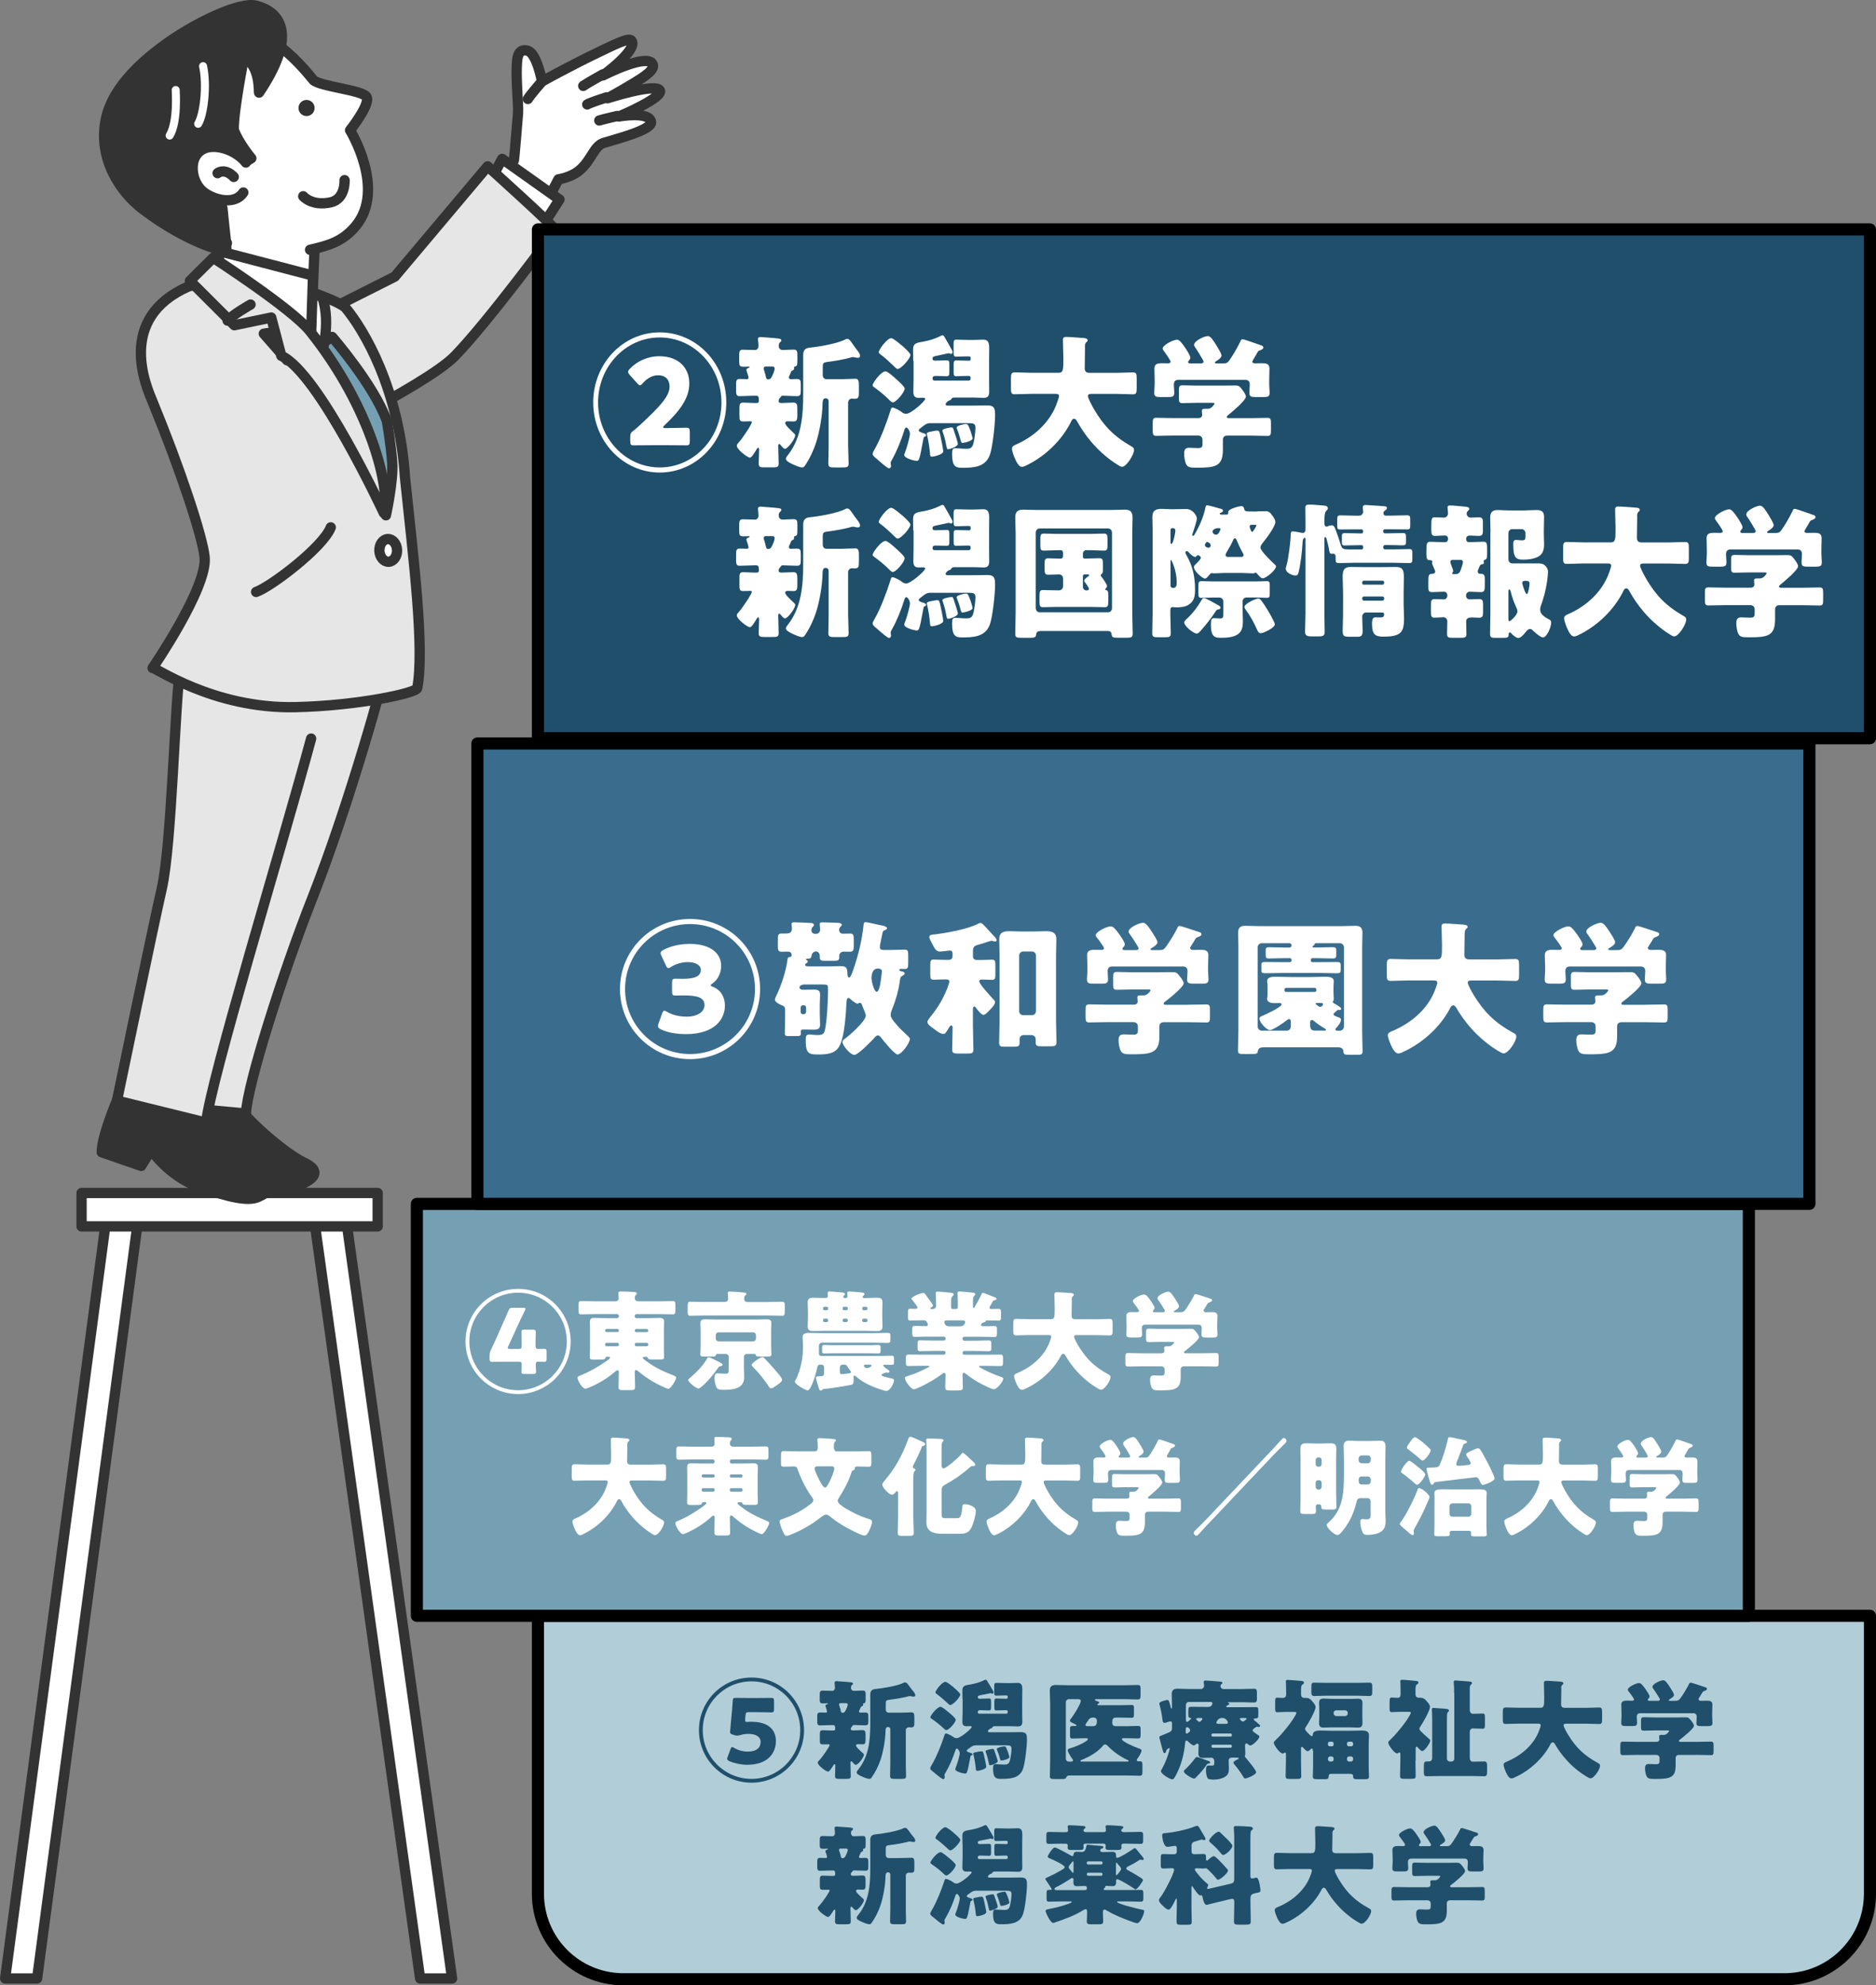
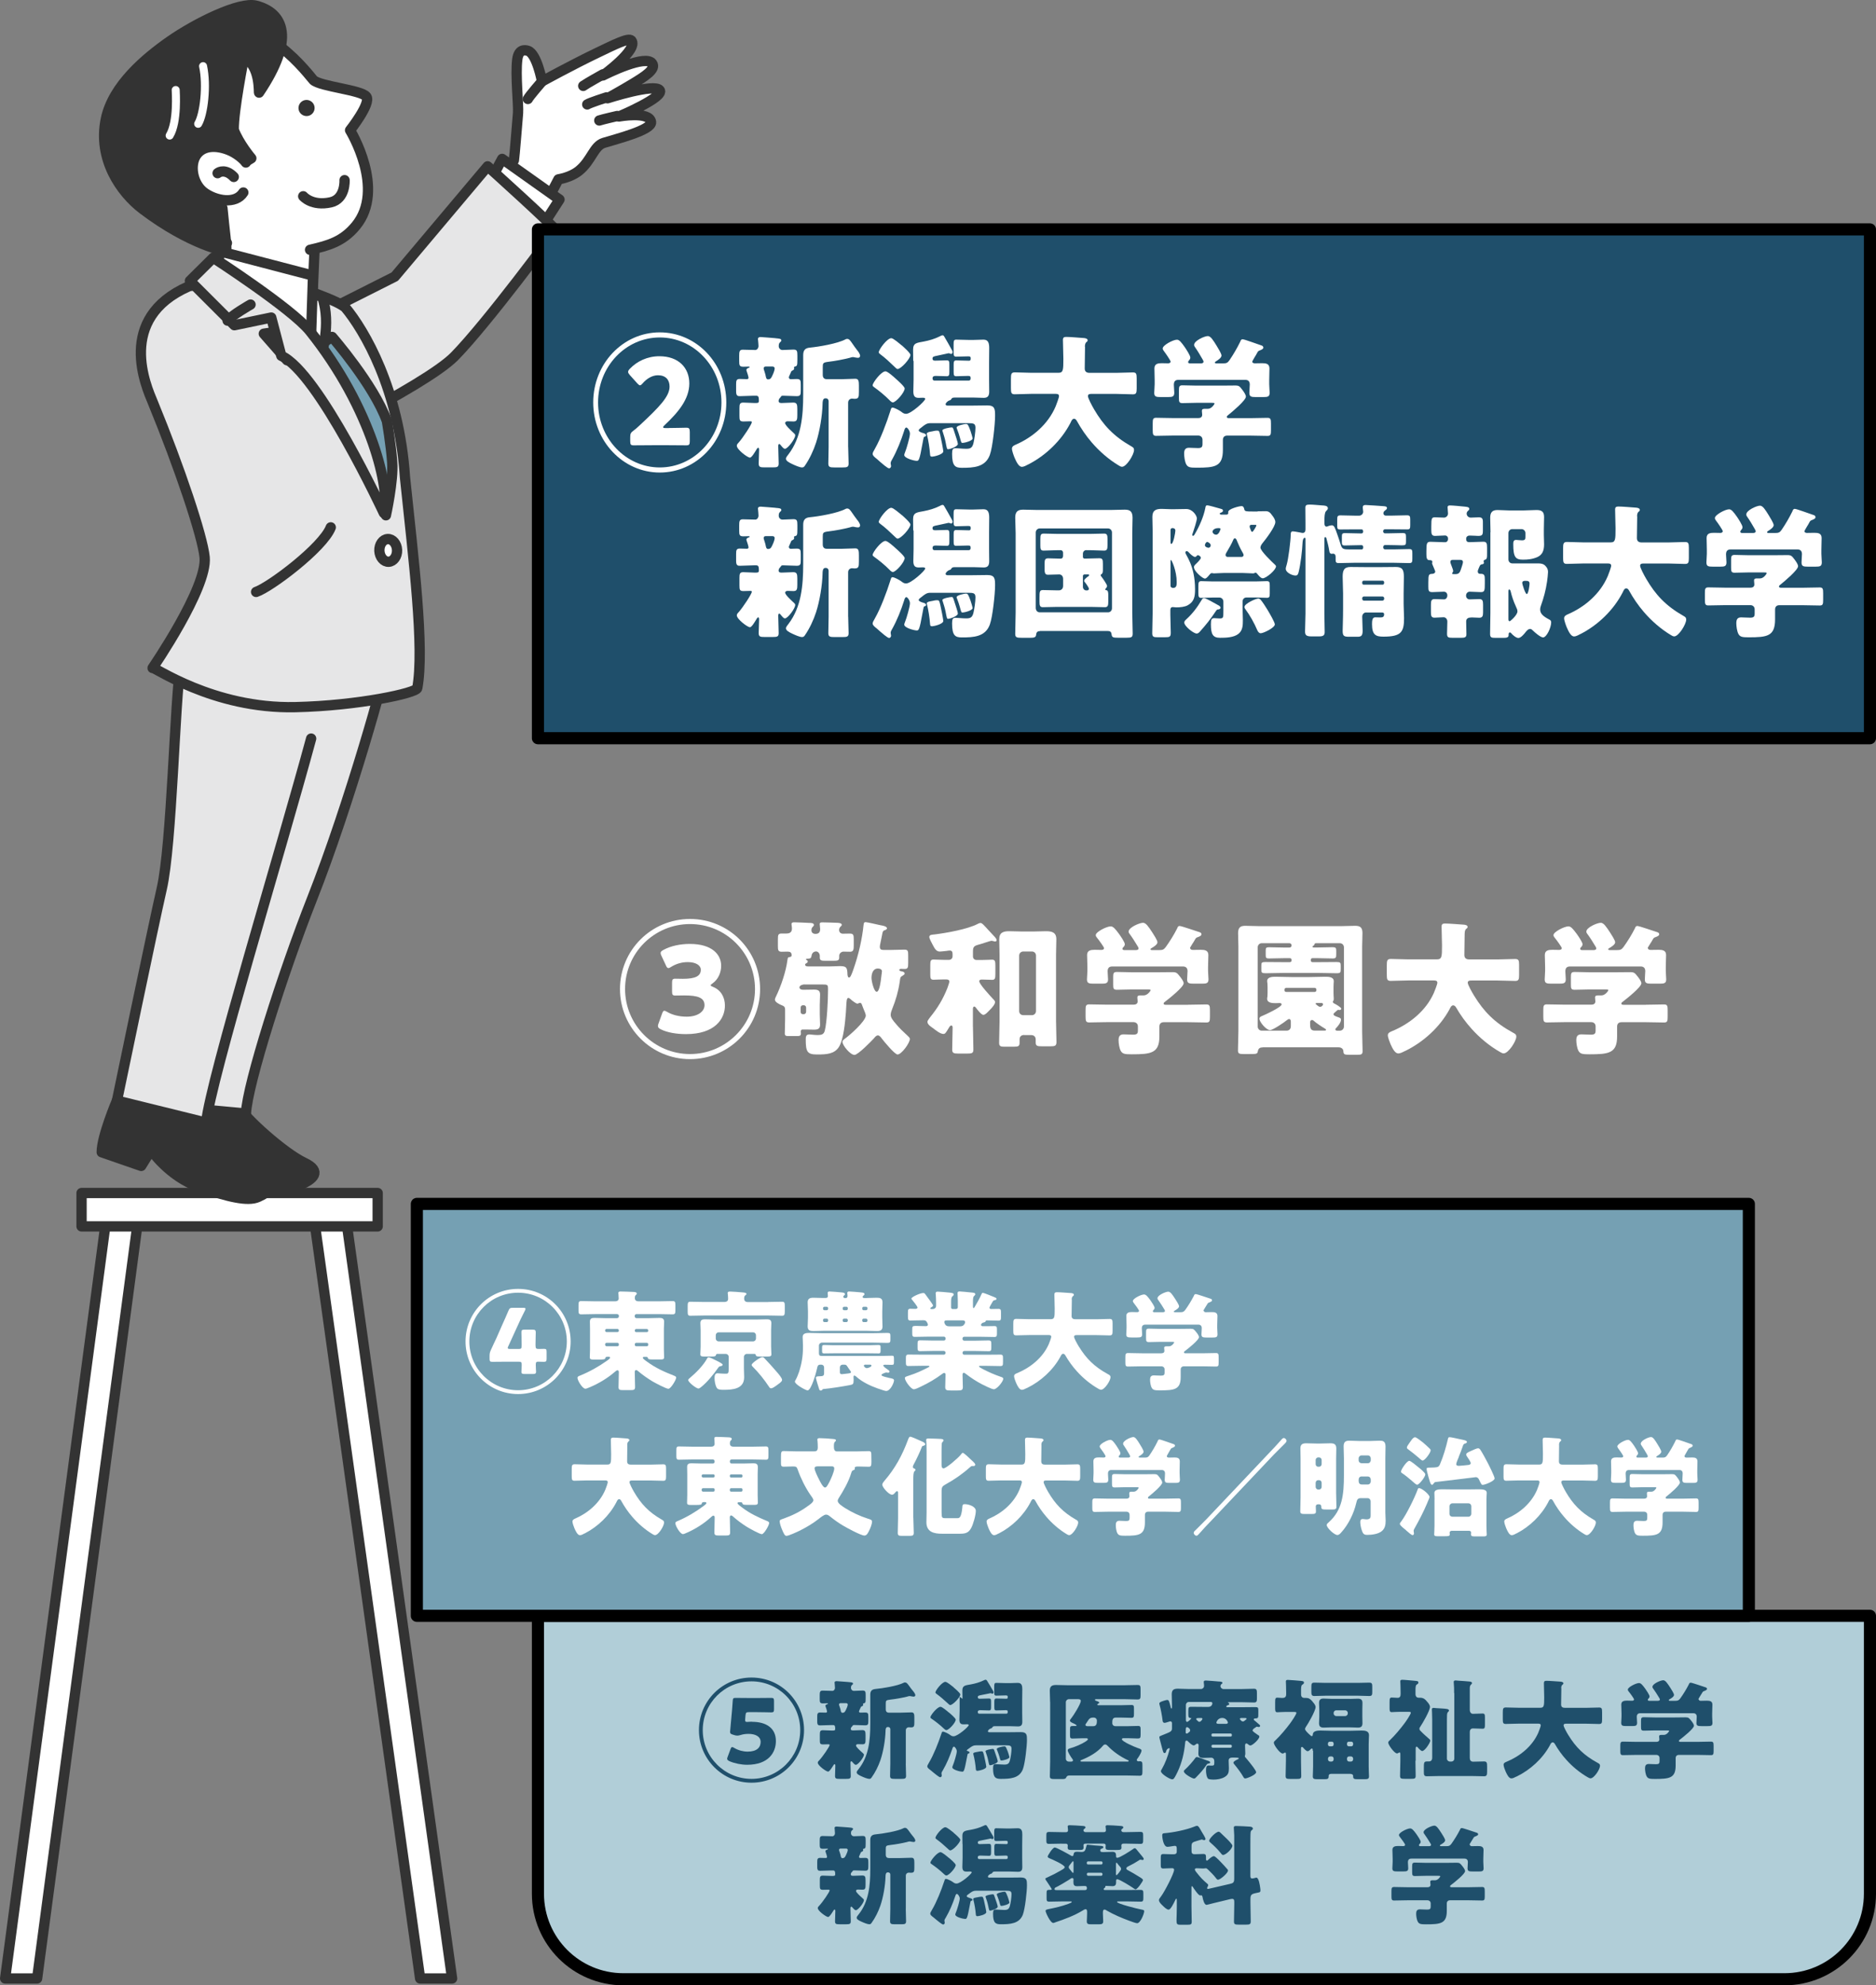
<svg xmlns="http://www.w3.org/2000/svg" id="_レイヤー_2" viewBox="0 0 309.85 327.75">
  <rect x="0" y="0" width="309.85" height="327.75" fill="#808080" stroke="none" />
  <defs>
    <style>.cls-1,.cls-2,.cls-3,.cls-4{stroke:#000;stroke-width:2px;}.cls-1,.cls-2,.cls-3,.cls-4,.cls-5,.cls-6,.cls-7,.cls-8,.cls-9,.cls-10,.cls-11{stroke-linecap:round;stroke-linejoin:round;}.cls-1,.cls-5{fill:#75a0b3;}.cls-2{fill:#3a6d8d;}.cls-12,.cls-8{fill:#fff;}.cls-13,.cls-9{fill:#333;}.cls-14,.cls-3{fill:#1f4f6b;}.cls-4{fill:#b1ced8;}.cls-5,.cls-6,.cls-7,.cls-8,.cls-9,.cls-11{stroke:#333;stroke-width:1.7px;}.cls-6{fill:#eec641;}.cls-7{fill:#e6e6e7;}.cls-10{stroke:#fff;stroke-width:1.32px;}.cls-10,.cls-11{fill:none;}</style>
  </defs>
  <g id="_数字でみるのパーツ">
    <polygon class="cls-8" points="69.39 326.62 74.67 326.62 56.86 199.1 51.58 199.1 69.39 326.62" />
    <polygon class="cls-8" points="6.13 326.62 .85 326.62 17.83 199.1 23.11 199.1 6.13 326.62" />
    <rect class="cls-8" x="13.46" y="196.95" width="48.91" height="5.51" transform="translate(75.84 399.41) rotate(180)" />
    <path class="cls-8" d="m92.25,29.6s1.99-.28,3.39-1.42c2.06-1.68,2.43-4.08,4.08-4.59,1.95-.61,8-2.12,7.81-3.45-.26-1.82-5.29-.91-5.29-.91,0,0,7.63-3.22,6.71-4.35-.92-1.13-8.6,1.34-8.6,1.34,0,0,2.09-1.14,4.21-2.42,1.88-1.14,3.88-2.39,3.14-3.35-.55-.71-2.34-.33-4.1.28-2.03.71-4.02,1.73-4.02,1.73,0,0,5.87-4.25,4.71-5.76-.43-.56-3,.76-5.52,1.96-4.29,2.05-9.25,4.78-9.25,4.78,0,0-.85-4.58-2.32-5.05-.57-.18-1.54-.26-1.76,1.4-.34,2.57.23,7.54.12,8.9-.19,2.25-.56,6.94-.68,7.77l-3.85,6.17,7.24,4.58,3.96-7.6Z" />
    <path class="cls-8" d="m89.53,13.44s-2.14,2.46-2.34,2.9" />
    <path class="cls-8" d="m99.59,12.27s-2.78,1.55-3.26,1.91" />
    <path class="cls-8" d="m100.19,16.07s-2.8.9-3.2,1.17" />
    <path class="cls-8" d="m101.95,19.15s-2.4.55-2.97.74" />
    <polyline class="cls-8" points="80.31 31.1 82.94 26.23 92.41 32.94 89.64 37.24" />
    <path class="cls-7" d="m46.63,75.07s23.52-11.22,28.47-16.27c5.42-5.54,16.48-20.52,16.64-20.82.16-.3-11.2-10.52-11.2-10.52l-15.34,18.21-18.42,9.28s-5.47-1.92-10.81-.46" />
    <polyline class="cls-8" points="52.01 39.72 51.58 49.77 35.41 44.3 38.05 37.23" />
    <path class="cls-9" d="m19.31,181.7s-2.51,5.89-2.51,8.52l6.52,2.26,1.63-2.63s3.01,4.39,7.89,6.08c4.89,1.69,8.08,2.44,9.77,1.69,1.69-.75,3.57-2.07.38-3.57-3.2-1.5-9.77-7.33-10.71-9.21-.94-1.88-12.97-3.13-12.97-3.13Z" />
    <path class="cls-9" d="m25.95,180.45s-1.5,5.64-1.5,8.27l8.65,2.07.56-2.82s1.5,4.13,6.39,5.83c4.89,1.69,8.08,2.44,9.77,1.69,1.69-.75,3.57-2.07.38-3.57-3.2-1.5-9.77-7.33-10.71-9.21-.94-1.88-13.53-2.26-13.53-2.26Z" />
    <path class="cls-7" d="m63.92,109.34c-.15,1.43-6.05,22.99-12.4,39.09-4.76,12.05-10.68,30.58-10.9,35.4l-13.53-1.25s3.76-58.39,6.26-70.67l30.57-2.57Z" />
    <path class="cls-7" d="m51.39,121.93c-5.11,18.86-16.56,56.15-17.35,63.4l-14.72-3.63s5.99-28.87,7.39-34.96c1.69-7.33,2.16-31.15,3.13-37.09l23.06,4.76" />
    <path class="cls-7" d="m57.01,50.73c-1.12-.83-2.77-1.49-7-3.06-4.65-1.72-18.07-.74-18.86-.39-12.06,5.29-6.96,16.6-5.94,19.07,4.5,10.93,8.25,22.18,8.59,25.65.49,5.05-8.6,18.28-8.6,18.28-.01-.44,9.84,6.78,23.6,6.46,10.51-.24,19.97-2.35,20.12-3.14,1.22-6.58-.62-21.27-2.03-34.78-.95-14.54-6.72-24.32-9.89-28.1Z" />
    <polygon class="cls-6" points="51.86 53.79 43.57 55.09 47.41 59.47 51.4 59.09 51.86 53.79" />
    <path class="cls-5" d="m54.85,55.62s6.88,7.88,9.05,13.89c0,0,.67,3.82.88,6.82.22,3-1.04,8.74-1.04,8.74l-5.5-12.04s-5.65-12.53-6.08-15.66l2.68-1.75Z" />
    <path class="cls-8" d="m53.24,49.06l-3.23-1.39s.14,3.39-1.56,5.21l4.57,5.94s1.74-5.33.21-9.76Z" />
    <path class="cls-8" d="m51.21,41.24c3.15-.72,5.43-1.39,7.55-3.94,5.04-6.09-.94-15.8-.94-15.8,0,0,3.52-4.45,2.69-5.55-.83-1.1-7.57-1.66-8.74-2.72-.4-.37-8.75-11.9-16.49-7.48-20.71,11.85-16.16,31.65,2.2,34.36" />
    <path class="cls-13" d="m49.91,18.95c.62.4,1.45.22,1.84-.4.4-.62.22-1.45-.4-1.84-.62-.4-1.45-.22-1.84.4-.4.62-.22,1.45.4,1.84Z" />
    <path class="cls-8" d="m50.08,32.4s1.42,1.69,4.54,1c2.48-.55,2.29-3.66,2.29-3.66" />
    <path class="cls-9" d="m17.49,19.62c1.16-5.52,6.57-10.04,10.62-12.86C32.34,3.82,39.57.23,42.3.94c4.59,1.19,6.49,5.44.49,14.35-.07.11.25-4.49-2.49-5.81,0,0-1.78,8.97-1.69,11.96.86,2.29,2.9,4.69,2.9,4.69l-.52.32s-6.47-2.4-7.85,3.18c-.42,1.69,3.56,4.24,3.59,4.65.31,3.51.88,7.14.56,7.21,0,0-5.81-1-13.67-6.93-3.72-2.81-7.52-8.34-6.13-14.94Z" />
    <path class="cls-8" d="m40.19,31.78c-1.27,2-4.55,1.4-6.47,0-1.92-1.41-2.47-4.58-1.25-6.25,1.14-1.55,3.26-1.56,5.26-.78,1.31.51,2.5,1.52,2.88,2.08" />
    <path class="cls-8" d="m38.61,29.21c-1.3-1.35-2.39-.86-2.67-.62" />
    <line class="cls-6" x1="45.94" y1="6.91" x2="41.73" y2="10.34" />
    <polygon class="cls-8" points="36.49 41.53 51.7 45.5 51.38 55.3 34.14 48.34 36.49 41.53" />
    <path class="cls-7" d="m35.21,42.55s12.96,8.37,15.96,12.09c10.32,12.85,13.39,26.48,12.22,30.04,0,0-10.79-23.2-16.93-25.94l-1.66-6.32-6.09,1.27-7.34-7.33,3.85-3.81Z" />
    <path class="cls-7" d="m41.38,50.28s-3,1.7-3.79,2.65" />
    <path class="cls-11" d="m54.63,87.06c-1.28,3.32-10.02,9.89-12.33,10.66" />
    <path class="cls-8" d="m62.66,90.93c.05,1.04.74,1.85,1.54,1.81s1.42-.9,1.38-1.94c-.05-1.04-.74-1.85-1.54-1.81-.81.04-1.42.9-1.38,1.94Z" />
    <path class="cls-10" d="m33.54,10.92c.69,3.2.13,7.96-.81,9.52" />
    <path class="cls-10" d="m29.02,14.86c0,.25.38,5.26-1,7.52" />
    <path class="cls-4" d="m88.85,266.75v45.89c0,7.79,6.32,14.11,14.11,14.11h191.78c7.79,0,14.11-6.32,14.11-14.11v-45.89H88.85Z" />
    <rect class="cls-1" x="68.85" y="198.75" width="220" height="68" />
-     <rect class="cls-2" x="78.85" y="122.74" width="220" height="76" />
    <path class="cls-14" d="m124.12,276.94c4.81,0,8.68,3.87,8.68,8.68s-3.89,8.68-8.68,8.68-8.68-3.89-8.68-8.68,3.87-8.68,8.68-8.68Zm0,.63c-4.45,0-8.05,3.6-8.05,8.05s3.62,8.05,8.05,8.05,8.05-3.6,8.05-8.05-3.6-8.05-8.05-8.05Zm.09,6.68c2.34,0,3.94,1.03,3.94,3.17,0,1.87-1.19,3.92-4.75,3.92-.94,0-2.07-.22-2.92-.59-.25-.13-.38-.23-.38-.4,0-.09.04-.2.09-.34l.45-1.21c.09-.25.16-.38.29-.38.09,0,.2.05.34.14.68.41,1.51.61,2.2.61,1.53,0,2.16-.68,2.16-1.6s-.9-1.33-2-1.33c-.5,0-.94.07-1.28.18-.25.07-.41.11-.58.11-.2,0-.4-.05-.72-.16-.36-.11-.47-.2-.47-.47,0-.07.02-.23.04-.4.04-.38.09-.95.11-1.24l.18-1.98c.05-.54.09-1.08.11-1.46.02-.43.09-.52.45-.52.25,0,1.75.02,2.54.02h.86c.79,0,2.39-.02,2.52-.02.38,0,.45.11.45.52v1.35c0,.41-.07.52-.45.52-.13,0-1.73-.04-2.52-.04h-1.15c-.47,0-.54.07-.59.54l-.04.47c-.02.14-.02.27-.02.32,0,.23.09.29.34.29.14,0,.5-.04.79-.04Z" />
    <path class="cls-14" d="m141.87,282.55c0,.14.14.18.27.18.23,0,.49-.02.74-.02.5,0,.54.18.54.72v.68c0,.52-.04.72-.52.72-.59,0-1.17-.05-1.75-.05h-.07c-.18,0-.22.05-.27.14-.04.04-.04.05-.07.09-.13.11-.22.25-.22.41,0,.25.25.25.41.25.5,0,1.01-.05,1.49-.05s.54.23.54.81v.74c0,.56-.04.79-.5.79-.25,0-.5-.02-.76-.02-.13,0-.32.05-.32.22,0,.25.68.85,1.04,1.17.05.05.11.09.14.13.07.05.13.13.13.23,0,.43-.97,1.66-1.33,1.66-.18,0-.36-.23-.47-.34-.05-.07-.2-.25-.29-.25s-.13.14-.13.22v.16c0,.68.05,1.35.05,2.04,0,.45-.2.49-.79.49h-1.04c-.58,0-.77-.04-.77-.49,0-.56.05-1.13.05-1.71,0-.07-.02-.23-.11-.23-.13,0-.23.22-.29.31-.13.2-.56.92-.79.92-.32,0-1.71-1.01-1.71-1.46,0-.16.07-.23.2-.36.59-.61,1.76-2.32,1.76-2.58,0-.11-.14-.11-.22-.11-.29,0-.59.02-.88.02-.49,0-.52-.18-.52-.72v-.88c0-.52.04-.74.5-.74s.96.05,1.44.05h.2c.25,0,.4-.02.4-.25,0-.43-.04-.65-.34-.65h-.36c-.58,0-1.17.05-1.75.05-.27,0-.52,0-.52-.58v-.88c0-.43.04-.67.47-.67.29,0,.58.02.88.02.13,0,.27,0,.27-.18,0-.11-.18-.67-.23-.79-.02-.05-.04-.11-.04-.16,0-.16.22-.23.34-.27.04-.02.09-.05.09-.09,0-.05-.14-.05-.16-.05-.22,0-.45.02-.67.02-.5,0-.54-.18-.54-.72v-.65c0-.49.04-.74.47-.74.56,0,1.1.04,1.64.04.22,0,.41-.23.41-.49,0-.16-.04-.56-.05-.72,0-.04-.02-.11-.02-.14,0-.22.18-.25.36-.25.2,0,1.64.13,1.91.14.07.02.14.02.22.02.34.04.56.05.56.25,0,.11-.09.16-.2.25-.13.13-.14.29-.14.47,0,.23.2.47.49.47.47,0,.94-.05,1.42-.05s.52.18.52.76v.47c0,.81-.04.81-.38.9-.04.02-.07.05-.07.09,0,.02.04.07.04.13,0,.16-.14.22-.27.27-.11.05-.16.18-.2.29-.07.18-.23.45-.23.58Zm-2.68.2c.32,0,.41-.25.54-.5.11-.22.29-.63.29-.85,0-.16-.14-.23-.29-.23h-.88c-.13,0-.27.05-.27.22,0,.13.09.32.13.45.07.2.13.41.16.61.04.16.09.29.25.31h.07Zm10.41,8.39c0,.68.05,1.35.05,2.04,0,.45-.22.49-.79.49h-1.04c-.59,0-.81-.04-.81-.49,0-.68.04-1.35.04-2.04v-5.69c0-.18-.14-.34-.34-.34h-.11c-.34,0-.34.52-.34.67-.04,1.48-.38,3.44-.85,4.81-.34.99-.85,2.02-1.46,2.86-.09.13-.18.22-.36.22-.32,0-.92-.25-1.31-.43-.4-.18-.79-.38-.79-.65,0-.18.22-.4.32-.54,1.69-2.09,1.93-4.81,1.93-7.4v-4.88c0-.61.25-.88.86-.94,1.17-.11,3.64-.5,4.66-1.03.07-.04.13-.05.22-.05.25,0,.38.16.72.63.14.2.32.45.58.76.14.16.4.49.4.72,0,.11-.11.23-.23.23-.14,0-.25-.02-.38-.04-.09-.02-.25-.05-.34-.05-.11,0-.27.05-.4.09-.79.2-1.91.4-2.74.49-.77.09-.79.16-.79.7v.92c0,.36.18.54.54.54h1.91c.59,0,1.21-.05,1.8-.05.43,0,.47.31.47.86v.76c0,.68-.04.86-.58.86-.11,0-.22-.02-.31-.02-.32,0-.52.22-.52.5v5.49Z" />
-     <path class="cls-14" d="m158.97,280.45c0-.5-.02-1.04-.02-1.39,0-.85.56-.83,1.4-.99.7-.13,1.4-.32,2.05-.63.11-.05.27-.14.4-.14.09,0,.16.07.22.16.32.5.63,1.04.94,1.57.09.14.14.25.14.36s-.07.22-.18.22c-.05,0-.13-.04-.18-.05-.05-.02-.11-.04-.14-.04-.02,0-.09.02-.18.04-.14.04-1.13.23-1.24.25-.58.11-.68.14-.68.38,0,.22.16.25.34.25.5,0,1.01-.04,1.51-.04.31,0,.34.13.34.54v.85c0,.43-.04.58-.34.58-.49,0-.97-.04-1.44-.04-.16,0-.41.04-.41.25v.11c0,.13.11.22.23.22h4.48c.13,0,.23-.09.23-.22v-.13c0-.23-.16-.23-.38-.23-.49,0-.99.04-1.49.04-.31,0-.34-.13-.34-.58v-.83c0-.41.04-.56.34-.56.54,0,1.1.04,1.64.04.16,0,.23-.05.23-.22v-.13c0-.14-.07-.2-.34-.2-.5,0-1.04.04-1.55.04-.31,0-.34-.16-.34-.54v-.9c0-.52.04-.67.34-.67.56,0,1.12.04,1.67.04h.56c.45,0,.9-.04,1.33-.04.67,0,.74.52.74,1.06,0,.59-.02,1.19-.02,1.78v2.09c0,.49.02.99.02,1.49s-.16.77-.7.77c-.45,0-.92-.04-1.37-.04h-2.39c-.34,0-.4.05-.5.22-.05.09-.11.11-.18.13-.31.09-.54.34-.54.49,0,.13.14.16.25.16h3.21c.67,0,1.31-.02,1.98-.02.99,0,1.01.45,1.01,1.3,0,.97-.31,3.87-.68,4.84-.59,1.51-2.12,1.58-3.64,1.58-.85,0-1.28-.2-1.28-1.73,0-.54.09-.7.45-.7.25,0,.88.07,1.39.07.56,0,.79-.13.94-.67.13-.47.27-1.44.27-1.93,0-.52-.23-.58-.94-.58h-4.93c-.47,0-.68.16-1.19.54-.11.07-.34.22-.34.36s.29.23.49.31c.05,0,.11.02.14.04.13.04.32.09.32.25,0,.13-.13.16-.22.18-.09.04-.11.11-.16.41-.02.09-.04.22-.07.36-.41,2.2-.5,2.21-.77,2.21-.32,0-1.62-.32-1.62-.72,0-.09.07-.27.11-.36.18-.4.63-1.89.63-2.29,0-.34-.32-.76-.47-.76-.18,0-.25.29-.29.41-.41,1.22-.9,2.39-1.55,3.51-.09.14-.22.32-.22.5,0,.11.05.23.05.34,0,.14-.11.29-.25.29-.11,0-.32-.14-.61-.36-.41-.31-.77-.63-.97-.79-.36-.27-.56-.43-.56-.65,0-.14.13-.34.23-.52l.07-.13c.72-1.19,1.55-3.28,1.98-4.61.11-.32.13-.47.29-.47.25,0,.88.32,1.13.5.22.16.36.27.65.27.65,0,2.49-1.58,2.49-1.85,0-.14-.23-.14-.32-.14-.16,0-.34.02-.5.02-.4,0-.72-.09-.72-.77,0-.5.04-1.01.04-1.49v-2.3Zm-2.25,2.25c.23.2,1.13.95,1.13,1.19,0,.49-1.13,1.73-1.55,1.73-.14,0-.32-.16-.47-.31-.54-.52-1.37-1.17-1.98-1.58-.11-.07-.18-.13-.18-.23,0-.31,1.12-1.73,1.67-1.73.27,0,1.06.67,1.37.94Zm.77-4.14c.22.18,1.12.94,1.12,1.17,0,.45-1.22,1.75-1.67,1.75-.11,0-.25-.14-.43-.31-.59-.54-1.19-1.08-1.85-1.55-.07-.05-.16-.13-.16-.22,0-.34,1.1-1.75,1.64-1.75.27,0,1.12.7,1.37.9Zm5.01,11.11c.07.27.4,1.82.4,2,0,.41-1.26.67-1.46.67-.23,0-.25-.11-.27-.32-.05-.72-.22-1.73-.41-2.43,0-.02-.02-.05-.02-.07,0-.23.54-.27.72-.31.25-.05.4-.09.63-.09s.27.02.41.56Zm2.29,1.1c0,.31-1.01.65-1.26.65-.16,0-.16-.07-.34-.92-.09-.45-.25-.88-.4-1.33,0-.02-.02-.05-.02-.07,0-.22,1.03-.38,1.21-.38.16,0,.18.05.36.59.13.36.45,1.28.45,1.46Zm1.1-2.47c.2,0,.25.07.56.86.07.18.27.83.27.92,0,.31-1.08.56-1.3.56-.2,0-.2-.07-.36-.67-.09-.32-.22-.65-.34-.97-.05-.13-.09-.2-.09-.25,0-.25,1.01-.45,1.26-.45Z" />
+     <path class="cls-14" d="m158.97,280.45c0-.5-.02-1.04-.02-1.39,0-.85.56-.83,1.4-.99.7-.13,1.4-.32,2.05-.63.11-.05.27-.14.4-.14.09,0,.16.07.22.16.32.5.63,1.04.94,1.57.09.14.14.25.14.36s-.07.22-.18.22c-.05,0-.13-.04-.18-.05-.05-.02-.11-.04-.14-.04-.02,0-.09.02-.18.04-.14.04-1.13.23-1.24.25-.58.11-.68.14-.68.38,0,.22.16.25.34.25.5,0,1.01-.04,1.51-.04.31,0,.34.13.34.54v.85c0,.43-.04.58-.34.58-.49,0-.97-.04-1.44-.04-.16,0-.41.04-.41.25v.11c0,.13.11.22.23.22h4.48c.13,0,.23-.09.23-.22v-.13c0-.23-.16-.23-.38-.23-.49,0-.99.04-1.49.04-.31,0-.34-.13-.34-.58v-.83c0-.41.04-.56.34-.56.54,0,1.1.04,1.64.04.16,0,.23-.05.23-.22v-.13c0-.14-.07-.2-.34-.2-.5,0-1.04.04-1.55.04-.31,0-.34-.16-.34-.54v-.9c0-.52.04-.67.34-.67.56,0,1.12.04,1.67.04h.56c.45,0,.9-.04,1.33-.04.67,0,.74.52.74,1.06,0,.59-.02,1.19-.02,1.78v2.09c0,.49.02.99.02,1.49s-.16.77-.7.77c-.45,0-.92-.04-1.37-.04h-2.39c-.34,0-.4.05-.5.22-.05.09-.11.11-.18.13-.31.09-.54.34-.54.49,0,.13.14.16.25.16h3.21c.67,0,1.31-.02,1.98-.02.99,0,1.01.45,1.01,1.3,0,.97-.31,3.87-.68,4.84-.59,1.51-2.12,1.58-3.64,1.58-.85,0-1.28-.2-1.28-1.73,0-.54.09-.7.45-.7.25,0,.88.07,1.39.07.56,0,.79-.13.94-.67.13-.47.27-1.44.27-1.93,0-.52-.23-.58-.94-.58h-4.93c-.47,0-.68.16-1.19.54-.11.07-.34.22-.34.36c.05,0,.11.02.14.04.13.04.32.09.32.25,0,.13-.13.16-.22.18-.09.04-.11.11-.16.41-.02.09-.04.22-.07.36-.41,2.2-.5,2.21-.77,2.21-.32,0-1.62-.32-1.62-.72,0-.09.07-.27.11-.36.18-.4.63-1.89.63-2.29,0-.34-.32-.76-.47-.76-.18,0-.25.29-.29.41-.41,1.22-.9,2.39-1.55,3.51-.09.14-.22.32-.22.5,0,.11.05.23.05.34,0,.14-.11.29-.25.29-.11,0-.32-.14-.61-.36-.41-.31-.77-.63-.97-.79-.36-.27-.56-.43-.56-.65,0-.14.13-.34.23-.52l.07-.13c.72-1.19,1.55-3.28,1.98-4.61.11-.32.13-.47.29-.47.25,0,.88.32,1.13.5.22.16.36.27.65.27.65,0,2.49-1.58,2.49-1.85,0-.14-.23-.14-.32-.14-.16,0-.34.02-.5.02-.4,0-.72-.09-.72-.77,0-.5.04-1.01.04-1.49v-2.3Zm-2.25,2.25c.23.2,1.13.95,1.13,1.19,0,.49-1.13,1.73-1.55,1.73-.14,0-.32-.16-.47-.31-.54-.52-1.37-1.17-1.98-1.58-.11-.07-.18-.13-.18-.23,0-.31,1.12-1.73,1.67-1.73.27,0,1.06.67,1.37.94Zm.77-4.14c.22.18,1.12.94,1.12,1.17,0,.45-1.22,1.75-1.67,1.75-.11,0-.25-.14-.43-.31-.59-.54-1.19-1.08-1.85-1.55-.07-.05-.16-.13-.16-.22,0-.34,1.1-1.75,1.64-1.75.27,0,1.12.7,1.37.9Zm5.01,11.11c.07.27.4,1.82.4,2,0,.41-1.26.67-1.46.67-.23,0-.25-.11-.27-.32-.05-.72-.22-1.73-.41-2.43,0-.02-.02-.05-.02-.07,0-.23.54-.27.72-.31.25-.05.4-.09.63-.09s.27.02.41.56Zm2.29,1.1c0,.31-1.01.65-1.26.65-.16,0-.16-.07-.34-.92-.09-.45-.25-.88-.4-1.33,0-.02-.02-.05-.02-.07,0-.22,1.03-.38,1.21-.38.16,0,.18.05.36.59.13.36.45,1.28.45,1.46Zm1.1-2.47c.2,0,.25.07.56.86.07.18.27.83.27.92,0,.31-1.08.56-1.3.56-.2,0-.2-.07-.36-.67-.09-.32-.22-.65-.34-.97-.05-.13-.09-.2-.09-.25,0-.25,1.01-.45,1.26-.45Z" />
    <path class="cls-14" d="m173.44,280.99c0-.61-.05-1.24-.05-1.87,0-.74.34-.95,1.03-.95.63,0,1.24.04,1.85.04h9.51c.7,0,1.4-.04,2.11-.04.45,0,.49.16.49.7v.97c0,.54-.04.72-.49.72-.7,0-1.4-.05-2.11-.05h-4.75c-.09,0-.18.02-.18.11,0,.11.14.14.23.18.09.02.47.14.47.27s-.14.18-.2.2c-.05.02-.11.07-.11.13s.02.11.22.11h3.69c.58,0,1.13-.04,1.71-.04.4,0,.43.14.43.59v.88c0,.5-.04.65-.43.65-.58,0-1.13-.04-1.71-.04h-.86c-.56,0-.58.45-.58.9,0,.32.22.52.54.52h2c.58,0,1.15-.04,1.73-.04.38,0,.41.16.41.68v.72c0,.56-.07.67-.45.67-.56,0-1.13-.05-1.69-.05h-.63c-.13,0-.32,0-.32.18,0,.38,2.11,1.26,2.54,1.42.25.09.7.2.7.43,0,.34-.47,1.08-.68,1.35-.05.07-.11.14-.11.23,0,.14.18.22.31.22.05,0,.09-.02.14-.02.45,0,.49.16.49.68v.99c0,.54-.04.72-.47.72-.7,0-1.42-.04-2.12-.04h-9.47c-.27,0-.43.09-.54.34-.09.23-.31.25-.74.25h-1.03c-.74,0-.92-.04-.92-.5,0-.79.05-1.6.05-2.39v-9.83Zm3.44,9.83c.13,0,.34-.02.34-.22,0-.09-.05-.16-.11-.23-.2-.27-.76-1.12-.76-1.42,0-.22.25-.29.43-.34.79-.22,1.87-.67,2.56-1.13.18-.13.34-.23.34-.34,0-.14-.11-.18-.27-.18h-.54c-.58,0-1.15.05-1.71.05-.4,0-.43-.14-.43-.59v-.92c0-.43.04-.56.43-.56h.47c.05,0,.18,0,.18-.09,0-.13-.58-.38-.7-.43-.14-.07-.4-.2-.4-.38,0-.11.18-.32.25-.41.34-.41,1.55-2.34,1.55-2.83,0-.27-.27-.29-.49-.29h-1.48c-.27,0-.5.23-.5.5v9.31c0,.29.2.49.5.5h.32Zm9.34,0c.09,0,.2-.02.2-.13,0-.07-.11-.11-.2-.14-1.19-.56-2.38-1.39-3.28-2.34-.11-.11-.23-.22-.4-.22-.2,0-.31.13-.41.25-.9,1.06-2.21,1.78-3.48,2.3-.07.02-.2.07-.2.16s.07.11.2.11h7.56Zm-5.64-5.85c.54,0,.59-.47.59-.9,0-.32-.23-.52-.54-.52h-.05c-.56,0-.7.22-.94.59-.07.11-.14.23-.25.38-.05.07-.11.14-.11.23,0,.2.22.22.36.22h.94Z" />
    <path class="cls-14" d="m206.85,285.62c0,.2.49.5.77.7.05.04.11.07.16.11.13.07.22.11.22.27,0,.41-1.12,1.46-1.49,1.46-.14,0-.31-.14-.41-.23-.05-.05-.16-.11-.23-.11-.22,0-.23.23-.23.38,0,.45.04.88.04,1.24,0,.13,0,.25-.05.36-.02.05-.02.07-.02.13,0,.11.05.16.13.23.22.25.43.52.65.79.23.29,1.08,1.33,1.08,1.62,0,.41-1.49,1.03-1.8,1.03-.16,0-.23-.11-.31-.25-.4-.7-.95-1.42-1.48-2.07-.07-.07-.16-.18-.16-.29,0-.23.54-.47.74-.56.05-.04.14-.07.14-.14,0-.09,0-.14-.99-.14-.34,0-.68.07-.68.49s.04.85.04,1.28c0,.67-.09,1.08-.7,1.44-.5.31-1.24.43-1.84.43-.2,0-.72-.02-.88-.14-.27-.22-.36-.99-.36-1.31,0-.52.04-.88.41-.88.16,0,.32.02.49.02.43,0,.47-.07.47-.52v-.16c0-.23-.05-.63-.54-.63-.43,0-.86.04-1.28.04-.52,0-.81-.16-.81-.72,0-.38.04-.85.04-1.35,0-.16-.05-.29-.23-.29-.09,0-.16.05-.23.11-.09.09-.22.18-.34.18-.29,0-.68-.41-.88-.59-.07-.09-.18-.2-.31-.2-.22,0-.22.22-.23.38-.18,1.69-.52,3.21-1.24,4.75-.13.27-.41.85-.59,1.08-.09.13-.18.18-.34.18-.34,0-1.84-.88-1.84-1.35,0-.09.07-.22.13-.29.59-1.03,1.01-2.14,1.3-3.29.02-.05.02-.07.02-.09,0-.09-.04-.13-.09-.13-.02,0-.4.11-.49.5-.02.07-.05.32-.27.32-.2,0-.25-.27-.43-.92-.05-.23-.43-1.58-.43-1.71s.13-.18.4-.29c.07-.02.14-.05.23-.09,1.12-.47,1.46-.52,1.46-1.06v-.88c0-.2-.14-.29-.27-.29-.07,0-.14.02-.2.05-.18.05-.58.2-.76.2-.22,0-.31-.2-.32-.38-.07-.68-.31-1.96-.5-2.61-.02-.05-.04-.13-.04-.18,0-.2.18-.29.65-.45.16-.05.5-.16.68-.16.23,0,.31.25.47.88.02.11.05.23.09.38.02.05.05.16.11.16.09,0,.09-.18.09-.25v-.22c0-.63-.04-1.26-.04-1.89,0-.7.32-.92.99-.92.59,0,1.19.05,1.78.05h2.07c.27,0,.5-.23.5-.5,0-.16-.02-.4-.05-.54v-.13c0-.22.2-.23.36-.23.23,0,1.75.13,2.07.16.29.02.65.02.65.22,0,.11-.07.14-.18.23-.09.07-.14.2-.14.31,0,.27.25.49.5.49h2.92c.7,0,1.4-.05,2.11-.05.43,0,.49.2.49.72v.9c0,.47-.07.65-.49.65-.7,0-1.4-.05-2.11-.05h-2.07s-.11,0-.11.05.05.07.11.09c.05.04.11.09.11.14,0,.14-.16.18-.27.22-.09.04-.23.09-.23.22,0,.05.05.11.13.11h2.39c.76,0,1.51-.02,2.27-.02.47,0,.5.11.5.59v.45c0,.72,0,.81-.49.83-.11,0-.27.02-.27.16,0,.11.14.18.43.43.07.07.16.14.25.22.16.14.38.29.38.41,0,.09-.09.2-.23.2-.07,0-.16-.02-.23-.04-.02,0-.05-.02-.07-.02-.05,0-.07.02-.11.04-.4.27-.58.36-.58.56Zm-7.38,5.04c.25.09.41.16.41.29s-.14.16-.25.18c-.25.05-.25.07-.4.29-.52.77-.95,1.24-1.6,1.91-.11.13-.25.29-.43.29-.25,0-1.67-.77-1.67-1.19,0-.13.07-.2.16-.27.52-.45,1.37-1.41,1.75-1.96.07-.07.13-.14.23-.14.2,0,.86.25,1.31.43.22.07.34.13.49.18Zm-3.64-4.7c0,.11.04.23.18.23.13,0,.27-.14.36-.22.13-.09.2-.14.2-.32,0-.29-.4-.52-.5-.52-.23,0-.23.22-.23.83Zm.54-4.99c-.29,0-.5.23-.5.5v2.41c0,.14,0,.38.2.38.18,0,.7-.54.7-.58,0-.02-.02-.04-.07-.04-.36-.04-.43-.13-.43-.63v-.54c0-.59.05-.7.5-.7.76,0,1.53.02,2.29.02h.5c.63,0,.68-.54.68-.59,0-.13-.09-.23-.23-.23h-3.64Zm1.44,3.12c.11.11.16.16.29.16.25,0,.5-.41.5-.47,0-.14-.13-.16-.23-.16-.61,0-.79,0-.79.18,0,.09.14.2.23.29Zm5.65,2.29c0-.11-.09-.2-.2-.2h-2.97c-.11,0-.2.09-.2.2v.11c0,.11.09.2.2.2h2.97c.11,0,.2-.07.2-.2v-.11Zm0,1.87c0-.13-.09-.22-.22-.22h-2.92c-.13,0-.23.09-.23.22v.05c0,.13.11.23.23.23h2.92c.13,0,.22-.11.22-.23v-.05Zm-1.01-3.66c.14,0,.36-.04.36-.22,0-.05-.22-.76-.94-.76-.77,0-.97.72-.97.79,0,.14.2.18.34.18h1.21Zm2.54-.54c.09.09.16.14.31.14s.25-.11.45-.27c.05-.04.14-.09.14-.16,0-.14-.18-.14-.29-.14h-.36c-.27,0-.45,0-.45.14,0,.11.11.2.2.29Z" />
    <path class="cls-14" d="m216.82,289.02c0-.22,0-.36-.14-.36-.13,0-.23.14-.31.22-.11.11-.25.22-.41.22-.2,0-.58-.41-.7-.56-.07-.07-.13-.14-.22-.14-.16,0-.16.14-.16.31v2c0,.83.04,1.64.04,2.47,0,.47-.18.5-.77.5h-1.04c-.58,0-.77-.04-.77-.49,0-.83.05-1.66.05-2.49v-1.03c0-.22,0-.34-.13-.34-.07,0-.14.04-.18.07-.07.05-.14.09-.23.09-.45,0-1.46-1.4-1.46-1.78,0-.2.16-.31.29-.43.79-.74,1.76-1.91,2.4-2.77.22-.29,1.04-1.48,1.04-1.75,0-.14-.2-.14-.38-.14h-1.58c-.5,0-.99.05-1.19.05-.32,0-.36-.2-.36-.65v-.97c0-.63.04-.79.36-.79.27,0,.58.05.81.05.38,0,.65-.11.65-.61v-.27c0-.99-.05-1.76-.05-1.85,0-.22.14-.25.34-.25.32,0,1.73.13,2.11.16.36.04.54.07.54.29,0,.18-.13.25-.32.38-.14.09-.16.52-.16.86v.72c0,.41.27.56.49.56h.27c.5,0,.74.16,1.08.54.04.04.07.07.09.13.22.23.47.56.47.85,0,.59-1.21,2.72-1.6,3.26-.07.11-.14.23-.14.36,0,.23.45.65.72.9.07.05.13.11.16.14.07.07.13.13.22.13.18,0,.18-.2.18-.29.05-.59.81-.63,1.24-.63.61,0,1.24.04,1.85.04h3.1c.61,0,1.24-.04,1.85-.04.56,0,1.24.05,1.24.77,0,.29-.05.83-.05,1.51v3.64c0,.67.05,1.4.05,1.66,0,.41-.27.45-.61.45h-1.42c-.32,0-.59-.04-.59-.43v-.11c0-.27-.29-.34-.52-.34h-3.11c-.32,0-.41.18-.41.32v.11c0,.4-.23.45-.59.45h-1.42c-.34,0-.61-.05-.61-.45,0-.22.05-1.06.05-1.66v-2.58Zm7.42-11.2c.63,0,1.26-.04,1.91-.04.5,0,.5.22.5.86v.63c0,.5-.02.72-.49.72-.65,0-1.3-.05-1.93-.05h-5.22c-.65,0-1.28.05-1.93.05-.43,0-.49-.22-.49-.65v-.68c0-.67,0-.88.5-.88.63,0,1.28.04,1.91.04h5.22Zm-1.3,2.65c.45,0,.9-.04,1.33-.04.52,0,.76.18.76.72,0,.34-.02.72-.02,1.1v1.13c0,.38.02.74.02,1.1,0,.54-.23.72-.74.72-.45,0-.9-.04-1.35-.04h-2.99c-.45,0-.9.04-1.33.04-.52,0-.76-.18-.76-.72,0-.36.04-.72.04-1.1v-1.13c0-.38-.04-.76-.04-1.1,0-.54.23-.74.74-.74.45,0,.9.05,1.35.05h2.99Zm-2.67,7.35c0-.16-.13-.29-.29-.29h-.36c-.14,0-.29.13-.29.29v.18c0,.16.14.29.29.29h.36c.16,0,.29-.11.29-.29v-.18Zm0,2.5c0-.2-.14-.36-.34-.36h-.23c-.2,0-.36.16-.36.36v.13c0,.2.16.36.36.36h.23c.2,0,.34-.16.34-.36v-.13Zm0-7.45c0,.23.2.43.43.43h1.48c.23,0,.43-.2.43-.43v-.09c0-.23-.2-.43-.43-.43h-1.48c-.23,0-.43.18-.43.43v.09Zm3.22,4.95c0-.16-.14-.29-.29-.29h-.43c-.16,0-.29.13-.29.29v.18c0,.16.13.29.29.29h.43c.14,0,.27-.11.29-.29v-.18Zm0,2.5c0-.2-.16-.36-.36-.36h-.31c-.2,0-.34.16-.34.36v.13c0,.2.14.36.34.36h.31c.22,0,.34-.16.36-.36v-.13Z" />
    <path class="cls-14" d="m233.78,290.69c0,.83.04,1.64.04,2.47,0,.47-.18.5-.77.5h-1.04c-.58,0-.77-.04-.77-.49,0-.83.05-1.66.05-2.49v-1.03c0-.27-.02-.34-.16-.34-.11,0-.2.16-.4.16-.41,0-1.44-1.39-1.44-1.78,0-.2.16-.31.29-.43.79-.74,1.76-1.91,2.4-2.77.22-.29,1.04-1.48,1.04-1.75,0-.14-.2-.14-.38-.14h-1.58c-.5,0-.99.05-1.19.05-.32,0-.36-.2-.36-.65v-.97c0-.61.04-.79.36-.79.31,0,.65.05.97.05.4,0,.49-.29.49-.63v-.25c0-.99-.05-1.76-.05-1.85,0-.22.14-.25.34-.25.36,0,1.57.13,1.98.16.36.04.67.02.67.29,0,.18-.13.25-.32.38-.14.11-.16.52-.16.86v.68c0,.43.27.59.5.59h.22c.59,0,.85.23,1.22.68.2.22.45.54.45.83,0,.63-1.21,2.7-1.6,3.28-.07.09-.14.18-.14.32,0,.25.14.32.31.5.38.4.79.74,1.19,1.1.16.13.29.22.29.38,0,.32-.88,1.71-1.33,1.71-.2,0-.58-.41-.72-.58-.05-.05-.13-.14-.2-.14-.16,0-.16.22-.16.32v2Zm6.39-11.18c0-.58,0-1.12-.05-1.55-.02-.18-.02-.23-.02-.27,0-.23.14-.27.34-.27.13,0,.31.02.43.04.61.05,1.22.07,1.85.14.14.02.4.05.4.25,0,.13-.09.18-.18.27-.16.16-.18.4-.18.61v3.53c0,.52.31.67.5.67.52,0,1.06-.05,1.6-.05.36,0,.4.16.4.67v1.17c0,.49-.04.67-.38.67-.54,0-1.08-.05-1.62-.05-.22,0-.5.13-.5.61v4.25c0,.36.14.63.56.63.59,0,1.19-.04,1.78-.04.49,0,.52.23.52.9v.74c0,.56-.04.81-.5.81-.68,0-1.37-.04-2.03-.04h-5.38c-.67,0-1.35.04-2.02.04-.49,0-.52-.22-.52-.77v-.47c0-1.06,0-1.21.58-1.21h.31c.18,0,.49-.13.49-.61v-6.25c0-.88-.05-1.48-.05-1.73,0-.2.11-.25.31-.25.11,0,.27.02.4.04.31.02.58.04.81.05.81.05,1.3.07,1.3.34,0,.11-.07.16-.16.25-.13.13-.14.29-.16.45-.02.27-.02,1.26-.02,1.58v5.65c0,.29.23.5.5.5h.22c.29,0,.5-.2.5-.5v-10.8Z" />
    <path class="cls-14" d="m257.88,278.72c0,.9-.04,1.78-.04,2.68,0,.4.25.54.61.54h3.53c.7,0,1.42-.05,2.14-.05.43,0,.49.18.49.74v1.24c0,.54-.05.74-.49.74-.7,0-1.42-.05-2.14-.05h-3.28c-.16,0-.45,0-.45.27,0,.25.52,1.19.79,1.62,1.21,1.96,2.54,3.33,4.83,4.57.23.13.4.2.4.49,0,.56-.97,2.07-1.57,2.07-.14,0-.31-.09-.43-.16-1.3-.74-2.54-1.76-3.53-2.86-.74-.81-1.39-1.71-1.93-2.65-.07-.13-.2-.27-.36-.27-.25,0-.38.32-.47.5-1.21,2.21-3.22,4.03-5.46,5.13-.04.02-.09.04-.13.05-.23.13-.54.27-.76.27-.4,0-.7-.58-.95-1.13-.11-.25-.34-.85-.34-1.12,0-.29.25-.4.47-.49,2.21-.9,4.25-2.54,5.24-4.75.09-.2.43-1.08.43-1.26,0-.29-.27-.29-.47-.29h-3.15c-.72,0-1.44.05-2.16.05-.45,0-.49-.2-.49-.79v-1.1c0-.61.04-.83.5-.83.7,0,1.42.05,2.14.05h3.55c.63,0,.65-.32.65-1.73,0-.77-.05-1.55-.05-2.34,0-.31.14-.38.43-.38.56,0,1.73.11,2.34.14.16.02.45.07.45.27,0,.11-.05.16-.14.22-.2.14-.22.4-.22.59Z" />
    <path class="cls-14" d="m280.31,287.56c.76,0,1.51-.04,2.27-.04.41,0,.45.18.45.72v.81c0,.52-.04.7-.43.7-.77,0-1.53-.04-2.29-.04h-2.99c-.36,0-.56.2-.56.54v1.22c0,2.09-1.04,2.21-3.44,2.21-.81,0-1.12-.04-1.33-.4-.2-.32-.29-.97-.29-1.35,0-.45.14-.72.63-.72.34,0,.72.04,1.19.04s.58-.14.58-.5v-.52c0-.32-.23-.52-.56-.52h-3.19c-.77,0-1.53.04-2.3.04-.4,0-.43-.2-.43-.72v-.79c0-.54.04-.72.45-.72.76,0,1.51.04,2.29.04h3.19c.27,0,.52-.09.52-.41,0-.11-.04-.34-.04-.47,0-.25.18-.27.38-.27h.41c.49,0,.87-.59.87-.65,0-.09-.18-.09-.4-.09h-1.94c-.61,0-1.22.04-1.84.04-.43,0-.47-.16-.47-.65v-.92c0-.49.04-.65.47-.65.61,0,1.22.04,1.84.04h3.24c.59,0,1.21-.02,1.8-.02.5,0,.58.11.94.56.2.25.45.59.45.83,0,.47-1.82,1.91-2.25,2.23-.13.09-.23.16-.23.29s.16.14.27.14h2.75Zm.27-7c0,.16.2.22.32.22.32,0,.65-.02.99-.02.47,0,.94.05.94.65,0,.43-.04.96-.04,1.5v.45c0,.4.05.77.05,1.06,0,.5-.25.54-.83.54h-.97c-.59,0-.85-.04-.85-.52,0-.34.05-.68.05-1.03,0-.38-.2-.58-.58-.58h-8.73c-.41,0-.59.2-.59.61,0,.32.05.65.05.97,0,.5-.25.54-.83.54h-.94c-.59,0-.85-.04-.85-.52,0-.31.05-.72.05-1.08v-.45c0-.54-.04-1.06-.04-1.5,0-.59.49-.65.96-.65.29,0,.59.02.83.02.14,0,.32-.05.32-.22,0-.14-.72-1.12-.87-1.28-.09-.11-.16-.22-.16-.34,0-.4,1.35-1.08,1.85-1.08.31,0,.58.32,1.04.95.16.23.7,1.01.7,1.26,0,.18-.11.29-.22.4-.04.04-.07.11-.07.16,0,.16.18.16.29.16h1.35c.13,0,.36-.02.36-.22,0-.07-.05-.16-.13-.29-.2-.34-.74-1.19-.97-1.49-.07-.09-.13-.16-.13-.31,0-.5,1.35-1.08,1.78-1.08.36,0,.68.49,1.15,1.21.14.23.63.95.63,1.21,0,.29-.5.59-.74.72-.07.04-.13.09-.13.14,0,.07.07.11.2.11h.86c.43,0,.59-.05.85-.4.5-.7.97-1.46,1.39-2.27.07-.16.11-.32.32-.32.23,0,1.96.61,2.32.72.25.07.38.13.38.32,0,.14-.2.23-.38.31-.25.09-.31.11-.43.34-.09.16-.2.34-.31.5-.16.27-.31.49-.31.56Z" />
    <path class="cls-14" d="m141.87,306.55c0,.14.14.18.27.18.23,0,.49-.02.74-.02.5,0,.54.18.54.72v.68c0,.52-.04.72-.52.72-.59,0-1.17-.05-1.75-.05h-.07c-.18,0-.22.05-.27.14-.04.04-.04.05-.07.09-.13.11-.22.25-.22.41,0,.25.25.25.41.25.5,0,1.01-.05,1.49-.05s.54.23.54.81v.74c0,.56-.04.79-.5.79-.25,0-.5-.02-.76-.02-.13,0-.32.05-.32.22,0,.25.68.85,1.04,1.17.05.05.11.09.14.13.07.05.13.13.13.23,0,.43-.97,1.66-1.33,1.66-.18,0-.36-.23-.47-.34-.05-.07-.2-.25-.29-.25s-.13.14-.13.22v.16c0,.68.05,1.35.05,2.04,0,.45-.2.49-.79.49h-1.04c-.58,0-.77-.04-.77-.49,0-.56.05-1.13.05-1.71,0-.07-.02-.23-.11-.23-.13,0-.23.22-.29.31-.13.2-.56.92-.79.92-.32,0-1.71-1.01-1.71-1.46,0-.16.07-.23.2-.36.59-.61,1.76-2.32,1.76-2.58,0-.11-.14-.11-.22-.11-.29,0-.59.02-.88.02-.49,0-.52-.18-.52-.72v-.88c0-.52.04-.74.5-.74s.96.05,1.44.05h.2c.25,0,.4-.02.4-.25,0-.43-.04-.65-.34-.65h-.36c-.58,0-1.17.05-1.75.05-.27,0-.52,0-.52-.58v-.88c0-.43.04-.67.47-.67.29,0,.58.02.88.02.13,0,.27,0,.27-.18,0-.11-.18-.67-.23-.79-.02-.05-.04-.11-.04-.16,0-.16.22-.23.34-.27.04-.02.09-.05.09-.09,0-.05-.14-.05-.16-.05-.22,0-.45.02-.67.02-.5,0-.54-.18-.54-.72v-.65c0-.49.04-.74.47-.74.56,0,1.1.04,1.64.04.22,0,.41-.23.41-.49,0-.16-.04-.56-.05-.72,0-.04-.02-.11-.02-.14,0-.22.18-.25.36-.25.2,0,1.64.13,1.91.14.07.02.14.02.22.02.34.04.56.05.56.25,0,.11-.09.16-.2.25-.13.13-.14.29-.14.47,0,.23.2.47.49.47.47,0,.94-.05,1.42-.05s.52.18.52.76v.47c0,.81-.04.81-.38.9-.04.02-.07.05-.07.09,0,.02.04.07.04.13,0,.16-.14.22-.27.27-.11.05-.16.18-.2.29-.07.18-.23.45-.23.58Zm-2.68.2c.32,0,.41-.25.54-.5.11-.22.29-.63.29-.85,0-.16-.14-.23-.29-.23h-.88c-.13,0-.27.05-.27.22,0,.13.09.32.13.45.07.2.13.41.16.61.04.16.09.29.25.31h.07Zm10.41,8.39c0,.68.05,1.35.05,2.04,0,.45-.22.49-.79.49h-1.04c-.59,0-.81-.04-.81-.49,0-.68.04-1.35.04-2.04v-5.69c0-.18-.14-.34-.34-.34h-.11c-.34,0-.34.52-.34.67-.04,1.48-.38,3.44-.85,4.81-.34.99-.85,2.02-1.46,2.86-.09.13-.18.22-.36.22-.32,0-.92-.25-1.31-.43-.4-.18-.79-.38-.79-.65,0-.18.22-.4.32-.54,1.69-2.09,1.93-4.81,1.93-7.4v-4.88c0-.61.25-.88.86-.94,1.17-.11,3.64-.5,4.66-1.03.07-.04.13-.05.22-.05.25,0,.38.16.72.63.14.2.32.45.58.76.14.16.4.49.4.72,0,.11-.11.23-.23.23-.14,0-.25-.02-.38-.04-.09-.02-.25-.05-.34-.05-.11,0-.27.05-.4.09-.79.2-1.91.4-2.74.49-.77.09-.79.16-.79.7v.92c0,.36.18.54.54.54h1.91c.59,0,1.21-.05,1.8-.05.43,0,.47.31.47.86v.76c0,.68-.04.86-.58.86-.11,0-.22-.02-.31-.02-.32,0-.52.22-.52.5v5.49Z" />
    <path class="cls-14" d="m158.97,304.45c0-.5-.02-1.04-.02-1.39,0-.85.56-.83,1.4-.99.7-.13,1.4-.32,2.05-.63.11-.05.27-.14.4-.14.09,0,.16.07.22.16.32.5.63,1.04.94,1.57.09.14.14.25.14.36s-.07.22-.18.22c-.05,0-.13-.04-.18-.05-.05-.02-.11-.04-.14-.04-.02,0-.09.02-.18.04-.14.04-1.13.23-1.24.25-.58.11-.68.14-.68.38,0,.22.16.25.34.25.5,0,1.01-.04,1.51-.04.31,0,.34.13.34.54v.85c0,.43-.04.58-.34.58-.49,0-.97-.04-1.44-.04-.16,0-.41.04-.41.25v.11c0,.13.11.22.23.22h4.48c.13,0,.23-.09.23-.22v-.13c0-.23-.16-.23-.38-.23-.49,0-.99.04-1.49.04-.31,0-.34-.13-.34-.58v-.83c0-.41.04-.56.34-.56.54,0,1.1.04,1.64.04.16,0,.23-.05.23-.22v-.13c0-.14-.07-.2-.34-.2-.5,0-1.04.04-1.55.04-.31,0-.34-.16-.34-.54v-.9c0-.52.04-.67.34-.67.56,0,1.12.04,1.67.04h.56c.45,0,.9-.04,1.33-.04.67,0,.74.52.74,1.06,0,.59-.02,1.19-.02,1.78v2.09c0,.49.02.99.02,1.49s-.16.77-.7.77c-.45,0-.92-.04-1.37-.04h-2.39c-.34,0-.4.05-.5.22-.05.09-.11.11-.18.13-.31.09-.54.34-.54.49,0,.13.14.16.25.16h3.21c.67,0,1.31-.02,1.98-.02.99,0,1.01.45,1.01,1.3,0,.97-.31,3.87-.68,4.84-.59,1.51-2.12,1.58-3.64,1.58-.85,0-1.28-.2-1.28-1.73,0-.54.09-.7.45-.7.25,0,.88.07,1.39.07.56,0,.79-.13.94-.67.13-.47.27-1.44.27-1.93,0-.52-.23-.58-.94-.58h-4.93c-.47,0-.68.16-1.19.54-.11.07-.34.22-.34.36s.29.23.49.31c.05,0,.11.02.14.04.13.04.32.09.32.25,0,.13-.13.16-.22.18-.09.04-.11.11-.16.41-.02.09-.04.22-.07.36-.41,2.2-.5,2.21-.77,2.21-.32,0-1.62-.32-1.62-.72,0-.09.07-.27.11-.36.18-.4.63-1.89.63-2.29,0-.34-.32-.76-.47-.76-.18,0-.25.29-.29.41-.41,1.22-.9,2.39-1.55,3.51-.09.14-.22.32-.22.5,0,.11.05.23.05.34,0,.14-.11.29-.25.29-.11,0-.32-.14-.61-.36-.41-.31-.77-.63-.97-.79-.36-.27-.56-.43-.56-.65,0-.14.13-.34.23-.52l.07-.13c.72-1.19,1.55-3.28,1.98-4.61.11-.32.13-.47.29-.47.25,0,.88.32,1.13.5.22.16.36.27.65.27.65,0,2.49-1.58,2.49-1.85,0-.14-.23-.14-.32-.14-.16,0-.34.02-.5.02-.4,0-.72-.09-.72-.77,0-.5.04-1.01.04-1.49v-2.3Zm-2.25,2.25c.23.2,1.13.95,1.13,1.19,0,.49-1.13,1.73-1.55,1.73-.14,0-.32-.16-.47-.31-.54-.52-1.37-1.17-1.98-1.58-.11-.07-.18-.13-.18-.23,0-.31,1.12-1.73,1.67-1.73.27,0,1.06.67,1.37.94Zm.77-4.14c.22.18,1.12.94,1.12,1.17,0,.45-1.22,1.75-1.67,1.75-.11,0-.25-.14-.43-.31-.59-.54-1.19-1.08-1.85-1.55-.07-.05-.16-.13-.16-.22,0-.34,1.1-1.75,1.64-1.75.27,0,1.12.7,1.37.9Zm5.01,11.11c.07.27.4,1.82.4,2,0,.41-1.26.67-1.46.67-.23,0-.25-.11-.27-.32-.05-.72-.22-1.73-.41-2.43,0-.02-.02-.05-.02-.07,0-.23.54-.27.72-.31.25-.05.4-.09.63-.09s.27.02.41.56Zm2.29,1.1c0,.31-1.01.65-1.26.65-.16,0-.16-.07-.34-.92-.09-.45-.25-.88-.4-1.33,0-.02-.02-.05-.02-.07,0-.22,1.03-.38,1.21-.38.16,0,.18.05.36.59.13.36.45,1.28.45,1.46Zm1.1-2.47c.2,0,.25.07.56.86.07.18.27.83.27.92,0,.31-1.08.56-1.3.56-.2,0-.2-.07-.36-.67-.09-.32-.22-.65-.34-.97-.05-.13-.09-.2-.09-.25,0-.25,1.01-.45,1.26-.45Z" />
    <path class="cls-14" d="m179.65,304.54c.07,0,.18.02.25.02.59.07,1.19.13,1.78.16.36.02.56.05.56.23,0,.13-.13.18-.22.22-.14.04-.29.07-.29.31s.14.27.47.27h.16c.54,0,1.06-.04,1.37-.04.56,0,.61.29.61.76,0,.13.05.23.2.23.4,0,2.11-1.1,2.49-1.37.09-.07.29-.22.4-.22.13,0,.31.22.61.61.16.2.34.41.56.68.09.11.31.36.31.49,0,.11-.11.18-.22.18-.05,0-.11-.02-.16-.04-.05,0-.13-.02-.18-.02-.09,0-.2.07-.27.13-.56.36-1.1.67-1.69.95-.14.07-.36.18-.36.36,0,.14.09.22.41.38.45.23,1.12.63,1.58.92.18.11.76.41.76.63,0,.18-.92,1.53-1.22,1.53-.09,0-.32-.16-.41-.23-.38-.27-2.25-1.44-2.61-1.44-.09,0-.2.05-.2.22v.29c0,.43-.16.63-.59.63-.31,0-.61-.04-.94-.04h-.14c-.05,0-.11.02-.11.05v.11c0,.07-.05.13-.11.16-.07.05-.16.11-.16.22,0,.13.09.14.34.14h3.53c.74,0,1.48-.02,2.21-.02.43,0,.47.14.47.61v.7c0,.47-.04.63-.43.63-.76,0-1.49-.04-2.25-.04h-1.37c-.2,0-.29,0-.29.09,0,.29,3.31,1.12,3.98,1.24.34.07.5.09.5.27,0,.45-.63,2-1.17,2-.22,0-1.06-.32-1.31-.41-1.26-.47-2.5-.99-3.67-1.66-.11-.07-.25-.18-.4-.18-.25,0-.27.25-.27.52v.16c0,.41.05.83.05,1.26s-.23.49-.79.49h-1.15c-.56,0-.77-.05-.77-.49,0-.27.05-.76.05-1.26v-.27c0-.18,0-.47-.25-.47-.16,0-.34.13-.49.22-1.4.85-2.95,1.42-4.5,1.94-.09.04-.27.11-.34.11-.5,0-1.28-1.75-1.28-2,0-.2.25-.23.5-.29,1.1-.22,2.2-.47,3.24-.86.23-.09.58-.2.58-.32,0-.09-.05-.09-.32-.09h-1.17c-.74,0-1.48.04-2.21.04-.41,0-.45-.14-.45-.56v-.83c0-.45.04-.56.49-.56h.2c.07,0,.16-.02.16-.11,0-.05-.4-.65-.65-1.03-.09-.13-.16-.23-.18-.27-.07-.09-.22-.29-.22-.41,0-.11.11-.14.36-.25.76-.34,1.49-.72,2.2-1.13.27-.16.63-.34.63-.54,0-.4-2.16-1.33-2.56-1.49-.11-.05-.25-.13-.25-.27,0-.16.81-1.49,1.17-1.49.32,0,2.27,1.1,2.66,1.33.07.04.14.09.23.09.13,0,.18-.09.2-.2.05-.42.22-.52.61-.52.23,0,.47.04.7.04.63,0,.65-.34.81-.9.05-.22.07-.31.23-.31Zm-4.2-.18c-.72,0-1.44.04-2.18.04-.41,0-.45-.14-.45-.59v-.77c0-.47.04-.61.49-.61.72,0,1.42.04,2.14.04h.61c.2,0,.34-.09.34-.31,0-.13-.02-.36-.04-.49,0-.04-.02-.09-.02-.13,0-.2.2-.22.34-.22.47,0,1.49.07,2,.11.2.02.61,0,.61.25,0,.09-.07.14-.14.2-.09.07-.2.13-.2.27,0,.11.07.31.36.31h3.01c.18,0,.34-.07.34-.29,0-.07-.02-.41-.04-.5,0-.04-.02-.09-.02-.13,0-.2.2-.22.34-.22.47,0,1.49.07,1.98.11.22.02.61,0,.61.25,0,.09-.05.14-.13.2-.11.09-.2.13-.2.27,0,.16.11.31.34.31h.63c.72,0,1.44-.04,2.14-.04.47,0,.5.14.5.61v.76c0,.45-.04.61-.45.61-.74,0-1.46-.04-2.2-.04h-.59c-.2,0-.36.07-.36.31,0,.07.02.22.02.34,0,.36-.22.4-.81.4h-1.08c-.5,0-.74-.04-.74-.38,0-.13.02-.25.02-.4,0-.18-.16-.27-.32-.27h-2.99c-.2,0-.36.05-.36.29,0,.09.02.2.02.31,0,.41-.16.45-.79.45h-1.08c-.59,0-.76-.04-.76-.43,0-.13.02-.23.02-.32,0-.22-.16-.29-.36-.29h-.58Zm3.71,7.67c.23,0,.36-.07.36-.32s-.09-.36-.36-.36h-.13c-.38,0-.76.04-1.13.04-.54,0-.61-.27-.61-.76,0-.16.02-.27.02-.36,0-.13-.07-.23-.22-.23s-.32.14-.5.27c-.49.32-1.78,1.08-2.29,1.31-.11.05-.13.22-.13.27,0,.13.14.14.5.14h4.48Zm-1.85-4.45c0-.2,0-.31-.09-.31-.07,0-.13.09-.29.31-.07.07-.14.16-.23.29-.09.11-.18.22-.18.38,0,.14.05.2.22.4.07.09.2.23.34.43.04.04.09.11.14.11.09,0,.09-.11.09-.25v-1.35Zm4.59.22c.11,0,.2-.09.2-.2v-.09c0-.13-.09-.22-.2-.22h-2.2c-.11,0-.2.09-.2.22v.09c0,.11.07.2.2.2h2.2Zm-.04,1.87c.13,0,.23-.09.23-.22v-.07c0-.13-.11-.22-.23-.22h-2.12c-.13,0-.23.09-.23.22v.07c0,.13.11.22.23.22h2.12Zm2.45-.34c0,.13,0,.23.11.23.09,0,.56-.61.63-.74.07-.09.11-.16.11-.29,0-.18-.09-.27-.2-.4-.14-.16-.29-.31-.41-.5-.02-.04-.07-.11-.14-.11-.09,0-.09.07-.09.22v1.58Z" />
    <path class="cls-14" d="m203.02,311.04c.68-.16.83-.23.83-.95v-7.09c0-.38-.07-.92-.07-1.28,0-.23.13-.27.4-.27.36,0,1.96.07,2.32.11.18.02.43.09.43.32,0,.11-.05.16-.14.23-.09.05-.2.14-.23.38-.04.23-.04,1.66-.04,2v5.1c0,.34.02.52.32.52.11,0,.2-.04.31-.05.07-.02.29-.09.36-.09.4,0,.58,1.28.63,1.67.02.14.04.29.04.43,0,.27-.07.31-.32.36-1.08.22-1.33.25-1.33,1.06v.61c0,1.03.05,2.07.05,3.11,0,.47-.2.52-.77.52h-1.24c-.56,0-.76-.05-.76-.5,0-.97.05-1.94.05-2.92v-.27c0-.34-.02-.56-.36-.56-.13,0-.23.04-.34.05l-2.7.65c-.45.11-1.1.29-1.17.29-.36,0-.58-.74-.7-1.4-.04-.09-.07-.18-.2-.18-.07,0-.13.02-.18.02-.27,0-1.03-1.13-1.19-1.39-.04-.05-.09-.13-.14-.13-.09,0-.09.07-.09.2v3.17c0,.83.04,1.67.04,2.5,0,.45-.16.49-.74.49h-1.12c-.63,0-.65-.14-.65-.87,0-.31.05-1.12.05-2.12v-1.01c0-.22,0-.29-.09-.29-.05,0-.09.04-.14.16-.34.72-.81,1.64-1.12,1.64-.32,0-.77-.45-.99-.67-.31-.29-.61-.59-.61-.92,0-.14.14-.34.34-.59.61-.81,2.16-3.82,2.16-4.39,0-.27-.23-.27-.4-.27-.5,0-1.03.05-1.37.05-.4,0-.43-.18-.43-.61v-1.13c0-.49.04-.65.43-.65.43,0,.86.04,1.44.04h.27c.32,0,.5-.13.5-.45v-.4c0-.34-.02-.54-.32-.54-.22,0-.9.16-1.22.16-.65,0-.86-1.42-.86-1.93,0-.25.14-.31.36-.32,1.44-.11,3.58-.54,4.92-1.08.11-.05.34-.14.45-.14.22,0,.36.23.59.63.05.11.11.22.18.32.13.2.65,1.04.65,1.22,0,.11-.11.2-.23.2-.07,0-.16-.04-.23-.07-.05,0-.11-.04-.16-.04-.07,0-.67.2-.79.23-.77.23-.9.29-.9.92v.72c0,.4.11.56.54.56.54,0,.99-.04,1.4-.04s.45.18.45.56v.27c0,.11.02.27.14.27.09,0,.2-.11.25-.16.22-.2.63-.58.92-.58.14,0,.56.36,1.17,1.01.32.34.67.7.99,1.08.09.07.16.16.16.29,0,.42-1.28,1.51-1.64,1.51-.16,0-.27-.16-.36-.29-.38-.49-.81-.92-1.26-1.35-.22-.22-.29-.25-.41-.25-.05,0-.14.02-.2.02-.07,0-.16.02-.23.02-.34,0-.67-.04-1.01-.04-.14,0-.36,0-.36.2,0,.16.25.47.36.59.58.74.96,1.13,1.66,1.73.09.07.18.14.18.27,0,.09-.04.16-.11.29-.04.07-.07.16-.07.2,0,.07.05.13.13.13s.2-.04.27-.05l3.28-.76Zm-1.73-8.64c.13,0,.2.07.29.16.31.29.61.58.94.9.34.32,1.03,1.03,1.03,1.24,0,.49-1.06,1.53-1.55,1.53-.14,0-.27-.16-.34-.27-.59-.72-1.06-1.17-1.75-1.78-.11-.09-.2-.2-.2-.29,0-.36,1.12-1.5,1.58-1.5Z" />
-     <path class="cls-14" d="m220.08,302.72c0,.9-.04,1.78-.04,2.68,0,.4.25.54.61.54h3.53c.7,0,1.42-.05,2.14-.05.43,0,.49.18.49.74v1.24c0,.54-.05.74-.49.74-.7,0-1.42-.05-2.14-.05h-3.28c-.16,0-.45,0-.45.27,0,.25.52,1.19.79,1.62,1.21,1.96,2.54,3.33,4.83,4.57.23.13.4.2.4.49,0,.56-.97,2.07-1.57,2.07-.14,0-.31-.09-.43-.16-1.3-.74-2.54-1.76-3.53-2.86-.74-.81-1.39-1.71-1.93-2.65-.07-.13-.2-.27-.36-.27-.25,0-.38.32-.47.5-1.21,2.21-3.22,4.03-5.46,5.13-.04.02-.09.04-.13.05-.23.13-.54.27-.76.27-.4,0-.7-.58-.95-1.13-.11-.25-.34-.85-.34-1.12,0-.29.25-.4.47-.49,2.21-.9,4.25-2.54,5.24-4.75.09-.2.43-1.08.43-1.26,0-.29-.27-.29-.47-.29h-3.15c-.72,0-1.44.05-2.16.05-.45,0-.49-.2-.49-.79v-1.1c0-.61.04-.83.5-.83.7,0,1.42.05,2.14.05h3.55c.63,0,.65-.32.65-1.73,0-.77-.05-1.55-.05-2.34,0-.31.14-.38.43-.38.56,0,1.73.11,2.34.14.16.02.45.07.45.27,0,.11-.05.16-.14.22-.2.14-.22.4-.22.59Z" />
    <path class="cls-14" d="m242.51,311.56c.76,0,1.51-.04,2.27-.04.41,0,.45.18.45.72v.81c0,.52-.04.7-.43.7-.77,0-1.53-.04-2.29-.04h-2.99c-.36,0-.56.2-.56.54v1.22c0,2.09-1.04,2.21-3.44,2.21-.81,0-1.12-.04-1.33-.4-.2-.32-.29-.97-.29-1.35,0-.45.14-.72.63-.72.34,0,.72.04,1.19.04s.58-.14.58-.5v-.52c0-.32-.23-.52-.56-.52h-3.19c-.77,0-1.53.04-2.3.04-.4,0-.43-.2-.43-.72v-.79c0-.54.04-.72.45-.72.76,0,1.51.04,2.29.04h3.19c.27,0,.52-.09.52-.41,0-.11-.04-.34-.04-.47,0-.25.18-.27.38-.27h.42c.49,0,.86-.59.86-.65,0-.09-.18-.09-.4-.09h-1.94c-.61,0-1.22.04-1.84.04-.43,0-.47-.16-.47-.65v-.92c0-.49.04-.65.47-.65.61,0,1.22.04,1.84.04h3.24c.59,0,1.21-.02,1.8-.02.5,0,.58.11.94.56.2.25.45.59.45.83,0,.47-1.82,1.91-2.25,2.23-.13.09-.23.16-.23.29s.16.14.27.14h2.75Zm.27-7c0,.16.2.22.32.22.32,0,.65-.02.99-.02.47,0,.94.05.94.65,0,.43-.04.96-.04,1.5v.45c0,.4.05.77.05,1.06,0,.5-.25.54-.83.54h-.97c-.59,0-.85-.04-.85-.52,0-.34.05-.68.05-1.03,0-.38-.2-.58-.58-.58h-8.73c-.41,0-.59.2-.59.61,0,.32.05.65.05.97,0,.5-.25.54-.83.54h-.94c-.59,0-.85-.04-.85-.52,0-.31.05-.72.05-1.08v-.45c0-.54-.04-1.06-.04-1.5,0-.59.49-.65.95-.65.29,0,.59.02.83.02.14,0,.32-.05.32-.22,0-.14-.72-1.12-.86-1.28-.09-.11-.16-.22-.16-.34,0-.4,1.35-1.08,1.85-1.08.31,0,.58.32,1.04.95.16.23.7,1.01.7,1.26,0,.18-.11.29-.22.4-.04.04-.07.11-.07.16,0,.16.18.16.29.16h1.35c.13,0,.36-.02.36-.22,0-.07-.05-.16-.13-.29-.2-.34-.74-1.19-.97-1.49-.07-.09-.13-.16-.13-.31,0-.5,1.35-1.08,1.78-1.08.36,0,.68.49,1.15,1.21.14.23.63.95.63,1.21,0,.29-.5.59-.74.72-.07.04-.13.09-.13.14,0,.07.07.11.2.11h.86c.43,0,.59-.05.85-.4.5-.7.97-1.46,1.39-2.27.07-.16.11-.32.32-.32.23,0,1.96.61,2.32.72.25.07.38.13.38.32,0,.14-.2.23-.38.31-.25.09-.31.11-.43.34-.09.16-.2.34-.31.5-.16.27-.31.49-.31.56Z" />
    <path class="cls-12" d="m85.57,212.78c4.81,0,8.68,3.87,8.68,8.68s-3.89,8.68-8.68,8.68-8.68-3.89-8.68-8.68,3.87-8.68,8.68-8.68Zm0,.63c-4.45,0-8.05,3.6-8.05,8.05s3.62,8.05,8.05,8.05,8.05-3.6,8.05-8.05-3.6-8.05-8.05-8.05Zm3.44,11.38c-.45,0-.52.07-.52.54s.05.97.05,1.12c0,.32-.16.38-.56.38h-1.3c-.4,0-.56-.05-.56-.36,0-.11.05-.67.05-1.13s-.07-.54-.52-.54h-1.96c-.86,0-2.11.02-2.38.02-.38,0-.45-.11-.45-.52v-.43c0-.4.05-.67.23-1.03.29-.63.59-1.3.88-1.89l1.01-2.3c.29-.61.61-1.37.99-2.25.18-.43.29-.5.76-.5h1.67c.27,0,.4.04.4.16,0,.07-.04.18-.11.32-.52,1.04-.88,1.75-1.19,2.48l-1.53,3.35c-.07.14-.11.23-.11.31,0,.14.13.18.41.18h1.35c.47,0,.54-.05.54-.65,0-.72-.04-1.96-.04-2.09,0-.38.11-.45.52-.45h1.31c.41,0,.54.07.54.45,0,.23-.04,1.37-.04,2.09,0,.56.09.65.54.65.34,0,.63-.02.86-.02.38,0,.43.09.43.52v1.1c0,.41-.07.52-.45.52-.13,0-.5-.02-.86-.02Z" />
    <path class="cls-12" d="m100.24,224c-.14,0-.23.04-.25.18-.04.25-.31.27-1.12.27h-.79c-.45,0-.67-.04-.67-.38,0-.32.04-.81.04-1.28v-3.42c0-.4-.02-.79-.02-1.17,0-.5.25-.63.72-.63.59,0,1.19.04,1.78.04h2c.14,0,.29-.14.29-.29v-.09c0-.16-.14-.29-.29-.29h-3.66c-.76,0-1.53.04-2.29.04-.4,0-.43-.2-.43-.7v-.79c0-.52.04-.7.45-.7.76,0,1.51.04,2.27.04h3.31c.5,0,.61-.29.61-.45,0-.18-.02-.54-.04-.74-.02-.05-.02-.11-.02-.18,0-.22.18-.25.36-.25.7,0,1.4.05,2.09.07.27,0,.59.05.59.27,0,.13-.09.18-.18.27-.13.11-.14.31-.14.49,0,.27.16.52.63.52h3.35c.76,0,1.51-.04,2.27-.04.41,0,.45.18.45.7v.79c0,.5-.04.7-.43.7-.76,0-1.53-.04-2.29-.04h-3.71c-.16,0-.29.13-.29.29v.09c0,.14.13.29.29.29h2.07c.58,0,1.17-.04,1.76-.04.45,0,.74.13.74.63,0,.38-.04.77-.04,1.17v3.42c0,.5.04.97.04,1.28,0,.32-.22.36-.54.36h-1.37c-.56,0-.74-.04-.77-.25-.04-.13-.13-.18-.25-.18h-.34c-.13,0-.25.02-.25.16,0,.16.59.56.72.65,1.42,1.04,2.83,1.66,4.45,2.3.13.05.34.14.34.31,0,.38-.9,1.85-1.28,1.85s-2.2-.97-2.61-1.21c-.86-.52-1.69-1.1-2.45-1.75-.07-.05-.18-.13-.27-.13-.18,0-.23.16-.23.32,0,.81.05,1.64.05,2.47,0,.47-.18.52-.79.52h-1.17c-.56,0-.77-.04-.77-.5,0-.83.05-1.64.05-2.47,0-.13-.05-.31-.22-.31-.14,0-.36.2-.47.29-1.19,1.03-2.63,1.89-4.07,2.5-.04.02-.07.04-.11.04-.2.09-.5.22-.65.22-.49,0-1.31-1.35-1.31-1.8,0-.23.23-.29.45-.38,1.51-.61,3.1-1.5,4.43-2.45.13-.09.5-.34.5-.49,0-.13-.11-.16-.23-.16h-.31Zm-.29-4.32c0,.13.11.23.23.23h1.8c.13,0,.23-.09.23-.22v-.07c0-.13-.11-.23-.23-.23h-1.8c-.13,0-.23.11-.23.23v.05Zm0,2.32c0,.14.11.25.23.25h1.8c.13,0,.23-.09.23-.23v-.11c0-.13-.11-.23-.23-.23h-1.8c-.13,0-.23.11-.23.23v.09Zm4.9-2.3c.02.13.09.22.23.22h1.75c.13,0,.23-.09.23-.22v-.07c0-.13-.11-.23-.23-.23h-1.75c-.13,0-.23.11-.23.23v.07Zm0,2.32c.02.14.09.23.23.23h1.75c.13,0,.23-.09.23-.23v-.11c0-.13-.11-.23-.23-.23h-1.75c-.13,0-.23.11-.23.23v.11Z" />
    <path class="cls-12" d="m126.9,214.94c.76,0,1.51-.04,2.29-.04.4,0,.43.2.43.74v.81c0,.54-.04.76-.43.76-.77,0-1.53-.04-2.29-.04h-10.6c-.76,0-1.53.04-2.29.04-.4,0-.43-.2-.43-.76v-.81c0-.54.04-.74.43-.74.76,0,1.53.04,2.29.04h3.33c.47,0,.63-.25.63-.5,0-.23-.02-.61-.05-.83,0-.04-.02-.11-.02-.14,0-.23.22-.25.4-.25.4,0,1.51.09,1.96.13.38.04.74.04.74.27,0,.09-.07.13-.2.23-.18.14-.18.38-.18.58,0,.27.18.52.58.52h3.42Zm-8.59,9.67c.47.23,1.04.52,1.04.68,0,.18-.2.23-.34.25-.23.04-.27.09-.45.34-.7,1.01-1.75,2.29-2.7,3.06-.13.09-.34.29-.5.29-.36,0-1.69-1.04-1.69-1.4,0-.14.2-.29.31-.38.97-.81,2.18-2.03,2.79-3.15.05-.09.13-.23.23-.23.22,0,.74.25,1.31.54Zm.18-1.1c-.13,0-.2.04-.23.18-.05.2-.18.25-.61.25h-1.44c-.32,0-.54-.04-.54-.36s.05-.81.05-1.28v-2.7c0-.4-.04-.79-.04-1.17,0-.49.27-.63.72-.63.59,0,1.19.04,1.78.04h6.72c.59,0,1.17-.04,1.76-.04.4,0,.74.07.74.63,0,.38-.04.77-.04,1.17v2.7c0,.47.05.96.05,1.28s-.22.36-.54.36h-1.46c-.36,0-.54-.02-.59-.27-.02-.13-.13-.16-.23-.16h-1.22c-.29,0-.5.23-.5.5v1.85c0,.5.04,1.01.04,1.51,0,1.94-1.91,2.07-3.4,2.07-.5,0-.94-.02-1.13-.34-.25-.41-.36-1.12-.36-1.58,0-.36.04-.81.49-.81.18,0,.63.07,1.35.07.41,0,.5-.05.5-.92v-1.85c0-.27-.22-.5-.5-.5h-1.35Zm-.27-2.56c0,.29.22.5.5.5h5.64c.29,0,.5-.22.5-.5v-.5c0-.29-.22-.5-.5-.5h-5.64c-.29,0-.5.22-.5.5v.5Zm8,3.24c.59.61,1.4,1.5,2.16,2.39.2.23.79.92.79,1.21,0,.23-.18.4-.7.77-.43.32-.86.63-1.1.63-.2,0-.25-.09-.34-.23-.79-1.19-1.69-2.32-2.7-3.33-.09-.07-.18-.18-.18-.31,0-.31,1.46-1.28,1.75-1.28.13,0,.23.05.32.14Z" />
    <path class="cls-12" d="m145.57,226.99c0,.22,1.08.43,1.3.49.45.09.79.13.79.4,0,.41-.61,1.75-1.28,1.75-.16,0-.36-.07-.5-.11-1.28-.4-2.52-.88-3.64-1.62-.29-.2-.61-.43-.86-.67-.07-.05-.18-.14-.27-.14-.13,0-.14.13-.14.22,0,.05.02.29.02.49,0,.72-.11.76-.61.86-1.21.23-3.15.54-4.36.65-.13,0-.13.02-.2.11-.05.09-.14.14-.25.14-.2,0-.25-.13-.29-.29-.09-.22-.52-1.67-.52-1.8,0-.27.29-.25.68-.27.4-.02.67-.02.67-.49v-.99c0-.23-.2-.43-.43-.43h-.22c-.4,0-.45.32-.5.56-.11.59-.95,3.69-1.58,3.69-.25,0-2.09-.97-2.09-1.46,0-.07.05-.16.09-.22.22-.36.47-1.01.61-1.42.41-1.28.63-2.57.63-3.92v-.43c0-.61-.05-1.01-.05-1.37,0-.65.65-.67,1.13-.67.67,0,1.33.04,2,.04h8.61c.76,0,1.51-.04,2.25-.04.47,0,.5.11.5.52v.56c0,.45-.04.56-.52.56-.74,0-1.48-.04-2.23-.04h-8.55c-.27,0-.5.22-.5.5v1.21c0,.36.09.49.47.49h9.71c.63,0,1.26-.04,1.89-.04.29,0,.32.09.32.56v.45c0,.36-.02.5-.31.5-.4,0-.77-.02-1.15-.02h-.05c-.13,0-.25.02-.25.13,0,.18.59.58.74.68.11.07.29.18.29.31,0,.11-.11.2-.23.2-.04,0-.07,0-.13-.02-.05,0-.13-.02-.18-.02-.07,0-.14.04-.22.05-.18.07-.56.2-.56.36Zm-2.36-12.71c.54,0,1.06-.04,1.6-.04s.95.09.95.76c0,.45-.04.94-.04,1.44v1.1c0,.5.04.99.04,1.44,0,.63-.36.76-.9.76s-1.12-.04-1.66-.04h-7.22c-.54,0-1.08.04-1.64.04s-.94-.11-.94-.76c0-.45.05-.94.05-1.44v-1.1c0-.5-.05-.99-.05-1.44,0-.63.38-.76.94-.76s1.1.04,1.64.04h.31c.25,0,.45-.04.45-.32,0-.09-.02-.23-.02-.32,0-.05-.02-.13-.02-.18,0-.22.14-.25.34-.25.29,0,1.5.11,1.84.14.34.04.67.04.67.29,0,.11-.05.16-.13.22-.07.05-.14.13-.14.23,0,.14.16.2.29.2h.09c.23,0,.32-.11.32-.34,0-.09-.02-.22-.02-.31-.02-.05-.02-.11-.02-.16,0-.23.13-.27.32-.27.31,0,1.51.11,1.85.14.34.04.67.04.67.29,0,.11-.05.14-.13.22-.07.05-.18.14-.18.25,0,.16.2.18.32.18h.4Zm.31,7.8c.54,0,1.06-.04,1.6-.04.31,0,.32.13.32.45v.49c0,.32-.04.45-.32.45-.54,0-1.06-.02-1.6-.02h-5.82c-.54,0-1.06.02-1.6.02-.31,0-.32-.13-.32-.47v-.45c0-.32.02-.47.32-.47.52,0,1.06.04,1.6.04h5.82Zm-7.58-6.01c.02.14.09.23.23.23h.38c.13,0,.23-.11.23-.23v-.11c0-.13-.11-.23-.23-.23h-.38c-.13,0-.23.11-.23.23v.11Zm0,1.96c0,.13.11.23.23.23h.38c.13,0,.23-.11.23-.23v-.11c0-.14-.11-.23-.23-.23h-.38c-.14,0-.22.09-.23.23v.11Zm3.21,7.26c-.23,0-.43.2-.43.43v.85c0,.2.13.29.32.29.18,0,.88-.11,1.13-.13.11-.02.38-.05.38-.2,0-.09-.09-.22-.23-.41-.09-.13-.22-.29-.34-.49-.16-.25-.25-.34-.5-.34h-.32Zm.88-9.33c0-.13-.11-.23-.23-.23h-.38c-.14,0-.23.11-.23.23v.11c0,.13.09.23.23.23h.38c.13,0,.22-.09.23-.23v-.11Zm0,1.96c-.02-.14-.11-.23-.23-.23h-.38c-.14,0-.23.09-.23.23v.11c0,.13.09.23.23.23h.38c.13,0,.23-.11.23-.23v-.11Zm3.24-1.96c0-.13-.11-.23-.23-.23h-.4c-.13,0-.22.11-.22.23v.11c0,.13.09.23.22.23h.4c.13,0,.22-.09.23-.23v-.11Zm0,1.96c-.02-.14-.11-.23-.23-.23h-.4c-.13,0-.22.09-.22.23v.11c0,.13.09.23.22.23h.4c.13,0,.23-.11.23-.23v-.11Zm-.32,7.36c-.11,0-.27.05-.27.18s.23.4.5.4c.18,0,.76-.2.76-.41,0-.14-.14-.16-.25-.16h-.74Z" />
    <path class="cls-12" d="m162.34,213.43c.16,0,1.57.58,1.82.68.14.05.43.16.43.31,0,.16-.18.2-.25.2-.16.04-.27.07-.36.22-.09.14-.56.95-.56,1.04,0,.14.13.22.27.22.4,0,.81-.02,1.21-.02s.43.16.43.63v.7c0,.45-.04.61-.41.61-.63,0-1.28-.04-1.91-.04-.22,0-.22.13-.23.18-.04.09-.2.13-.29.16-.18.04-.29.09-.41.25-.04.05-.05.11-.05.14,0,.13.11.23.27.23h.65c.43,0,.86-.02,1.31-.02.36,0,.4.16.4.54v.67c0,.41-.04.59-.41.59-.79,0-1.58-.04-2.38-.04h-2.61c-.16,0-.29.13-.29.29v.07c0,.16.13.29.29.29h1.89c.7,0,1.4-.04,2.11-.04.43,0,.47.16.47.59v.61c0,.4-.04.58-.43.58-.72,0-1.42-.04-2.14-.04h-1.89c-.16,0-.29.13-.29.29v.04c0,.16.13.29.29.29h3.46c.85,0,1.67-.02,2.5-.02.4,0,.43.16.43.63v.58c0,.58-.05.68-.43.68-.83,0-1.67-.04-2.5-.04h-.77c-.16,0-.27,0-.27.11,0,.07.36.29.72.47.92.47,1.85.88,2.84,1.22.27.09.45.14.45.34,0,.45-1.04,1.73-1.55,1.73-.34,0-1.62-.65-1.98-.83-.95-.5-1.8-1.06-2.65-1.71-.09-.07-.22-.18-.32-.18-.2,0-.22.2-.22.36,0,.67.05,1.31.05,1.98,0,.52-.2.58-.86.58h-1.15c-.67,0-.9-.05-.9-.56,0-.68.05-1.37.05-2.07,0-.13-.07-.27-.22-.27-.11,0-.25.11-.32.16-1.15.85-2.23,1.48-3.51,2.09-.29.14-.9.45-1.19.45-.47,0-1.48-1.39-1.48-1.85,0-.2.23-.25.67-.4,1.28-.41,2.11-.81,3.29-1.41.07-.04.09-.07.09-.11,0-.11-.13-.11-.27-.11h-.68c-.83,0-1.67.04-2.5.04-.4,0-.43-.14-.43-.72v-.54c0-.47.04-.63.43-.63.83,0,1.66.02,2.5.02h3.33c.16,0,.29-.13.29-.29v-.04c0-.16-.13-.29-.29-.29h-1.78c-.7,0-1.4.04-2.12.04-.4,0-.43-.16-.43-.58v-.63c0-.43.04-.58.45-.58.7,0,1.4.04,2.11.04h1.78c.16,0,.29-.13.29-.29v-.07c0-.16-.13-.29-.29-.29h-2.43c-.79,0-1.58.04-2.38.04-.38,0-.41-.2-.41-.61v-.5c0-.61,0-.7.61-.7.34,0,.86.04,1.67.04.16,0,.31-.07.31-.25,0-.07-.05-.2-.11-.31-.16-.31-.29-.41-.63-.41-.72,0-1.44.04-2.16.04-.36,0-.4-.18-.4-.63v-.7c0-.45.04-.61.41-.61.27,0,.52.02.77.02.16,0,.4-.02.4-.23,0-.18-.76-1.12-.92-1.31-.04-.04-.09-.11-.09-.16,0-.27,1.48-.92,1.95-.92.2,0,.23.05.43.31.04.05.09.13.14.2.14.18,1.06,1.4,1.06,1.55,0,.13-.22.27-.32.32-.05.04-.13.07-.13.16,0,.11.13.11.2.11h.16c.45,0,.59-.31.59-.5v-.49c0-.45-.02-.97-.05-1.42-.02-.05-.02-.13-.02-.18,0-.23.13-.29.34-.29.32,0,1.64.13,1.93.16.54.05.7.11.7.32,0,.09-.05.18-.22.31-.18.14-.2.52-.2.95v.9c0,.13.11.23.23.23h.59c.16,0,.29-.13.29-.29v-1.01c0-.7-.05-1.15-.05-1.31,0-.23.13-.29.34-.29.25,0,1.46.13,1.78.16.07,0,.14.02.22.02.36.04.59.05.59.29,0,.13-.09.18-.2.29-.16.14-.18.52-.18.94v.74c0,.16,0,.31.11.31.05,0,.09-.05.18-.2.27-.43.92-1.6,1.13-2.12.05-.09.09-.2.22-.2Zm-5.87,4.55c-.29,0-.5,0-.5.29,0,.11.02.16.14.38.16.27.43.31.74.31h1.67c.56,0,.67-.2.83-.47.04-.07.05-.13.05-.22,0-.27-.25-.29-.45-.29h-2.48Z" />
    <path class="cls-12" d="m177.03,214.57c0,.9-.04,1.78-.04,2.68,0,.4.25.54.61.54h3.53c.7,0,1.42-.05,2.14-.05.43,0,.49.18.49.74v1.24c0,.54-.05.74-.49.74-.7,0-1.42-.05-2.14-.05h-3.28c-.16,0-.45,0-.45.27,0,.25.52,1.19.79,1.62,1.21,1.96,2.54,3.33,4.83,4.57.23.13.4.2.4.49,0,.56-.97,2.07-1.57,2.07-.14,0-.31-.09-.43-.16-1.3-.74-2.54-1.76-3.53-2.86-.74-.81-1.39-1.71-1.93-2.65-.07-.13-.2-.27-.36-.27-.25,0-.38.32-.47.5-1.21,2.21-3.22,4.03-5.46,5.13-.04.02-.09.04-.13.05-.23.13-.54.27-.76.27-.4,0-.7-.58-.95-1.13-.11-.25-.34-.85-.34-1.12,0-.29.25-.4.47-.49,2.21-.9,4.25-2.54,5.24-4.75.09-.2.43-1.08.43-1.26,0-.29-.27-.29-.47-.29h-3.15c-.72,0-1.44.05-2.16.05-.45,0-.49-.2-.49-.79v-1.1c0-.61.04-.83.5-.83.7,0,1.42.05,2.14.05h3.55c.63,0,.65-.32.65-1.73,0-.77-.05-1.55-.05-2.34,0-.31.14-.38.43-.38.56,0,1.73.11,2.34.14.16.02.45.07.45.27,0,.11-.05.16-.14.22-.2.14-.22.4-.22.59Z" />
    <path class="cls-12" d="m198.56,223.41c.76,0,1.51-.04,2.27-.04.41,0,.45.18.45.72v.81c0,.52-.04.7-.43.7-.77,0-1.53-.04-2.29-.04h-2.99c-.36,0-.56.2-.56.54v1.22c0,2.09-1.04,2.21-3.44,2.21-.81,0-1.12-.04-1.33-.4-.2-.32-.29-.97-.29-1.35,0-.45.14-.72.63-.72.34,0,.72.04,1.19.04s.58-.14.58-.5v-.52c0-.32-.23-.52-.56-.52h-3.19c-.77,0-1.53.04-2.3.04-.4,0-.43-.2-.43-.72v-.79c0-.54.04-.72.45-.72.76,0,1.51.04,2.29.04h3.19c.27,0,.52-.09.52-.41,0-.11-.04-.34-.04-.47,0-.25.18-.27.38-.27h.42c.49,0,.86-.59.86-.65,0-.09-.18-.09-.4-.09h-1.94c-.61,0-1.22.04-1.84.04-.43,0-.47-.16-.47-.65v-.92c0-.49.04-.65.47-.65.61,0,1.22.04,1.84.04h3.24c.59,0,1.21-.02,1.8-.02.5,0,.58.11.94.56.2.25.45.59.45.83,0,.47-1.82,1.91-2.25,2.23-.13.09-.23.16-.23.29s.16.14.27.14h2.75Zm.27-7c0,.16.2.22.32.22.32,0,.65-.02.99-.02.47,0,.94.05.94.65,0,.43-.04.96-.04,1.5v.45c0,.4.05.77.05,1.06,0,.5-.25.54-.83.54h-.97c-.59,0-.85-.04-.85-.52,0-.34.05-.68.05-1.03,0-.38-.2-.58-.58-.58h-8.73c-.41,0-.59.2-.59.61,0,.32.05.65.05.97,0,.5-.25.54-.83.54h-.94c-.59,0-.85-.04-.85-.52,0-.31.05-.72.05-1.08v-.45c0-.54-.04-1.06-.04-1.5,0-.59.49-.65.95-.65.29,0,.59.02.83.02.14,0,.32-.05.32-.22,0-.14-.72-1.12-.86-1.28-.09-.11-.16-.22-.16-.34,0-.4,1.35-1.08,1.85-1.08.31,0,.58.32,1.04.95.16.23.7,1.01.7,1.26,0,.18-.11.29-.22.4-.04.04-.07.11-.07.16,0,.16.18.16.29.16h1.35c.13,0,.36-.02.36-.22,0-.07-.05-.16-.13-.29-.2-.34-.74-1.19-.97-1.49-.07-.09-.13-.16-.13-.31,0-.5,1.35-1.08,1.78-1.08.36,0,.68.49,1.15,1.21.14.23.63.95.63,1.21,0,.29-.5.59-.74.72-.07.04-.13.09-.13.14,0,.07.07.11.2.11h.86c.43,0,.59-.05.85-.4.5-.7.97-1.46,1.39-2.27.07-.16.11-.32.32-.32.23,0,1.96.61,2.32.72.25.07.38.13.38.32,0,.14-.2.23-.38.31-.25.09-.31.11-.43.34-.09.16-.2.34-.31.5-.16.27-.31.49-.31.56Z" />
    <path class="cls-12" d="m103.61,238.57c0,.9-.03,1.78-.03,2.68,0,.4.24.54.58.54h3.35c.67,0,1.35-.05,2.04-.05.41,0,.46.18.46.74v1.24c0,.54-.05.74-.46.74-.67,0-1.35-.05-2.04-.05h-3.11c-.15,0-.43,0-.43.27,0,.25.5,1.19.75,1.62,1.15,1.96,2.41,3.33,4.58,4.57.22.13.38.2.38.49,0,.56-.92,2.07-1.49,2.07-.14,0-.29-.09-.41-.16-1.23-.74-2.41-1.76-3.35-2.86-.7-.81-1.32-1.71-1.83-2.65-.07-.13-.19-.27-.34-.27-.24,0-.36.32-.45.5-1.15,2.21-3.06,4.03-5.18,5.13-.03.02-.08.04-.12.05-.22.13-.51.27-.72.27-.38,0-.67-.58-.91-1.13-.1-.25-.33-.85-.33-1.12,0-.29.24-.4.44-.49,2.1-.9,4.04-2.54,4.98-4.75.09-.2.41-1.08.41-1.26,0-.29-.26-.29-.45-.29h-2.99c-.68,0-1.37.05-2.05.05-.43,0-.46-.2-.46-.79v-1.1c0-.61.03-.83.48-.83.67,0,1.35.05,2.04.05h3.37c.6,0,.62-.32.62-1.73,0-.77-.05-1.55-.05-2.34,0-.31.14-.38.41-.38.53,0,1.64.11,2.22.14.15.02.43.07.43.27,0,.11-.05.16-.14.22-.19.14-.21.4-.21.59Z" />
    <path class="cls-12" d="m116.16,248c-.14,0-.22.04-.24.18-.03.25-.29.27-1.06.27h-.75c-.43,0-.63-.04-.63-.38,0-.32.03-.81.03-1.28v-3.42c0-.4-.02-.79-.02-1.17,0-.5.24-.63.68-.63.56,0,1.13.04,1.69.04h1.9c.14,0,.27-.14.27-.29v-.09c0-.16-.14-.29-.27-.29h-3.47c-.72,0-1.45.04-2.17.04-.38,0-.41-.2-.41-.7v-.79c0-.52.03-.7.43-.7.72,0,1.44.04,2.16.04h3.15c.48,0,.58-.29.58-.45,0-.18-.02-.54-.03-.74-.02-.05-.02-.11-.02-.18,0-.22.17-.25.34-.25.67,0,1.33.05,1.98.07.26,0,.56.05.56.27,0,.13-.08.18-.17.27-.12.11-.14.31-.14.49,0,.27.15.52.6.52h3.18c.72,0,1.44-.04,2.16-.04.39,0,.43.18.43.7v.79c0,.5-.03.7-.41.7-.72,0-1.45-.04-2.17-.04h-3.52c-.15,0-.27.13-.27.29v.09c0,.14.12.29.27.29h1.97c.55,0,1.11-.04,1.68-.04.43,0,.7.13.7.63,0,.38-.03.77-.03,1.17v3.42c0,.5.03.97.03,1.28,0,.32-.21.36-.51.36h-1.3c-.53,0-.7-.04-.74-.25-.03-.13-.12-.18-.24-.18h-.33c-.12,0-.24.02-.24.16,0,.16.56.56.68.65,1.35,1.04,2.69,1.66,4.23,2.3.12.05.32.14.32.31,0,.38-.85,1.85-1.21,1.85s-2.09-.97-2.48-1.21c-.82-.52-1.61-1.1-2.33-1.75-.07-.05-.17-.13-.26-.13-.17,0-.22.16-.22.32,0,.81.05,1.64.05,2.47,0,.47-.17.52-.75.52h-1.11c-.53,0-.74-.04-.74-.5,0-.83.05-1.64.05-2.47,0-.13-.05-.31-.21-.31-.14,0-.34.2-.44.29-1.13,1.03-2.5,1.89-3.87,2.5-.03.02-.07.04-.1.04-.19.09-.48.22-.62.22-.46,0-1.25-1.35-1.25-1.8,0-.23.22-.29.43-.38,1.44-.61,2.94-1.5,4.21-2.45.12-.09.48-.34.48-.49,0-.13-.1-.16-.22-.16h-.29Zm-.27-4.32c0,.13.1.23.22.23h1.71c.12,0,.22-.09.22-.22v-.07c0-.13-.1-.23-.22-.23h-1.71c-.12,0-.22.11-.22.23v.05Zm0,2.32c0,.14.1.25.22.25h1.71c.12,0,.22-.09.22-.23v-.11c0-.13-.1-.23-.22-.23h-1.71c-.12,0-.22.11-.22.23v.09Zm4.65-2.3c.02.13.09.22.22.22h1.66c.12,0,.22-.09.22-.22v-.07c0-.13-.1-.23-.22-.23h-1.66c-.12,0-.22.11-.22.23v.07Zm0,2.32c.02.14.09.23.22.23h1.66c.12,0,.22-.09.22-.23v-.11c0-.13-.1-.23-.22-.23h-1.66c-.12,0-.22.11-.22.23v.11Z" />
    <path class="cls-12" d="m134.57,239.59c.39,0,.5-.27.5-.63,0-.34-.02-.79-.05-1.13-.02-.04-.02-.11-.02-.16,0-.23.19-.25.38-.25.5,0,1.61.07,2.14.13.26.02.55.05.55.22,0,.11-.07.16-.19.27-.15.16-.15.45-.15.76,0,.36.05.81.5.81h3.18c.68,0,1.35-.05,2.04-.05.39,0,.46.16.46.54,0,.52.02.92.02,1.21,0,.68-.07.83-.45.83-.58,0-1.16-.04-1.73-.04-.22,0-.58,0-.58.25,0,.04.02.13.02.14,0,.16-.26.23-.36.27-.14.07-.22.34-.26.49-.41,1.35-1.25,2.83-2,4-.08.14-.21.34-.21.52,0,.45.89.97,1.21,1.19,1.16.72,2.41,1.31,3.71,1.73.41.13.75.2.75.5,0,.4-.27,1.1-.46,1.46-.19.38-.39.85-.8.85-.56,0-2.92-1.28-3.52-1.64-.72-.43-1.42-.92-2.09-1.46-.21-.16-.43-.36-.72-.36-.36,0-.97.52-1.28.76-.92.72-2,1.35-3.03,1.87-.41.2-1.86.88-2.24.88-.29,0-.46-.43-.72-1.03-.14-.31-.39-1.01-.39-1.35,0-.27.14-.29.7-.49,1.37-.49,2.69-1.13,3.9-2.02.26-.18.96-.63.96-.99,0-.25-.34-.68-.5-.9-.82-1.19-1.59-2.74-2.07-4.12-.17-.47-.24-.56-.77-.56s-1.04.04-1.57.04c-.38,0-.44-.18-.44-.54v-1.1c0-.77.05-.94.46-.94.68,0,1.37.05,2.05.05h3.08Zm.43,2.49c-.21,0-.46.05-.46.32,0,.38.55,1.48.74,1.84.15.31.65,1.33.98,1.33.24,0,.39-.29.74-.94.24-.47.79-1.69.79-2.2,0-.29-.19-.36-.43-.36h-2.34Z" />
    <path class="cls-12" d="m150.85,250.56c0,.83.07,1.67.07,2.5,0,.43-.19.49-.74.49h-1.15c-.56,0-.75-.04-.75-.49,0-.83.05-1.66.05-2.5v-4.05c0-.14,0-.34-.17-.34-.12,0-.27.18-.34.27-.12.14-.27.32-.48.32-.56,0-1.62-1.26-1.62-1.64,0-.25.24-.52.39-.7,1.71-1.98,2.91-4.18,3.83-6.66.14-.36.21-.58.41-.58.22,0,1.66.67,1.98.81.17.07.48.22.48.43s-.31.27-.41.29c-.1.02-.15.16-.19.27-.22.61-.92,2.09-1.25,2.68-.07.13-.19.36-.19.5,0,.22.22.27.31.31.08.04.12.11.12.18,0,.09-.05.14-.17.25-.17.16-.19.74-.19,1.31v6.34Zm8.18-10.71c.17,0,1.01.79,1.44,1.21.1.09.15.14.22.2.15.14.39.38.39.54,0,.09-.09.22-.24.22h-.27c-.15,0-.26.11-.36.2-1.25,1.12-2.6,2.05-4.04,2.84-.51.29-.65.41-.65,1.12v3.44c0,.9.05,1.01.56,1.01h2.04c.29,0,.65,0,.82-1.73.03-.43.03-.58.43-.58.58,0,1.8.36,1.8,1.1s-.43,2.2-.75,2.81c-.48.92-1.09.97-2,.97h-2.84c-1.27,0-2.57-.25-2.57-1.89,0-.54.03-1.08.03-1.6v-10.25c0-.56-.02-1.19-.05-1.57,0-.05-.02-.11-.02-.16,0-.25.21-.25.38-.25.32,0,1.78.04,2.1.07.17.02.39.05.39.25,0,.11-.09.16-.17.25-.1.13-.14.25-.14.49-.02.54-.02,1.13-.02,1.67v1.55c0,.23,0,.65.33.65.44,0,2.39-1.69,2.84-2.25.08-.11.22-.31.34-.31Z" />
    <path class="cls-12" d="m172.01,238.57c0,.9-.03,1.78-.03,2.68,0,.4.24.54.58.54h3.35c.67,0,1.35-.05,2.04-.05.41,0,.46.18.46.74v1.24c0,.54-.05.74-.46.74-.67,0-1.35-.05-2.04-.05h-3.11c-.15,0-.43,0-.43.27,0,.25.5,1.19.75,1.62,1.15,1.96,2.41,3.33,4.58,4.57.22.13.38.2.38.49,0,.56-.92,2.07-1.49,2.07-.14,0-.29-.09-.41-.16-1.23-.74-2.41-1.76-3.35-2.86-.7-.81-1.32-1.71-1.83-2.65-.07-.13-.19-.27-.34-.27-.24,0-.36.32-.45.5-1.15,2.21-3.06,4.03-5.18,5.13-.03.02-.08.04-.12.05-.22.13-.51.27-.72.27-.38,0-.67-.58-.91-1.13-.1-.25-.33-.85-.33-1.12,0-.29.24-.4.44-.49,2.1-.9,4.04-2.54,4.98-4.75.09-.2.41-1.08.41-1.26,0-.29-.26-.29-.45-.29h-2.99c-.68,0-1.37.05-2.05.05-.43,0-.46-.2-.46-.79v-1.1c0-.61.03-.83.48-.83.67,0,1.35.05,2.04.05h3.37c.6,0,.62-.32.62-1.73,0-.77-.05-1.55-.05-2.34,0-.31.14-.38.41-.38.53,0,1.64.11,2.22.14.15.02.43.07.43.27,0,.11-.05.16-.14.22-.19.14-.21.4-.21.59Z" />
    <path class="cls-12" d="m192.46,247.41c.72,0,1.44-.04,2.16-.04.39,0,.43.18.43.72v.81c0,.52-.04.7-.41.7-.74,0-1.45-.04-2.17-.04h-2.84c-.34,0-.53.2-.53.54v1.22c0,2.09-.99,2.21-3.27,2.21-.77,0-1.06-.04-1.27-.4-.19-.32-.27-.97-.27-1.35,0-.45.14-.72.6-.72.33,0,.68.04,1.13.04s.55-.14.55-.5v-.52c0-.32-.22-.52-.53-.52h-3.03c-.74,0-1.45.04-2.19.04-.38,0-.41-.2-.41-.72v-.79c0-.54.03-.72.43-.72.72,0,1.44.04,2.17.04h3.03c.26,0,.5-.09.5-.41,0-.11-.03-.34-.03-.47,0-.25.17-.27.36-.27h.39c.46,0,.82-.59.82-.65,0-.09-.17-.09-.38-.09h-1.85c-.58,0-1.16.04-1.74.04-.41,0-.45-.16-.45-.65v-.92c0-.49.03-.65.45-.65.58,0,1.16.04,1.74.04h3.08c.56,0,1.15-.02,1.71-.02.48,0,.55.11.89.56.19.25.43.59.43.83,0,.47-1.73,1.91-2.14,2.23-.12.09-.22.16-.22.29s.15.14.26.14h2.62Zm.26-7c0,.16.19.22.31.22.31,0,.62-.02.94-.02.44,0,.89.05.89.65,0,.43-.03.96-.03,1.5v.45c0,.4.05.77.05,1.06,0,.5-.24.54-.79.54h-.92c-.56,0-.8-.04-.8-.52,0-.34.05-.68.05-1.03,0-.38-.19-.58-.55-.58h-8.3c-.39,0-.57.2-.57.61,0,.32.05.65.05.97,0,.5-.24.54-.79.54h-.89c-.57,0-.8-.04-.8-.52,0-.31.05-.72.05-1.08v-.45c0-.54-.03-1.06-.03-1.5,0-.59.46-.65.91-.65.27,0,.56.02.79.02.14,0,.31-.05.31-.22,0-.14-.68-1.12-.82-1.28-.08-.11-.15-.22-.15-.34,0-.4,1.28-1.08,1.76-1.08.29,0,.55.32.99.95.15.23.67,1.01.67,1.26,0,.18-.1.29-.21.4-.03.04-.07.11-.07.16,0,.16.17.16.27.16h1.28c.12,0,.34-.02.34-.22,0-.07-.05-.16-.12-.29-.19-.34-.7-1.19-.92-1.49-.07-.09-.12-.16-.12-.31,0-.5,1.28-1.08,1.69-1.08.34,0,.65.49,1.09,1.21.14.23.6.95.6,1.21,0,.29-.48.59-.7.72-.07.04-.12.09-.12.14,0,.07.07.11.19.11h.82c.41,0,.56-.05.8-.4.48-.7.92-1.46,1.32-2.27.07-.16.1-.32.31-.32.22,0,1.86.61,2.21.72.24.07.36.13.36.32,0,.14-.19.23-.36.31-.24.09-.29.11-.41.34-.09.16-.19.34-.29.5-.15.27-.29.49-.29.56Z" />
    <path class="cls-12" d="m199.81,251.3c-.56.59-1.18,1.24-1.66,1.8-.14.16-.36.43-.53.43-.21,0-.46-.25-.46-.47,0-.18.14-.31.26-.41.63-.63,1.52-1.51,1.88-1.89l10.54-11.13c.56-.59,1.13-1.19,1.66-1.8.12-.14.34-.43.53-.43.21,0,.46.23.46.47,0,.2-.26.43-.41.58-.58.56-1.15,1.15-1.73,1.73l-10.54,11.13Z" />
    <path class="cls-12" d="m217.68,248.34c-.24,0-.36.18-.36.34,0,.27.03.54.03.83,0,.4-.21.43-.77.43h-1.08c-.51,0-.74-.04-.74-.43,0-.79.05-1.57.05-2.36v-6.34c0-.56-.03-1.13-.03-1.69,0-.7.38-.85.97-.85s1.15.04,1.73.04h.53c.56,0,1.13-.04,1.71-.04s.99.11.99.85c0,.56-.03,1.12-.03,1.69v5.6c0,.79.05,1.57.05,2.34,0,.41-.24.45-.63.45h-1.08c-.6,0-.79-.04-.79-.43v-.09c0-.16-.12-.34-.36-.34h-.21Zm-.38-6.63c0,.25.19.43.41.43h.17c.22,0,.41-.2.41-.43v-.68c0-.23-.19-.43-.41-.43h-.17c-.22,0-.41.2-.41.43v.68Zm0,3.76c0,.23.19.43.41.43h.17c.22,0,.41-.2.41-.43v-.68c0-.25-.19-.43-.41-.43h-.17c-.24,0-.39.18-.41.43v.68Zm7.54,1.85c-.63,0-.7.25-.84.83-.39,1.69-1.3,3.55-2.45,4.81-.19.22-.39.45-.67.45-.48,0-1.75-1.15-1.75-1.66,0-.18.19-.32.36-.47,2.21-1.98,2.48-4.52,2.48-7.76v-2.75c0-.67-.05-1.33-.05-1.98,0-.7.27-.95.92-.95.55,0,1.11.05,1.66.05h1.78c.53,0,1.08-.05,1.62-.05.48,0,.94.07.94.95,0,.67-.03,1.31-.03,1.98v8.91c0,.45.05.9.05,1.35,0,.67-.09,1.26-.6,1.71-.58.52-1.69.65-2.43.65-.55,0-.72-.16-.94-.85-.12-.36-.22-.9-.22-1.28,0-.27.09-.49.38-.49.07,0,.17,0,.24.02.12.02.29.04.39.04.7,0,.7-.36.7-.68v-2.32c0-.23-.19-.5-.48-.5h-1.08Zm1.08-5.76c.27,0,.48-.22.48-.5v-.29c0-.29-.21-.5-.48-.5h-1.04c-.26,0-.48.22-.48.5v.29c0,.29.21.49.48.5h1.04Zm-.99,2.18c-.39,0-.53.25-.53.63,0,.43.1.7.56.7h.96c.27,0,.48-.22.48-.5v-.32c0-.27-.19-.49-.48-.5h-.99Z" />
    <path class="cls-12" d="m236.11,247.14c0,.09-.17.5-.31.81-.05.11-.09.2-.1.25-.58,1.37-1.27,2.7-2,4-.07.13-.22.36-.22.52,0,.07.02.18.03.23.02.09.03.16.03.23,0,.2-.19.25-.24.25-.17,0-.7-.47-1.04-.77-.08-.09-.17-.16-.22-.2-.03-.02-.07-.05-.12-.09-.26-.22-.72-.59-.72-.81,0-.11.17-.31.24-.4.86-1.15,2.22-3.91,2.72-5.29.03-.11.07-.2.21-.2.5,0,1.74,1.08,1.74,1.46Zm-3.35-5.98c.24,0,1.23.83,1.47,1.03.26.2,1.18.94,1.18,1.21,0,.42-1.01,1.71-1.35,1.71-.15,0-.56-.36-.8-.58-.05-.04-.09-.09-.12-.11-.31-.27-1.21-1.01-1.52-1.19-.14-.09-.22-.14-.22-.31,0-.31.96-1.76,1.37-1.76Zm.31-3.35c.14-.2.39-.54.65-.54.22,0,1.08.68,1.3.86.34.29.82.72,1.13,1.03.09.09.14.14.14.29,0,.36-.94,1.67-1.33,1.67-.14,0-.5-.34-.62-.45-.56-.49-1.15-.95-1.75-1.4-.14-.09-.22-.16-.22-.32s.22-.45.43-.76c.1-.14.19-.25.27-.38Zm7.89,2.68c-.1.23-.44.99-.44,1.21,0,.25.24.29.44.29.15,0,1.3-.11,1.54-.14.17-.02.41-.07.41-.31,0-.22-.45-.85-.58-1.04-.05-.09-.17-.25-.17-.38,0-.27.53-.47.94-.65.24-.11.8-.38,1.03-.38.15,0,.27.11.36.23.26.36.98,1.69,1.21,2.14.21.4,1.16,2.3,1.16,2.61,0,.43-1.59,1.06-1.97,1.06-.17,0-.22-.04-.6-.86-.1-.23-.29-.41-.53-.41-.03,0-6.19.76-6.71.81-.1.02-.22.16-.31.29-.05.09-.12.16-.22.16-.14,0-.24-.16-.34-.47-.14-.38-.29-.97-.5-1.8-.02-.09-.05-.23-.05-.34,0-.22.07-.22.75-.23.15,0,.41-.02.53-.02.51-.04.72-.07.91-.5.58-1.35.99-2.77,1.33-4.21.05-.22.09-.29.29-.29s1.35.25,1.64.32c.58.13,1.21.2,1.21.47,0,.16-.17.2-.27.25-.21.05-.29.11-.38.34-.22.63-.44,1.24-.7,1.85Zm-4.02,7.06c0-.5-.03-.86-.03-1.1,0-.52.65-.59,1.28-.59.55,0,1.09.02,1.64.02h2.79c.55,0,1.09-.02,1.64-.02.67,0,1.3.07,1.3.59,0,.22-.05.59-.05,1.1v4.32c0,.67.05,1.31.05,1.46,0,.25-.19.31-.53.31h-1.52c-.51,0-.55-.14-.55-.36,0-.11.02-.18.02-.25,0-.25-.19-.32-.38-.32h-2.79c-.17,0-.38.07-.38.32,0,.09.02.18.02.27,0,.27-.17.31-.84.31h-1.23c-.32,0-.5-.05-.5-.31,0-.04.05-1.06.05-1.44v-4.3Zm2.46,2.34c0,.31.22.5.48.5h2.65c.27,0,.48-.22.48-.5v-1.21c0-.29-.21-.5-.48-.5h-2.65c-.26,0-.48.22-.48.5v1.21Z" />
    <path class="cls-12" d="m257.51,238.57c0,.9-.03,1.78-.03,2.68,0,.4.24.54.58.54h3.35c.67,0,1.35-.05,2.04-.05.41,0,.46.18.46.74v1.24c0,.54-.05.74-.46.74-.67,0-1.35-.05-2.04-.05h-3.11c-.15,0-.43,0-.43.27,0,.25.5,1.19.75,1.62,1.15,1.96,2.41,3.33,4.58,4.57.22.13.38.2.38.49,0,.56-.92,2.07-1.49,2.07-.14,0-.29-.09-.41-.16-1.23-.74-2.41-1.76-3.35-2.86-.7-.81-1.32-1.71-1.83-2.65-.07-.13-.19-.27-.34-.27-.24,0-.36.32-.45.5-1.15,2.21-3.06,4.03-5.18,5.13-.03.02-.08.04-.12.05-.22.13-.51.27-.72.27-.38,0-.67-.58-.91-1.13-.1-.25-.33-.85-.33-1.12,0-.29.24-.4.44-.49,2.1-.9,4.04-2.54,4.98-4.75.09-.2.41-1.08.41-1.26,0-.29-.26-.29-.45-.29h-2.99c-.68,0-1.37.05-2.05.05-.43,0-.46-.2-.46-.79v-1.1c0-.61.03-.83.48-.83.67,0,1.35.05,2.04.05h3.37c.6,0,.62-.32.62-1.73,0-.77-.05-1.55-.05-2.34,0-.31.14-.38.41-.38.53,0,1.64.11,2.22.14.15.02.43.07.43.27,0,.11-.05.16-.14.22-.19.14-.21.4-.21.59Z" />
    <path class="cls-12" d="m277.96,247.41c.72,0,1.44-.04,2.16-.04.39,0,.43.18.43.72v.81c0,.52-.04.7-.41.7-.74,0-1.45-.04-2.17-.04h-2.84c-.34,0-.53.2-.53.54v1.22c0,2.09-.99,2.21-3.27,2.21-.77,0-1.06-.04-1.27-.4-.19-.32-.27-.97-.27-1.35,0-.45.14-.72.6-.72.33,0,.68.04,1.13.04s.55-.14.55-.5v-.52c0-.32-.22-.52-.53-.52h-3.03c-.74,0-1.45.04-2.19.04-.38,0-.41-.2-.41-.72v-.79c0-.54.03-.72.43-.72.72,0,1.44.04,2.17.04h3.03c.26,0,.5-.09.5-.41,0-.11-.03-.34-.03-.47,0-.25.17-.27.36-.27h.39c.46,0,.82-.59.82-.65,0-.09-.17-.09-.38-.09h-1.85c-.58,0-1.16.04-1.74.04-.41,0-.45-.16-.45-.65v-.92c0-.49.03-.65.45-.65.58,0,1.16.04,1.74.04h3.08c.56,0,1.15-.02,1.71-.02.48,0,.55.11.89.56.19.25.43.59.43.83,0,.47-1.73,1.91-2.14,2.23-.12.09-.22.16-.22.29s.15.14.26.14h2.62Zm.26-7c0,.16.19.22.31.22.31,0,.62-.02.94-.02.44,0,.89.05.89.65,0,.43-.03.96-.03,1.5v.45c0,.4.05.77.05,1.06,0,.5-.24.54-.79.54h-.92c-.56,0-.8-.04-.8-.52,0-.34.05-.68.05-1.03,0-.38-.19-.58-.55-.58h-8.3c-.39,0-.57.2-.57.61,0,.32.05.65.05.97,0,.5-.24.54-.79.54h-.89c-.57,0-.8-.04-.8-.52,0-.31.05-.72.05-1.08v-.45c0-.54-.03-1.06-.03-1.5,0-.59.46-.65.91-.65.27,0,.56.02.79.02.14,0,.31-.05.31-.22,0-.14-.68-1.12-.82-1.28-.08-.11-.15-.22-.15-.34,0-.4,1.28-1.08,1.76-1.08.29,0,.55.32.99.95.15.23.67,1.01.67,1.26,0,.18-.1.29-.21.4-.03.04-.07.11-.07.16,0,.16.17.16.27.16h1.28c.12,0,.34-.02.34-.22,0-.07-.05-.16-.12-.29-.19-.34-.7-1.19-.92-1.49-.07-.09-.12-.16-.12-.31,0-.5,1.28-1.08,1.69-1.08.34,0,.65.49,1.09,1.21.14.23.6.95.6,1.21,0,.29-.48.59-.7.72-.07.04-.12.09-.12.14,0,.07.07.11.19.11h.82c.41,0,.56-.05.8-.4.48-.7.92-1.46,1.32-2.27.07-.16.1-.32.31-.32.22,0,1.86.61,2.21.72.24.07.36.13.36.32,0,.14-.19.23-.36.31-.24.09-.29.11-.41.34-.09.16-.19.34-.29.5-.15.27-.29.49-.29.56Z" />
    <path class="cls-12" d="m113.97,151.71c6.41,0,11.57,5.16,11.57,11.57s-5.18,11.57-11.57,11.57-11.57-5.18-11.57-11.57,5.16-11.57,11.57-11.57Zm0,.84c-5.93,0-10.73,4.8-10.73,10.73s4.82,10.73,10.73,10.73,10.73-4.8,10.73-10.73-4.8-10.73-10.73-10.73Zm3.41,10.1c0,.1.12.17.36.26,1.37.55,1.99,1.75,1.99,3.1,0,2.21-1.66,4.71-6.43,4.71-1.54,0-3.1-.26-4.15-.79-.34-.17-.48-.31-.48-.55,0-.12.02-.24.1-.43l.58-1.61c.12-.34.22-.48.36-.48.12,0,.26.07.48.19.77.46,1.9.79,3.22.79,1.8,0,2.95-.82,2.95-1.9,0-1.22-1.08-1.61-3.34-1.61-.48,0-1.18.02-1.49.02-.46,0-.53-.17-.53-.72v-1.34c0-.55.07-.72.53-.72.31,0,.86.02,1.27.02,2.06,0,2.95-.46,2.95-1.49,0-.74-.82-1.27-2.16-1.27-.98,0-1.94.29-2.71.77-.22.14-.36.22-.48.22-.17,0-.29-.14-.43-.48l-.72-1.54c-.1-.19-.14-.34-.14-.46,0-.22.14-.34.48-.53,1.2-.65,2.76-.98,4.34-.98,3.72,0,5.18,1.78,5.18,3.6,0,1.13-.48,2.26-1.44,2.93-.22.14-.29.22-.29.29Z" />
    <path class="cls-12" d="m132.9,162.51c-.26,0-.86.14-.86.5,0,.22.22.38.53.38h.55c.43,0,.86-.02,1.3-.02.62,0,1.03.1,1.03.82,0,.58-.05,1.15-.05,1.73v1.51c0,.58.05,1.15.05,1.73,0,.72-.41.82-1.03.82-.43,0-.86-.02-1.3-.02h-.6c-.14,0-.26.14-.26.29,0,.12.02.24.02.38,0,.36-.24.41-.55.41h-1.51c-.34,0-.6-.02-.6-.43,0-.53.05-1.68.05-2.35v-1.58c0-.5-.22-.6-.65-.77-.31-.12-1.03-.5-1.03-.86,0-.17.07-.34.17-.53.84-1.73,1.66-4.15,1.9-6.05.05-.34.07-.46.38-.48.19-.02.31-.1.31-.29,0-.48-.26-.6-.67-.6-.34,0-.67.02-.98.02-.58,0-.62-.29-.62-.94v-1.06c0-.82.05-1.01.67-1.01h.74c.58,0,.91-.24.91-.82,0-.14-.02-.38-.05-.53,0-.05-.02-.14-.02-.19,0-.29.24-.31.46-.31.6,0,1.87.07,2.5.1.24,0,.74,0,.74.34,0,.14-.12.24-.22.34-.14.12-.19.34-.19.53,0,.41.29.6.67.6.53,0,.77-.26.77-.79,0-.17-.07-.67-.07-.82,0-.24.14-.29.43-.29.55,0,1.87.05,2.47.07.36.02.74.07.74.34,0,.1-.05.17-.22.31-.12.12-.22.31-.22.53,0,.38.26.62.62.62.38,0,.77-.02,1.15-.02.6,0,.65.24.65.96v.98c0,.7-.05,1.06-.6,1.06-.36,0-.74-.02-1.1-.02s-.7.31-.7.67v.29c0,.5-.24.55-.96.55h-1.39c-.58,0-.86-.05-.86-.53v-.29c0-.34-.24-.72-.62-.72-.29,0-.67.19-.74.7-.02.12-.05.36-.22.43-.31.12-.7.02-.7.17,0,.17.29.1.29.36,0,.14-.1.22-.19.26-.12.07-.24.12-.24.26,0,.24.26.29.46.29h3.65c.67,0,1.18-.05,1.58-.05,1.1,0,1.27.19,1.3,1.34,0,.14.05.55.26.55.1,0,.22-.12.31-.31.19-.38.36-.89.46-1.18.79-2.28,1.39-4.82,1.63-7.2.05-.31.07-.46.34-.46.24,0,1.99.41,2.4.5.31.05,1.13.17,1.13.53,0,.14-.22.26-.34.29-.31.1-.36.12-.53,1.08-.05.29-.14.7-.24,1.18-.05.22-.07.36-.07.48,0,.41.19.53.58.53h1.32c.79,0,1.58-.05,2.16-.05s.62.24.62.91v1.32c0,.72-.05.96-.6.96-.17,0-.38-.02-.58-.02-.14,0-.29.07-.29.17,0,.17.22.22.36.24.19.02.53.12.53.38,0,.12-.17.24-.34.34-.41.22-.38.31-.48,1.03-.24,1.61-.65,3-1.25,4.49-.12.29-.24.62-.24.96,0,.48.46,1.01.89,1.51.58.7,1.2,1.27,1.97,1.99.14.14.31.29.31.46,0,.65-1.37,2.57-2.04,2.57-.46,0-2.26-2.18-2.59-2.62-.14-.19-.38-.53-.65-.53s-.5.29-.65.48c-.46.5-2.64,2.74-3.22,2.74-.7,0-1.99-1.58-1.99-2.16,0-.17.14-.31.36-.48.79-.55,3.5-2.93,3.5-3.86,0-.22-.22-.74-.41-1.18-.07-.22-.17-.41-.22-.58-.05-.14-.14-.34-.31-.34-.05,0-.12.02-.24.07-.05.02-.12.07-.19.07-.12,0-.26-.07-.43-.19-.22-.14-.38-.26-.53-.38-.05-.05-.1-.1-.12-.12-.17-.14-.31-.26-.43-.26-.29,0-.31.55-.36,1.56-.02.26-.02.53-.05.84-.12,1.51-.36,4.49-1.18,5.74-.74,1.1-1.94,1.2-3.58,1.2s-1.87-.46-1.87-2.54c0-.41.07-.77.58-.77.34,0,.77.1,1.39.1s1.03-.1,1.18-.74c.36-1.39.53-5.09.53-6.65v-.12c0-.82-.02-.84-1.08-.84h-2.78Zm-.14,4.92c.19,0,.38-.17.38-.38v-.72c0-.22-.19-.38-.38-.38h-.14c-.22,0-.38.17-.38.38v.72c0,.22.14.38.38.38h.14Zm12.91-7.06c0-.36-.36-.48-.67-.48-.84,0-1.06.89-1.06,1.56,0,.53.41,2.28.86,2.28.48,0,.7-1.9.79-2.76.02-.19.07-.41.07-.6Z" />
    <path class="cls-12" d="m160.7,169.52c0,1.25.07,2.5.07,3.74,0,.62-.24.67-1.08.67h-1.39c-.77,0-1.03-.07-1.03-.65,0-1.22.07-2.42.07-3.62,0-.14-.02-.36-.22-.36-.17,0-.29.19-.36.31-.6,1.01-.67,1.08-.96,1.08-.5,0-1.27-.62-1.68-.94-.34-.24-.94-.6-.94-1.06,0-.22.31-.55.43-.74,1.27-1.56,2.14-3,2.88-4.87.05-.17.31-.86.31-1.01,0-.36-.31-.38-.58-.38h-.31c-.72,0-1.39.05-1.73.05-.48,0-.53-.26-.53-.86v-1.51c0-.72.05-.96.53-.96.38,0,1.01.05,1.73.05h.84c.31,0,.58-.24.58-.58v-.41c0-.34-.12-.55-.48-.55-.12,0-.41.05-.55.07-.24.02-.86.1-1.08.1-.6,0-.84-.5-1.18-1.13-.14-.26-.55-1.01-.55-1.27,0-.41.48-.38.89-.43,1.94-.24,5.45-.86,7.13-1.75.12-.05.29-.14.43-.14.29,0,.62.43,1.27,1.13l.94,1.01c.14.14.46.48.46.7,0,.14-.12.22-.26.22-.07,0-.24-.05-.31-.07-.1-.02-.22-.05-.31-.05-.12,0-1.82.58-2.14.65-.7.19-.89.36-.89,1.1v.84c0,.34.26.58.58.58h.86c.72,0,1.34-.05,1.73-.05.48,0,.53.29.53.96v1.39c0,.72-.05.98-.53.98-.36,0-1.03-.05-1.7-.05-.22,0-.43.05-.43.29,0,.46,1.8,2.4,2.18,2.81.17.17.43.41.43.62,0,.38-.55.98-.82,1.25l-.19.19c-.29.29-.6.67-.94.67-.31,0-.98-.86-1.18-1.13-.07-.1-.17-.24-.31-.24-.19,0-.22.26-.22.41v2.95Zm8.47,1.34c-.62,0-.77.43-.77.67v.6c0,.6-.22.67-1.01.67h-1.51c-.6,0-.86-.07-.86-.65,0-1.15.07-2.33.07-3.5v-11.04c0-.84-.05-1.7-.05-2.54,0-1.13.67-1.34,1.66-1.34.72,0,1.46.05,2.18.05h1.73c.72,0,1.44-.05,2.16-.05.96,0,1.7.19,1.7,1.32,0,.86-.05,1.73-.05,2.57v10.95c0,1.15.07,2.3.07,3.46,0,.62-.26.7-.94.7h-1.51c-.67,0-.98-.05-.98-.6v-.53c0-.46-.31-.72-.74-.72h-1.15Zm-.84-3.94c0,.41.31.67.67.67h1.44c.38,0,.67-.31.67-.67v-9.17c0-.38-.29-.67-.67-.67h-1.44c-.36,0-.67.29-.67.67v9.17Z" />
    <path class="cls-12" d="m196.22,165.87c1.01,0,2.02-.05,3.02-.05.55,0,.6.24.6.96v1.08c0,.7-.05.94-.58.94-1.03,0-2.04-.05-3.05-.05h-3.98c-.48,0-.74.26-.74.72v1.63c0,2.78-1.39,2.95-4.58,2.95-1.08,0-1.49-.05-1.78-.53-.26-.43-.38-1.3-.38-1.8,0-.6.19-.96.84-.96.46,0,.96.05,1.58.05s.77-.19.77-.67v-.7c0-.43-.31-.7-.74-.7h-4.25c-1.03,0-2.04.05-3.07.05-.53,0-.58-.26-.58-.96v-1.06c0-.72.05-.96.6-.96,1.01,0,2.02.05,3.05.05h4.25c.36,0,.7-.12.7-.55,0-.14-.05-.46-.05-.62,0-.34.24-.36.5-.36h.55c.65,0,1.15-.79,1.15-.86,0-.12-.24-.12-.53-.12h-2.59c-.82,0-1.63.05-2.45.05-.58,0-.62-.22-.62-.86v-1.22c0-.65.05-.86.62-.86.82,0,1.63.05,2.45.05h4.32c.79,0,1.61-.02,2.4-.02.67,0,.77.14,1.25.74.26.34.6.79.6,1.1,0,.62-2.42,2.54-3,2.98-.17.12-.31.22-.31.38s.22.19.36.19h3.67Zm.36-9.34c0,.22.26.29.43.29.43,0,.86-.02,1.32-.02.62,0,1.25.07,1.25.86,0,.58-.05,1.27-.05,1.99v.6c0,.53.07,1.03.07,1.42,0,.67-.34.72-1.1.72h-1.3c-.79,0-1.13-.05-1.13-.7,0-.46.07-.91.07-1.37,0-.5-.26-.77-.77-.77h-11.64c-.55,0-.79.26-.79.82,0,.43.07.86.07,1.3,0,.67-.34.72-1.1.72h-1.25c-.79,0-1.13-.05-1.13-.7,0-.41.07-.96.07-1.44v-.6c0-.72-.05-1.42-.05-1.99,0-.79.65-.86,1.27-.86.38,0,.79.02,1.1.02.19,0,.43-.07.43-.29,0-.19-.96-1.49-1.15-1.7-.12-.14-.22-.29-.22-.46,0-.53,1.8-1.44,2.47-1.44.41,0,.77.43,1.39,1.27.22.31.94,1.34.94,1.68,0,.24-.14.38-.29.53-.05.05-.1.14-.1.22,0,.22.24.22.38.22h1.8c.17,0,.48-.02.48-.29,0-.1-.07-.22-.17-.38-.26-.46-.98-1.58-1.3-1.99-.1-.12-.17-.22-.17-.41,0-.67,1.8-1.44,2.38-1.44.48,0,.91.65,1.54,1.61.19.31.84,1.27.84,1.61,0,.38-.67.79-.98.96-.1.05-.17.12-.17.19,0,.1.1.14.26.14h1.15c.58,0,.79-.07,1.13-.53.67-.94,1.3-1.94,1.85-3.02.1-.22.14-.43.43-.43.31,0,2.62.82,3.1.96.34.1.5.17.5.43,0,.19-.26.31-.5.41-.34.12-.41.14-.58.46-.12.22-.26.46-.41.67-.22.36-.41.65-.41.74Z" />
    <path class="cls-12" d="m208.58,172.91c-.43,0-.72.12-.82.6-.1.5-.12.5-1.66.5h-.6c-.82,0-1.03-.05-1.03-.6,0-1.08.07-2.14.07-3.19v-13.92c0-.77-.05-1.54-.05-2.28,0-1.08.6-1.18,1.22-1.18.74,0,1.46.05,2.18.05h13.71c.72,0,1.46-.05,2.18-.05.67,0,1.25.1,1.25,1.18,0,.74-.05,1.51-.05,2.28v14.04c0,1.08.07,2.14.07,3.19,0,.55-.22.6-.91.6h-1.3c-.79,0-.94-.07-.96-.58-.02-.43-.38-.65-.79-.65h-12.53Zm11.67-5.5c0,.24.19.31.94.58.19.07.29.14.29.36,0,.48-.53,1.08-.86,1.44-.05.05-.07.07-.07.14,0,.17.17.22.29.22h.46c.38,0,.67-.31.67-.67v-13.1c0-.36-.29-.67-.67-.67h-3.79c-.26,0-.41,0-.43.26-.05.1-.12.14-.22.19-.05.02-.07.07-.07.12,0,.12.1.14.19.14h.6c.84,0,1.68-.05,2.54-.05.48,0,.58.12.58.58v.58c0,.55-.05.7-.58.7-.86,0-1.7-.05-2.54-.05h-.82c-.14,0-.26.12-.26.26v.14c0,.14.12.26.26.26h1.1c.96,0,1.9-.02,2.86-.02.65,0,.72.1.72.6v.53c0,.6-.02.72-.72.72-.96,0-1.9-.05-2.86-.05h-5.93c-.96,0-1.92.05-2.86.05-.67,0-.74-.1-.74-.6v-.67c0-.5.07-.58.72-.58.96,0,1.92.02,2.88.02h1.1c.17,0,.29-.12.29-.26v-.14c0-.14-.12-.26-.29-.26h-.86c-.84,0-1.68.05-2.54.05-.55,0-.58-.12-.58-.65v-.62c0-.46.05-.58.55-.58.86,0,1.73.05,2.57.05h.79c.24,0,.36-.17.36-.36,0-.17-.12-.36-.36-.36h-4.56c-.38,0-.67.31-.67.67v13.1c0,.36.29.67.67.67h4.06c.5,0,.74-.29.74-.77v-.72c0-.19-.05-.43-.29-.43-.12,0-.24.1-.34.17-.43.36-2.33,1.66-2.81,1.66-.6,0-1.75-1.32-1.75-1.9,0-.24.24-.36.43-.43.48-.19,3.24-1.46,3.24-1.92,0-.12-.12-.22-.31-.22-.26,0-.5.02-.74.02-.5,0-1.34-.05-1.34-.72,0-.12.02-.26.05-.38.02-.26.02-.34.02-.6v-.96c0-.26,0-.34-.02-.6-.02-.12-.05-.26-.05-.38,0-.72.94-.72,1.44-.72.84,0,1.68.05,2.52.05h3.1c.84,0,1.68-.05,2.52-.05.5,0,1.42,0,1.42.72,0,.12,0,.26-.02.38-.02.24-.02.36-.02.6v.96c0,.24,0,.36.02.6.02.12.02.26.02.38,0,.19-.02.29-.1.36-.05.05-.05.1-.05.12,0,.17.12.24.26.31.24.12,1.13.62,1.13.84,0,.14-.14.22-.26.22-.05,0-.12-.02-.19-.02h-.07c-.07,0-.12.05-.34.24-.34.29-.41.34-.41.46Zm-8.11-3.94c0,.17.14.29.31.29h4.66c.19,0,.31-.12.31-.29v-.1c0-.17-.12-.29-.31-.29h-4.66c-.17,0-.29.12-.31.29v.1Zm6.5,6.67c.22,0,.38,0,.38-.14,0-.07-.1-.14-.26-.24-.43-.24-1.39-.89-1.73-1.2-.1-.1-.19-.17-.34-.17-.24,0-.31.22-.31.41,0,.89.02,1.34.79,1.34h1.46Zm-.12-4.34c0-.14-.12-.22-.26-.22h-.79c-.07,0-.17.02-.17.12,0,.05.05.12.29.29.19.14.26.22.46.22.29,0,.48-.31.48-.41Z" />
    <path class="cls-12" d="m241.91,154.09c0,1.2-.05,2.38-.05,3.58,0,.53.34.72.82.72h4.71c.94,0,1.9-.07,2.86-.07.58,0,.65.24.65.98v1.66c0,.72-.07.98-.65.98-.94,0-1.9-.07-2.86-.07h-4.37c-.22,0-.6,0-.6.36,0,.34.7,1.58,1.06,2.16,1.61,2.62,3.38,4.44,6.43,6.1.31.17.53.26.53.65,0,.74-1.3,2.76-2.09,2.76-.19,0-.41-.12-.58-.22-1.73-.98-3.38-2.35-4.7-3.82-.98-1.08-1.85-2.28-2.57-3.53-.1-.17-.26-.36-.48-.36-.34,0-.5.43-.62.67-1.61,2.95-4.3,5.38-7.27,6.84-.05.02-.12.05-.17.07-.31.17-.72.36-1.01.36-.53,0-.94-.77-1.27-1.51-.14-.34-.46-1.13-.46-1.49,0-.38.34-.53.62-.65,2.95-1.2,5.67-3.38,6.98-6.34.12-.26.58-1.44.58-1.68,0-.38-.36-.38-.62-.38h-4.2c-.96,0-1.92.07-2.88.07-.6,0-.65-.26-.65-1.06v-1.46c0-.82.05-1.1.67-1.1.94,0,1.9.07,2.86.07h4.73c.84,0,.86-.43.86-2.3,0-1.03-.07-2.06-.07-3.12,0-.41.19-.5.58-.5.74,0,2.3.14,3.12.19.22.02.6.1.6.36,0,.14-.07.22-.19.29-.26.19-.29.53-.29.79Z" />
    <path class="cls-12" d="m271.82,165.87c1.01,0,2.02-.05,3.02-.05.55,0,.6.24.6.96v1.08c0,.7-.05.94-.58.94-1.03,0-2.04-.05-3.05-.05h-3.98c-.48,0-.74.26-.74.72v1.63c0,2.78-1.39,2.95-4.58,2.95-1.08,0-1.49-.05-1.78-.53-.26-.43-.38-1.3-.38-1.8,0-.6.19-.96.84-.96.46,0,.96.05,1.58.05s.77-.19.77-.67v-.7c0-.43-.31-.7-.74-.7h-4.25c-1.03,0-2.04.05-3.07.05-.53,0-.58-.26-.58-.96v-1.06c0-.72.05-.96.6-.96,1.01,0,2.02.05,3.05.05h4.25c.36,0,.7-.12.7-.55,0-.14-.05-.46-.05-.62,0-.34.24-.36.5-.36h.55c.65,0,1.15-.79,1.15-.86,0-.12-.24-.12-.53-.12h-2.59c-.82,0-1.63.05-2.45.05-.58,0-.62-.22-.62-.86v-1.22c0-.65.05-.86.62-.86.82,0,1.63.05,2.45.05h4.32c.79,0,1.61-.02,2.4-.02.67,0,.77.14,1.25.74.26.34.6.79.6,1.1,0,.62-2.42,2.54-3,2.98-.17.12-.31.22-.31.38s.22.19.36.19h3.67Zm.36-9.34c0,.22.26.29.43.29.43,0,.86-.02,1.32-.02.62,0,1.25.07,1.25.86,0,.58-.05,1.27-.05,1.99v.6c0,.53.07,1.03.07,1.42,0,.67-.34.72-1.1.72h-1.3c-.79,0-1.13-.05-1.13-.7,0-.46.07-.91.07-1.37,0-.5-.26-.77-.77-.77h-11.64c-.55,0-.79.26-.79.82,0,.43.07.86.07,1.3,0,.67-.34.72-1.1.72h-1.25c-.79,0-1.13-.05-1.13-.7,0-.41.07-.96.07-1.44v-.6c0-.72-.05-1.42-.05-1.99,0-.79.65-.86,1.27-.86.38,0,.79.02,1.1.02.19,0,.43-.07.43-.29,0-.19-.96-1.49-1.15-1.7-.12-.14-.22-.29-.22-.46,0-.53,1.8-1.44,2.47-1.44.41,0,.77.43,1.39,1.27.22.31.94,1.34.94,1.68,0,.24-.14.38-.29.53-.05.05-.1.14-.1.22,0,.22.24.22.38.22h1.8c.17,0,.48-.02.48-.29,0-.1-.07-.22-.17-.38-.26-.46-.98-1.58-1.3-1.99-.1-.12-.17-.22-.17-.41,0-.67,1.8-1.44,2.38-1.44.48,0,.91.65,1.54,1.61.19.31.84,1.27.84,1.61,0,.38-.67.79-.98.96-.1.05-.17.12-.17.19,0,.1.1.14.26.14h1.15c.58,0,.79-.07,1.13-.53.67-.94,1.3-1.94,1.85-3.02.1-.22.14-.43.43-.43.31,0,2.62.82,3.1.96.34.1.5.17.5.43,0,.19-.26.31-.5.41-.34.12-.41.14-.58.46-.12.22-.26.46-.41.67-.22.36-.41.65-.41.74Z" />
    <rect class="cls-3" x="88.85" y="37.87" width="220" height="84" />
    <path class="cls-12" d="m108.97,54.87c6.09,0,10.99,5.16,10.99,11.57s-4.92,11.57-10.99,11.57-10.99-5.18-10.99-11.57,4.9-11.57,10.99-11.57Zm0,.84c-5.63,0-10.19,4.8-10.19,10.73s4.58,10.73,10.19,10.73,10.19-4.8,10.19-10.73-4.56-10.73-10.19-10.73Zm1.5,14.95c.91,0,2.6-.05,2.89-.05.48,0,.57.17.57.72v1.49c0,.55-.09.7-.57.7-.16,0-1.98-.02-2.89-.02h-2.76c-.93,0-2.9.02-3.05.02-.48,0-.57-.14-.57-.7v-.6c0-.62.07-.79.57-1.15.3-.22.57-.46.87-.74,3.44-3.19,5.06-4.9,5.06-6.51,0-1.1-.62-1.87-1.92-1.87-.98,0-1.89.6-2.51,1.32-.18.21-.32.34-.46.34-.11,0-.25-.12-.46-.34l-1.23-1.37c-.18-.21-.27-.36-.27-.5,0-.17.09-.31.3-.53,1.16-1.22,2.89-2.06,4.86-2.06,3.19,0,4.95,1.92,4.95,4.49s-1.78,4.73-4.08,6.89c-.18.17-.25.26-.25.34,0,.1.14.14.41.14h.55Z" />
    <path class="cls-12" d="m130.31,62.36c0,.19.18.24.34.24.3,0,.62-.03.93-.03.64,0,.68.24.68.96v.91c0,.7-.04.96-.66.96-.75,0-1.48-.07-2.21-.07h-.09c-.23,0-.27.07-.34.19-.05.05-.05.07-.09.12-.16.14-.27.34-.27.55,0,.34.32.34.52.34.64,0,1.28-.07,1.89-.07s.68.31.68,1.08v.98c0,.74-.05,1.06-.64,1.06-.32,0-.64-.03-.96-.03-.16,0-.41.07-.41.29,0,.34.87,1.13,1.32,1.56.07.07.14.12.18.17.09.07.16.17.16.31,0,.57-1.23,2.21-1.69,2.21-.23,0-.46-.31-.59-.46-.07-.1-.25-.34-.36-.34s-.16.19-.16.29v.22c0,.91.07,1.8.07,2.71,0,.6-.25.65-1,.65h-1.32c-.73,0-.98-.05-.98-.65,0-.74.07-1.51.07-2.28,0-.1-.02-.31-.14-.31-.16,0-.3.29-.37.41-.16.26-.71,1.22-1,1.22-.41,0-2.17-1.34-2.17-1.95,0-.21.09-.31.25-.48.75-.82,2.23-3.1,2.23-3.43,0-.14-.18-.14-.27-.14-.37,0-.75.03-1.12.03-.62,0-.66-.24-.66-.96v-1.18c0-.7.05-.98.64-.98s1.21.07,1.82.07h.25c.32,0,.5-.02.5-.34,0-.58-.04-.86-.43-.86h-.46c-.73,0-1.48.07-2.21.07-.34,0-.66,0-.66-.77v-1.18c0-.58.04-.89.59-.89.36,0,.73.03,1.12.03.16,0,.34,0,.34-.24,0-.14-.23-.89-.3-1.06-.02-.07-.05-.14-.05-.22,0-.21.27-.31.43-.36.05-.02.11-.07.11-.12,0-.07-.18-.07-.21-.07-.27,0-.57.02-.84.02-.64,0-.68-.24-.68-.96v-.87c0-.65.05-.98.59-.98.71,0,1.39.05,2.08.05.27,0,.52-.31.52-.65,0-.22-.05-.74-.07-.96,0-.05-.02-.14-.02-.19,0-.29.23-.34.46-.34.25,0,2.07.17,2.42.19.09.03.18.03.27.03.43.05.71.07.71.34,0,.14-.11.21-.25.34-.16.17-.18.38-.18.62,0,.31.25.62.62.62.59,0,1.19-.07,1.8-.07s.66.24.66,1.01v.62c0,1.08-.05,1.08-.48,1.2-.05.02-.09.07-.09.12,0,.02.04.1.04.17,0,.21-.18.29-.34.36-.14.07-.21.24-.25.38-.09.24-.3.6-.3.77Zm-3.4.26c.41,0,.52-.34.68-.67.14-.29.36-.84.36-1.13,0-.21-.18-.31-.36-.31h-1.12c-.16,0-.34.07-.34.29,0,.17.11.43.16.6.09.26.16.55.21.82.05.22.11.38.32.41h.09Zm13.18,11.19c0,.91.07,1.8.07,2.71,0,.6-.27.65-1,.65h-1.32c-.75,0-1.03-.05-1.03-.65,0-.91.05-1.8.05-2.71v-7.59c0-.24-.18-.46-.43-.46h-.14c-.43,0-.43.7-.43.89-.04,1.97-.48,4.58-1.07,6.41-.43,1.32-1.07,2.69-1.85,3.82-.11.17-.23.29-.46.29-.41,0-1.16-.34-1.67-.58-.5-.24-1-.5-1-.86,0-.24.27-.53.41-.72,2.14-2.78,2.44-6.41,2.44-9.87v-6.5c0-.82.32-1.18,1.09-1.25,1.48-.14,4.6-.67,5.9-1.37.09-.05.16-.07.27-.07.32,0,.48.21.91.84.18.26.41.6.73,1.01.18.21.5.65.5.96,0,.14-.14.31-.3.31-.18,0-.32-.02-.48-.05-.11-.03-.32-.07-.43-.07-.14,0-.34.07-.5.12-1,.26-2.42.53-3.46.65-.98.12-1,.22-1,.94v1.22c0,.48.23.72.68.72h2.42c.75,0,1.53-.07,2.28-.07.55,0,.59.41.59,1.15v1.01c0,.91-.05,1.15-.73,1.15-.14,0-.27-.03-.39-.03-.41,0-.66.29-.66.67v7.32Z" />
    <path class="cls-12" d="m150.83,59.55c0-.67-.02-1.39-.02-1.85,0-1.13.71-1.11,1.78-1.32.89-.17,1.78-.43,2.6-.84.14-.07.34-.19.5-.19.11,0,.21.1.27.22.41.67.8,1.39,1.19,2.09.11.19.18.34.18.48s-.09.29-.23.29c-.07,0-.16-.05-.23-.07-.07-.02-.14-.05-.18-.05-.02,0-.11.02-.23.05-.18.05-1.44.31-1.57.34-.73.14-.87.19-.87.5,0,.29.21.34.43.34.64,0,1.28-.05,1.92-.05.39,0,.43.17.43.72v1.13c0,.58-.05.77-.43.77-.62,0-1.23-.05-1.82-.05-.21,0-.52.05-.52.34v.14c0,.17.14.29.3.29h5.68c.16,0,.3-.12.3-.29v-.17c0-.31-.21-.31-.48-.31-.62,0-1.25.05-1.89.05-.39,0-.43-.17-.43-.77v-1.1c0-.55.05-.74.43-.74.68,0,1.39.05,2.08.05.21,0,.3-.07.3-.29v-.17c0-.19-.09-.26-.43-.26-.64,0-1.32.05-1.96.05-.39,0-.43-.22-.43-.72v-1.2c0-.7.04-.89.43-.89.71,0,1.41.05,2.12.05h.71c.57,0,1.14-.05,1.69-.05.84,0,.93.7.93,1.42,0,.79-.02,1.58-.02,2.38v2.79c0,.65.02,1.32.02,1.99s-.21,1.03-.89,1.03c-.57,0-1.16-.05-1.73-.05h-3.03c-.43,0-.5.07-.64.29-.07.12-.14.14-.23.17-.39.12-.68.46-.68.65,0,.17.18.22.32.22h4.06c.84,0,1.66-.03,2.51-.03,1.25,0,1.28.6,1.28,1.73,0,1.3-.39,5.16-.87,6.46-.75,2.02-2.69,2.11-4.61,2.11-1.07,0-1.62-.26-1.62-2.3,0-.72.11-.94.57-.94.32,0,1.12.1,1.76.1.71,0,1-.17,1.19-.89.16-.62.34-1.92.34-2.57,0-.7-.3-.77-1.19-.77h-6.25c-.59,0-.87.21-1.5.72-.14.1-.43.29-.43.48s.36.31.62.41c.07,0,.14.02.18.05.16.05.41.12.41.34,0,.17-.16.21-.27.24-.11.05-.14.14-.21.55-.02.12-.05.29-.09.48-.52,2.93-.64,2.95-.98,2.95-.41,0-2.05-.43-2.05-.96,0-.12.09-.36.14-.48.23-.53.8-2.52.8-3.05,0-.46-.41-1.01-.59-1.01-.23,0-.32.38-.37.55-.52,1.63-1.14,3.19-1.96,4.68-.11.19-.27.43-.27.67,0,.14.07.31.07.46,0,.19-.14.38-.32.38-.14,0-.41-.19-.78-.48-.52-.41-.98-.84-1.23-1.06-.46-.36-.71-.58-.71-.86,0-.19.16-.46.3-.7l.09-.17c.91-1.58,1.96-4.37,2.51-6.14.14-.43.16-.62.37-.62.32,0,1.12.43,1.44.67.27.21.46.36.82.36.82,0,3.15-2.11,3.15-2.47,0-.19-.3-.19-.41-.19-.21,0-.43.02-.64.02-.5,0-.91-.12-.91-1.03,0-.67.04-1.34.04-1.99v-3.07Zm-2.85,3c.3.26,1.44,1.27,1.44,1.58,0,.65-1.44,2.3-1.96,2.3-.18,0-.41-.22-.59-.41-.68-.7-1.73-1.56-2.51-2.11-.14-.1-.23-.17-.23-.31,0-.41,1.41-2.3,2.12-2.3.34,0,1.35.89,1.73,1.25Zm.98-5.52c.27.24,1.41,1.25,1.41,1.56,0,.6-1.55,2.33-2.12,2.33-.14,0-.32-.19-.55-.41-.75-.72-1.5-1.44-2.35-2.06-.09-.07-.21-.17-.21-.29,0-.46,1.39-2.33,2.07-2.33.34,0,1.41.94,1.73,1.2Zm6.34,14.81c.09.36.5,2.42.5,2.66,0,.55-1.6.89-1.85.89-.3,0-.32-.14-.34-.43-.07-.96-.27-2.3-.52-3.24,0-.03-.02-.07-.02-.1,0-.31.68-.36.91-.41.32-.07.5-.12.8-.12s.34.02.52.74Zm2.9,1.46c0,.41-1.28.86-1.6.86-.21,0-.21-.1-.43-1.22-.11-.6-.32-1.18-.5-1.78,0-.02-.02-.07-.02-.1,0-.29,1.3-.5,1.53-.5.21,0,.23.07.46.79.16.48.57,1.71.57,1.95Zm1.39-3.29c.25,0,.32.1.71,1.15.09.24.34,1.1.34,1.22,0,.41-1.37.74-1.64.74-.25,0-.25-.1-.46-.89-.11-.43-.27-.87-.43-1.3-.07-.17-.11-.26-.11-.34,0-.34,1.28-.6,1.6-.6Z" />
    <path class="cls-12" d="m179.21,57.25c0,1.2-.05,2.38-.05,3.58,0,.53.32.72.78.72h4.47c.89,0,1.8-.07,2.71-.07.55,0,.62.24.62.98v1.66c0,.72-.07.98-.62.98-.89,0-1.8-.07-2.71-.07h-4.15c-.21,0-.57,0-.57.36,0,.34.66,1.58,1,2.16,1.53,2.62,3.21,4.44,6.11,6.1.3.17.5.26.5.65,0,.74-1.23,2.76-1.98,2.76-.18,0-.39-.12-.55-.22-1.64-.98-3.21-2.35-4.47-3.82-.93-1.08-1.75-2.28-2.44-3.53-.09-.17-.25-.36-.46-.36-.32,0-.48.43-.59.67-1.53,2.95-4.08,5.38-6.91,6.84-.04.02-.11.05-.16.07-.3.17-.68.36-.96.36-.5,0-.89-.77-1.21-1.51-.14-.34-.43-1.13-.43-1.49,0-.38.32-.53.59-.65,2.8-1.2,5.38-3.38,6.63-6.34.11-.26.55-1.44.55-1.68,0-.38-.34-.38-.59-.38h-3.99c-.91,0-1.82.07-2.74.07-.57,0-.62-.26-.62-1.06v-1.46c0-.81.05-1.1.64-1.1.89,0,1.8.07,2.71.07h4.49c.8,0,.82-.43.82-2.3,0-1.03-.07-2.06-.07-3.12,0-.41.18-.5.55-.5.71,0,2.19.14,2.96.19.21.02.57.1.57.36,0,.14-.07.22-.18.29-.25.19-.27.53-.27.79Z" />
    <path class="cls-12" d="m206.48,69.03c.96,0,1.92-.05,2.87-.05.52,0,.57.24.57.96v1.08c0,.7-.05.94-.55.94-.98,0-1.94-.05-2.9-.05h-3.78c-.46,0-.71.26-.71.72v1.63c0,2.79-1.32,2.95-4.35,2.95-1.03,0-1.41-.05-1.69-.53-.25-.43-.36-1.29-.36-1.8,0-.6.18-.96.8-.96.43,0,.91.05,1.5.05s.73-.19.73-.67v-.7c0-.43-.3-.7-.71-.7h-4.04c-.98,0-1.94.05-2.92.05-.5,0-.55-.26-.55-.96v-1.06c0-.72.04-.96.57-.96.96,0,1.92.05,2.9.05h4.04c.34,0,.66-.12.66-.55,0-.14-.05-.46-.05-.62,0-.34.23-.36.48-.36h.52c.62,0,1.09-.79,1.09-.87,0-.12-.23-.12-.5-.12h-2.46c-.78,0-1.55.05-2.33.05-.55,0-.59-.21-.59-.86v-1.22c0-.65.05-.86.59-.86.78,0,1.55.05,2.33.05h4.1c.75,0,1.53-.02,2.28-.02.64,0,.73.14,1.19.74.25.34.57.79.57,1.1,0,.62-2.3,2.54-2.85,2.98-.16.12-.3.22-.3.38s.21.19.34.19h3.49Zm.34-9.34c0,.21.25.29.41.29.41,0,.82-.02,1.25-.02.59,0,1.19.07,1.19.86,0,.58-.04,1.27-.04,1.99v.6c0,.53.07,1.03.07,1.42,0,.67-.32.72-1.05.72h-1.23c-.75,0-1.07-.05-1.07-.7,0-.46.07-.91.07-1.37,0-.5-.25-.77-.73-.77h-11.06c-.52,0-.75.26-.75.82,0,.43.07.86.07,1.3,0,.67-.32.72-1.05.72h-1.19c-.75,0-1.07-.05-1.07-.7,0-.41.07-.96.07-1.44v-.6c0-.72-.04-1.42-.04-1.99,0-.79.62-.86,1.21-.86.36,0,.75.02,1.05.02.18,0,.41-.07.41-.29,0-.19-.91-1.49-1.09-1.71-.11-.14-.21-.29-.21-.46,0-.53,1.71-1.44,2.35-1.44.39,0,.73.43,1.32,1.27.21.31.89,1.34.89,1.68,0,.24-.14.38-.27.53-.05.05-.09.14-.09.22,0,.21.23.21.37.21h1.71c.16,0,.46-.02.46-.29,0-.1-.07-.22-.16-.38-.25-.46-.93-1.58-1.23-1.99-.09-.12-.16-.21-.16-.41,0-.67,1.71-1.44,2.26-1.44.46,0,.87.65,1.46,1.61.18.31.8,1.27.8,1.61,0,.38-.64.79-.93.96-.09.05-.16.12-.16.19,0,.1.09.14.25.14h1.09c.55,0,.75-.07,1.07-.53.64-.94,1.23-1.94,1.76-3.02.09-.22.14-.43.41-.43.3,0,2.48.82,2.94.96.32.1.48.17.48.43,0,.19-.25.31-.48.41-.32.12-.39.14-.55.46-.11.21-.25.46-.39.67-.21.36-.39.65-.39.74Z" />
    <path class="cls-12" d="m130.31,90.36c0,.19.18.24.34.24.3,0,.62-.03.93-.03.64,0,.68.24.68.96v.91c0,.7-.04.96-.66.96-.75,0-1.48-.07-2.21-.07h-.09c-.23,0-.27.07-.34.19-.05.05-.05.07-.09.12-.16.14-.27.34-.27.55,0,.34.32.34.52.34.64,0,1.28-.07,1.89-.07s.68.31.68,1.08v.98c0,.74-.05,1.06-.64,1.06-.32,0-.64-.03-.96-.03-.16,0-.41.07-.41.29,0,.34.87,1.13,1.32,1.56.07.07.14.12.18.17.09.07.16.17.16.31,0,.57-1.23,2.21-1.69,2.21-.23,0-.46-.31-.59-.46-.07-.1-.25-.34-.36-.34s-.16.19-.16.29v.22c0,.91.07,1.8.07,2.71,0,.6-.25.65-1,.65h-1.32c-.73,0-.98-.05-.98-.65,0-.74.07-1.51.07-2.28,0-.1-.02-.31-.14-.31-.16,0-.3.29-.37.41-.16.26-.71,1.22-1,1.22-.41,0-2.17-1.34-2.17-1.95,0-.21.09-.31.25-.48.75-.82,2.23-3.1,2.23-3.43,0-.14-.18-.14-.27-.14-.37,0-.75.03-1.12.03-.62,0-.66-.24-.66-.96v-1.18c0-.7.05-.98.64-.98s1.21.07,1.82.07h.25c.32,0,.5-.02.5-.34,0-.58-.04-.86-.43-.86h-.46c-.73,0-1.48.07-2.21.07-.34,0-.66,0-.66-.77v-1.18c0-.58.04-.89.59-.89.36,0,.73.03,1.12.03.16,0,.34,0,.34-.24,0-.14-.23-.89-.3-1.06-.02-.07-.05-.14-.05-.22,0-.21.27-.31.43-.36.05-.02.11-.07.11-.12,0-.07-.18-.07-.21-.07-.27,0-.57.02-.84.02-.64,0-.68-.24-.68-.96v-.87c0-.65.05-.98.59-.98.71,0,1.39.05,2.08.05.27,0,.52-.31.52-.65,0-.22-.05-.74-.07-.96,0-.05-.02-.14-.02-.19,0-.29.23-.34.46-.34.25,0,2.07.17,2.42.19.09.03.18.03.27.03.43.05.71.07.71.34,0,.14-.11.21-.25.34-.16.17-.18.38-.18.62,0,.31.25.62.62.62.59,0,1.19-.07,1.8-.07s.66.24.66,1.01v.62c0,1.08-.05,1.08-.48,1.2-.05.02-.09.07-.09.12,0,.02.04.1.04.17,0,.21-.18.29-.34.36-.14.07-.21.24-.25.38-.09.24-.3.6-.3.77Zm-3.4.26c.41,0,.52-.34.68-.67.14-.29.36-.84.36-1.13,0-.21-.18-.31-.36-.31h-1.12c-.16,0-.34.07-.34.29,0,.17.11.43.16.6.09.26.16.55.21.82.05.22.11.38.32.41h.09Zm13.18,11.19c0,.91.07,1.8.07,2.71,0,.6-.27.65-1,.65h-1.32c-.75,0-1.03-.05-1.03-.65,0-.91.05-1.8.05-2.71v-7.59c0-.24-.18-.46-.43-.46h-.14c-.43,0-.43.7-.43.89-.04,1.97-.48,4.58-1.07,6.41-.43,1.32-1.07,2.69-1.85,3.82-.11.17-.23.29-.46.29-.41,0-1.16-.34-1.67-.58-.5-.24-1-.5-1-.86,0-.24.27-.53.41-.72,2.14-2.78,2.44-6.41,2.44-9.87v-6.5c0-.82.32-1.18,1.09-1.25,1.48-.14,4.6-.67,5.9-1.37.09-.05.16-.07.27-.07.32,0,.48.21.91.84.18.26.41.6.73,1.01.18.21.5.65.5.96,0,.14-.14.31-.3.31-.18,0-.32-.02-.48-.05-.11-.03-.32-.07-.43-.07-.14,0-.34.07-.5.12-1,.26-2.42.53-3.46.65-.98.12-1,.22-1,.94v1.22c0,.48.23.72.68.72h2.42c.75,0,1.53-.07,2.28-.07.55,0,.59.41.59,1.15v1.01c0,.91-.05,1.15-.73,1.15-.14,0-.27-.03-.39-.03-.41,0-.66.29-.66.67v7.32Z" />
    <path class="cls-12" d="m150.83,87.55c0-.67-.02-1.39-.02-1.85,0-1.13.71-1.11,1.78-1.32.89-.17,1.78-.43,2.6-.84.14-.07.34-.19.5-.19.11,0,.21.1.27.22.41.67.8,1.39,1.19,2.09.11.19.18.34.18.48s-.09.29-.23.29c-.07,0-.16-.05-.23-.07-.07-.02-.14-.05-.18-.05-.02,0-.11.02-.23.05-.18.05-1.44.31-1.57.34-.73.14-.87.19-.87.5,0,.29.21.34.43.34.64,0,1.28-.05,1.92-.05.39,0,.43.17.43.72v1.13c0,.58-.05.77-.43.77-.62,0-1.23-.05-1.82-.05-.21,0-.52.05-.52.34v.14c0,.17.14.29.3.29h5.68c.16,0,.3-.12.3-.29v-.17c0-.31-.21-.31-.48-.31-.62,0-1.25.05-1.89.05-.39,0-.43-.17-.43-.77v-1.1c0-.55.05-.74.43-.74.68,0,1.39.05,2.08.05.21,0,.3-.07.3-.29v-.17c0-.19-.09-.26-.43-.26-.64,0-1.32.05-1.96.05-.39,0-.43-.22-.43-.72v-1.2c0-.7.04-.89.43-.89.71,0,1.41.05,2.12.05h.71c.57,0,1.14-.05,1.69-.05.84,0,.93.7.93,1.42,0,.79-.02,1.58-.02,2.38v2.79c0,.65.02,1.32.02,1.99s-.21,1.03-.89,1.03c-.57,0-1.16-.05-1.73-.05h-3.03c-.43,0-.5.07-.64.29-.07.12-.14.14-.23.17-.39.12-.68.46-.68.65,0,.17.18.22.32.22h4.06c.84,0,1.66-.03,2.51-.03,1.25,0,1.28.6,1.28,1.73,0,1.3-.39,5.16-.87,6.46-.75,2.02-2.69,2.11-4.61,2.11-1.07,0-1.62-.26-1.62-2.3,0-.72.11-.94.57-.94.32,0,1.12.1,1.76.1.71,0,1-.17,1.19-.89.16-.62.34-1.92.34-2.57,0-.7-.3-.77-1.19-.77h-6.25c-.59,0-.87.21-1.5.72-.14.1-.43.29-.43.48s.36.31.62.41c.07,0,.14.02.18.05.16.05.41.12.41.34,0,.17-.16.21-.27.24-.11.05-.14.14-.21.55-.02.12-.05.29-.09.48-.52,2.93-.64,2.95-.98,2.95-.41,0-2.05-.43-2.05-.96,0-.12.09-.36.14-.48.23-.53.8-2.52.8-3.05,0-.46-.41-1.01-.59-1.01-.23,0-.32.38-.37.55-.52,1.63-1.14,3.19-1.96,4.68-.11.19-.27.43-.27.67,0,.14.07.31.07.46,0,.19-.14.38-.32.38-.14,0-.41-.19-.78-.48-.52-.41-.98-.84-1.23-1.06-.46-.36-.71-.58-.71-.86,0-.19.16-.46.3-.7l.09-.17c.91-1.58,1.96-4.37,2.51-6.14.14-.43.16-.62.37-.62.32,0,1.12.43,1.44.67.27.21.46.36.82.36.82,0,3.15-2.11,3.15-2.47,0-.19-.3-.19-.41-.19-.21,0-.43.02-.64.02-.5,0-.91-.12-.91-1.03,0-.67.04-1.34.04-1.99v-3.07Zm-2.85,3c.3.26,1.44,1.27,1.44,1.58,0,.65-1.44,2.3-1.96,2.3-.18,0-.41-.22-.59-.41-.68-.7-1.73-1.56-2.51-2.11-.14-.1-.23-.17-.23-.31,0-.41,1.41-2.3,2.12-2.3.34,0,1.35.89,1.73,1.25Zm.98-5.52c.27.24,1.41,1.25,1.41,1.56,0,.6-1.55,2.33-2.12,2.33-.14,0-.32-.19-.55-.41-.75-.72-1.5-1.44-2.35-2.06-.09-.07-.21-.17-.21-.29,0-.46,1.39-2.33,2.07-2.33.34,0,1.41.94,1.73,1.2Zm6.34,14.81c.09.36.5,2.42.5,2.66,0,.55-1.6.89-1.85.89-.3,0-.32-.14-.34-.43-.07-.96-.27-2.3-.52-3.24,0-.03-.02-.07-.02-.1,0-.31.68-.36.91-.41.32-.07.5-.12.8-.12s.34.02.52.74Zm2.9,1.46c0,.41-1.28.86-1.6.86-.21,0-.21-.1-.43-1.22-.11-.6-.32-1.18-.5-1.78,0-.02-.02-.07-.02-.1,0-.29,1.3-.5,1.53-.5.21,0,.23.07.46.79.16.48.57,1.71.57,1.95Zm1.39-3.29c.25,0,.32.1.71,1.15.09.24.34,1.1.34,1.22,0,.41-1.37.74-1.64.74-.25,0-.25-.1-.46-.89-.11-.43-.27-.87-.43-1.3-.07-.17-.11-.26-.11-.34,0-.34,1.28-.6,1.6-.6Z" />
    <path class="cls-12" d="m171.78,104.19c-.48,0-.62.22-.66.67-.05.38-.39.43-.98.43h-1.37c-.84,0-1.09-.05-1.09-.65,0-1.18.07-2.35.07-3.53v-13.08c0-.84-.07-1.71-.07-2.57,0-.98.41-1.32,1.3-1.32.78,0,1.55.05,2.33.05h12.13c.78,0,1.53-.05,2.3-.05.73,0,1.32.14,1.32,1.32,0,.86-.05,1.73-.05,2.57v13.08c0,1.15.07,2.33.07,3.5,0,.6-.23.67-1,.67h-1.44c-.78,0-1-.05-1.05-.58-.05-.41-.27-.53-.62-.53h-11.19Zm-.71-3.84c0,.46.3.74.64.74h11.31c.34,0,.64-.29.64-.67v-12.51c0-.38-.3-.67-.64-.67h-11.31c-.34,0-.64.29-.64.67v12.43Zm8.34-9.53c-.3,0-.55.26-.55.58v.55c0,.14.11.26.25.26h.34c.73,0,1.44-.05,2.14-.05.52,0,.57.24.57.94v.96c0,.34-.02.62-.25.74-.05.03-.11.05-.11.17,0,.05.02.1.09.19.21.26.96,1.32.96,1.58,0,.14-.11.31-.21.41-.05.05-.09.1-.09.14,0,.1.05.12.18.14.3.05.32.41.32.86v1.01c0,.62-.05.94-.55.94-.78,0-1.57-.05-2.35-.05h-5.54c-.8,0-1.57.05-2.37.05-.5,0-.55-.31-.55-.96v-.55c0-1.08.02-1.32.59-1.32.77,0,1.55.05,2.33.05h.27c.43,0,.71-.29.71-.74v-1.15c0-.48-.3-.74-.64-.74-.62,0-1.23.05-1.85.05-.27,0-.57-.02-.57-.84v-.96c0-.67.07-.91.59-.91.62,0,1.23.05,1.87.05h.18c.3,0,.41-.19.41-.48v-.53c0-.19-.18-.38-.36-.38h-.5c-.8,0-1.57.07-2.37.07-.48,0-.52-.29-.52-.84v-1.06c0-.65.04-.91.57-.91.78,0,1.55.05,2.33.05h5.27c.8,0,1.6-.05,2.37-.05.5,0,.55.31.55.91v.96c0,.65-.05.94-.55.94-.8,0-1.57-.07-2.37-.07h-.59Zm-.3,4.01c-.14,0-.25.12-.25.26v1.8c0,.31.25.58.55.58h.14c.21,0,.3-.14.3-.29,0-.17-.52-.91-.64-1.03-.09-.1-.14-.17-.14-.29,0-.24.52-.62.71-.74.07-.05.11-.1.11-.17,0-.12-.09-.12-.16-.12h-.62Z" />
    <path class="cls-12" d="m207.71,84.41c.48,0,.93-.02,1.34-.02.55,0,.78.29,1.09.72.23.29.5.7.5,1.08,0,.77-1.62,2.88-2.14,3.51-.14.17-.32.46-.32.7,0,.55,1.92,2.38,2.39,2.81.11.1.18.19.18.29,0,.6-1.62,1.97-2.19,1.97-.32,0-.71-.5-.91-.74-.07-.1-.18-.19-.3-.19-.16,0-.09.12-.39.12-.48,0-1.12-.07-1.76-.07h-3.01c-.66,0-1.25.07-1.71.07-.11,0-.18-.05-.32-.05-.21,0-.25.1-.68.6-.11.12-.3.31-.48.31-.34,0-1.8-1.18-1.8-1.9,0-.17.09-.29.21-.41.21-.19.93-.87.93-1.13,0-.19-.3-.43-.5-.43-.16,0-.23.29-.46.29-.27,0-.77-.46-.96-.67-.11-.12-.25-.29-.41-.29-.14,0-.23.1-.23.24,0,.38,1.6,2.09,1.6,6.05,0,1.15-.11,2.04-1.19,2.64-.5.29-1.32.36-1.91.36-.21,0-.41-.05-.57-.05-.3,0-.41.19-.41.48v.79c0,.98.07,1.99.07,2.97,0,.67-.18.74-.96.74h-1.21c-.66,0-.89-.05-.89-.67,0-1.22.07-2.45.07-3.65v-13.03c0-.84-.05-1.68-.05-2.52,0-1.1.62-1.32,1.53-1.32.48,0,.98.05,1.46.05h.78c.62,0,1.21-.03,1.82-.03,1.09,0,1.76,1.13,1.76,1.54s-.5,1.92-.66,2.38c-.02.07-.11.26-.11.34s.05.17.14.17c.14,0,.25-.22.32-.34.73-1.25,1.44-2.86,1.71-4.27.04-.26.07-.43.34-.43.18,0,1.73.43,2.23.58.21.05.34.12.34.31,0,.17-.16.26-.3.31-.07.03-.23.05-.23.17,0,.07.11.17.21.17h.82c.32,0,.37-.12.37-.26v-.19c0-.5,1.82-.96,2.19-.96.34,0,.41.29.48.58.07.31.43.31,1.3.31h.87Zm-14.38,5.09c0,.1,0,.29.14.29.32,0,.66-1.85.66-2.18,0-.31-.21-.43-.48-.43-.18,0-.32.12-.32.31v2.02Zm0,7.22c0,.24.25.34.43.34.59,0,.59-.53.59-.98,0-1.82-.82-3.62-.93-3.62-.09,0-.09.1-.09.17v4.1Zm7.71,3.1c.18.1.55.24.55.5,0,.21-.21.26-.36.29-.21,0-.25.02-.52.43-.75,1.15-1.57,2.16-2.49,3.19-.16.17-.32.36-.57.36-.52,0-2.05-1.22-2.05-1.82,0-.21.14-.34.36-.55,1-.91,1.8-1.97,2.49-3.14.11-.19.21-.34.41-.34.32,0,1.64.79,2.19,1.08Zm4.83-1.18c-.39,0-.64.29-.64.67v1.1c0,.65.05,1.29.05,1.97,0,.84-.02,1.7-.73,2.26-.78.62-2.1.65-3.05.65-1.19,0-1.5-.6-1.5-2.23,0-.79.11-1.01.55-1.01.21,0,.57.05.87.05.64,0,.64-.12.64-1.22v-1.56c0-.38-.3-.67-.64-.67h-1.14c-.62,0-1.25.05-1.89.05-.41,0-.46-.22-.46-.84v-1.08c0-.62.05-.84.48-.84.57,0,1.23.05,1.87.05h7.09c.66,0,1.32-.05,1.87-.05.43,0,.48.19.48.74v1.27c0,.55-.05.74-.46.74-.64,0-1.25-.05-1.89-.05h-1.48Zm-5.9-8.62c0-.29-.46-.55-.55-.55-.25,0-.41.38-.41.53,0,.27.39.43.59.43s.37-.19.37-.41Zm1.23-2.83c-.62,0-.93.34-.93.58s.27.5.59.5c.48,0,.73-.89.73-.94,0-.14-.18-.14-.39-.14Zm3.88,4.75c.14,0,.32-.12.32-.29,0-.19-.18-.46-.27-.62-.21-.34-.66-1.32-.8-1.68-.07-.19-.16-.48-.39-.48-.18,0-.25.26-.32.41-.11.31-.73,1.42-.93,1.73-.11.19-.27.41-.27.62,0,.19.18.31.32.31h2.35Zm2.74,6.87c.14,0,.27.07.37.17.3.34.91,1.27,1.16,1.7.32.53,1.21,2.06,1.21,2.4,0,.55-1.87,1.46-2.33,1.46-.27,0-.43-.22-.55-.46-.5-1.18-1.23-2.5-1.98-3.5-.09-.1-.16-.24-.16-.38,0-.55,1.89-1.39,2.28-1.39Zm-.96-12.17c-.3,0-.46,0-.46.29,0,.14.11.36.16.51.05.14.11.36.27.36.14,0,.68-.91.68-1.06,0-.1-.07-.1-.37-.1h-.3Z" />
    <path class="cls-12" d="m224.88,90.72c.16,0,.27-.14.27-.31v-.14c0-.14-.11-.27-.25-.27h-.3c-.82,0-1.64.05-2.49.05-.43,0-.48-.14-.48-.58v-.86c0-.46.05-.6.52-.6.82,0,1.64.05,2.44.05h.3c.14,0,.25-.12.25-.26v-.12c0-.17-.11-.29-.27-.29h-1.03c-.82,0-1.64.02-2.46.02-.48,0-.52-.14-.52-.65v-.96c0-.55.05-.72.55-.72.82,0,1.62.05,2.44.05h.64c.34,0,.66-.29.66-.65,0-.07-.07-.55-.07-.7,0-.31.16-.41.46-.41.41,0,2.62.17,2.92.19.32.02.62.05.62.31,0,.19-.18.31-.32.41-.16.12-.27.24-.27.46s.16.38.37.38h1.09c.8,0,1.62-.05,2.42-.05.5,0,.55.17.55.72v.89c0,.57-.05.72-.52.72-.8,0-1.62-.02-2.44-.02h-1.21c-.16,0-.3.12-.3.29v.07c0,.17.14.31.3.31h.48c.82,0,1.62-.05,2.44-.05.48,0,.55.12.55.62v.86c0,.46-.09.55-.68.55-.46,0-1.16-.05-2.3-.05h-.48c-.16,0-.3.14-.3.31v.1c0,.17.14.31.3.31h1.55c.82,0,1.62-.05,2.44-.05.48,0,.52.17.52.7v.89c0,.55-.05.72-.52.72-.82,0-1.62-.05-2.44-.05h-6.75c-.82,0-1.62.05-2.44.05-.46,0-.52-.17-.52-.55v-.46c0-.31-.11-.55-.46-.55-.05,0-.11.03-.16.03-.32,0-.39-.22-.43-.48-.11-.72-.27-1.32-.46-2.02-.02-.1-.07-.26-.21-.26-.11,0-.14.17-.14.26v12.36c0,1.01.05,2.04.05,3.05,0,.5-.18.72-.91.72h-1.3c-.87,0-1.03-.26-1.03-.82,0-.98.07-1.97.07-2.95v-12.31c0-.07,0-.21-.14-.21-.05,0-.3.1-.34.77-.07,1.42-.32,3.6-.66,4.94-.09.31-.16.53-.52.53-.52,0-1.6-.46-1.6-1.13,0-.17.11-.48.16-.67.27-.91.66-3.96.66-4.94,0-.31.05-.55.34-.55.21,0,.98.14,1.23.19.11.03.3.07.41.07.36,0,.46-.29.46-.6v-1.01c0-.84-.02-1.68-.02-2.54,0-.43.16-.53.73-.53.52,0,1.53.1,2.08.14.3.02.91.02.91.48,0,.19-.21.36-.32.48-.23.26-.25.96-.25,1.51v.48c0,.24.05.55.36.55.09,0,.14-.03.3-.1.11-.05.41-.12.55-.12.41,0,.52.38.93,1.54.21.58.39,1.15.57,1.73.21.67.48.72,1.48.72h1.96Zm.75,10.39c-.36,0-.64.31-.64.7,0,.77.07,1.54.07,2.3,0,.82-.21,1.01-.84,1.01h-1.32c-.89,0-1.14-.07-1.14-.98,0-.65.07-1.78.07-3.7v-2.47c0-.91-.07-1.82-.07-2.74,0-1.05.21-1.63,1.3-1.63.75,0,1.5.02,2.23.02h3.05c.75,0,1.48-.02,2.21-.02,1.09,0,1.32.48,1.32,1.63,0,.91-.04,1.82-.04,2.74v1.78c0,.77.07,1.54.07,2.3,0,2.28-.46,3.05-3.4,3.05-1.25,0-1.89-.26-1.89-2.06,0-.58.05-1.13.52-1.13.3,0,.57.02.84.02.41,0,.64-.07.64-.55,0-.12-.09-.24-.27-.26h-2.71Zm-.64-4.85c0,.17.11.26.25.26h3.12c.14,0,.25-.12.25-.26v-.14c0-.14-.11-.26-.25-.26h-3.12c-.14,0-.25.12-.25.26v.14Zm0,2.59c0,.17.11.31.3.31h3.03c.16,0,.3-.14.3-.31v-.07c0-.19-.14-.31-.3-.31h-3.03c-.18,0-.3.12-.3.31v.07Z" />
    <path class="cls-12" d="m244.08,94.37c0,.17.11.36.34.36h.18c.59,0,.64.31.64.96v.55c0,1.25-.02,1.51-.66,1.51s-1.21-.07-1.82-.07c-.34,0-.62.26-.62.65,0,.36.25.62.59.62.55,0,1.07-.05,1.6-.05s.62.29.62.89v1.35c0,.55-.11.84-.62.84-.41,0-.84-.05-1.21-.05-.55,0-.96.12-.96.67,0,.7.04,1.42.04,2.11,0,.53-.3.58-.89.58h-1.44c-.66,0-.87-.07-.87-.67,0-.67.05-1.34.05-2.02,0-.36-.25-.7-.62-.7-.5,0-1,.07-1.5.07-.55,0-.59-.34-.59-.96v-1.15c0-.62.05-.96.59-.96s1.05.05,1.57.05c.34,0,.55-.31.55-.65,0-.38-.23-.62-.59-.62-.64,0-1.25.07-1.89.07s-.66-.26-.66-.96v-.6c0-1.42.07-1.42.71-1.46.21-.02.43-.14.43-.38,0-.1-.23-.58-.27-.7-.04-.12-.25-.55-.25-.65,0-.05.04-.19.04-.24,0-.29-.32-.29-.52-.29-.41,0-.46-.46-.46-1.01v-.48c0-1.29.07-1.54.68-1.54.73,0,1.46.07,2.19.07h.27c.23,0,.43-.24.43-.46v-.19c0-.24-.21-.46-.48-.46-.57,0-1.12.07-1.66.07s-.62-.31-.62-.98v-.58c0-1.39.07-1.51.64-1.51.48,0,.98.05,1.46.05.34,0,.66-.29.66-.67,0-.26-.07-.79-.07-1.03,0-.26.18-.31.41-.31.39,0,1.92.14,2.35.19.41.05.82.05.82.38,0,.17-.11.24-.25.36-.11.12-.18.26-.18.41,0,.41.34.67.68.67.46,0,.89-.05,1.32-.05.55,0,.68.22.68.77v1.46c0,.7-.14.84-.8.84-.27,0-.66-.05-1.16-.05h-.32c-.21,0-.48.19-.48.48v.14c0,.29.18.46.46.46h.21c.71,0,1.44-.07,2.14-.07.57,0,.64.26.64.98v.79c0,.94,0,1.1-.39,1.22-.09.02-.18.12-.18.24,0,.07.05.12.05.24,0,.21-.18.24-.34.26-.16.02-.27.12-.34.26-.02.05-.05.12-.09.19-.09.22-.25.55-.25.72Zm-4.19-1.94c-.21,0-.34.12-.34.34,0,.29.46,1.18.46,1.49,0,.07-.02.17-.07.21-.07.07-.09.12-.09.19,0,.12.07.12.32.12h.25c.59,0,.73-.36.89-.84.07-.24.32-.91.32-1.13,0-.29-.18-.38-.41-.38h-1.32Zm6.29-4.56c0-.79-.05-1.61-.05-2.4,0-.91.37-1.27,1.21-1.27.66,0,1.3.07,1.94.07h2.35c.71,0,1.41-.07,2.12-.07.8,0,1.28.19,1.28,1.15,0,.65-.04,1.35-.04,2.11v.84c0,.53.04,1.03.04,1.54,0,1.01-.25,1.75-1.14,2.14-.8.34-1.57.41-2.35.41-1.23,0-1.6-.41-1.6-2.54,0-.36.02-.72.46-.72.23,0,.62.07.98.07.57,0,.57-.24.57-.65v-.55c0-.36-.3-.65-.64-.65h-1.53c-.36,0-.64.29-.64.67v4.32c0,.38.27.67.64.67h4.24c.48,0,.89.05,1.23.41.32.34.43.62.43,1.01,0,.29-.11,1.27-.16,1.58-.21,1.44-.55,2.69-1.03,4.03-.07.19-.11.38-.11.58,0,.74.59,1.18,1.55,1.68.16.1.27.17.27.46,0,.82-.75,2.47-1.34,2.47-.43,0-1.41-.87-1.73-1.18-.11-.12-.25-.22-.41-.22-.34,0-.62.36-.82.62-.25.31-.73.87-1.12.87s-.98-.53-1.19-.79c-.07-.1-.11-.12-.21-.12-.21,0-.21.24-.21.43,0,.41-.32.46-.89.46h-1.3c-.64,0-.87-.05-.87-.65,0-1.15.05-2.3.05-3.48v-13.3Zm2.96,14.33c0,.14.02.36.21.36.09,0,1.28-1.01,1.28-1.63,0-.26-.11-.5-.23-.74-.02-.05-.05-.12-.07-.17-.34-.72-.64-1.61-.82-2.4-.02-.1-.11-.31-.23-.31-.14,0-.14.22-.14.41v4.49Zm3.49-5.83c0-.46-.27-.48-.73-.48-.14,0-.48,0-.48.36,0,.19.5,1.82.75,1.82.27,0,.46-1.44.46-1.71Z" />
    <path class="cls-12" d="m270.41,85.25c0,1.2-.05,2.38-.05,3.58,0,.53.32.72.78.72h4.47c.89,0,1.8-.07,2.71-.07.55,0,.62.24.62.98v1.66c0,.72-.07.98-.62.98-.89,0-1.8-.07-2.71-.07h-4.15c-.21,0-.57,0-.57.36,0,.34.66,1.58,1,2.16,1.53,2.62,3.21,4.44,6.11,6.1.3.17.5.26.5.65,0,.74-1.23,2.76-1.98,2.76-.18,0-.39-.12-.55-.22-1.64-.98-3.21-2.35-4.47-3.82-.93-1.08-1.75-2.28-2.44-3.53-.09-.17-.25-.36-.46-.36-.32,0-.48.43-.59.67-1.53,2.95-4.08,5.38-6.91,6.84-.04.02-.11.05-.16.07-.3.17-.68.36-.96.36-.5,0-.89-.77-1.21-1.51-.14-.34-.43-1.13-.43-1.49,0-.38.32-.53.59-.65,2.8-1.2,5.38-3.38,6.63-6.34.11-.26.55-1.44.55-1.68,0-.38-.34-.38-.59-.38h-3.99c-.91,0-1.82.07-2.74.07-.57,0-.62-.26-.62-1.06v-1.46c0-.81.05-1.1.64-1.1.89,0,1.8.07,2.71.07h4.49c.8,0,.82-.43.82-2.3,0-1.03-.07-2.06-.07-3.12,0-.41.18-.5.55-.5.71,0,2.19.14,2.96.19.21.02.57.1.57.36,0,.14-.07.22-.18.29-.25.19-.27.53-.27.79Z" />
    <path class="cls-12" d="m297.68,97.03c.96,0,1.92-.05,2.87-.05.52,0,.57.24.57.96v1.08c0,.7-.05.94-.55.94-.98,0-1.94-.05-2.9-.05h-3.78c-.46,0-.71.26-.71.72v1.63c0,2.79-1.32,2.95-4.35,2.95-1.03,0-1.41-.05-1.69-.53-.25-.43-.36-1.29-.36-1.8,0-.6.18-.96.8-.96.43,0,.91.05,1.5.05s.73-.19.73-.67v-.7c0-.43-.3-.7-.71-.7h-4.04c-.98,0-1.94.05-2.92.05-.5,0-.55-.26-.55-.96v-1.06c0-.72.04-.96.57-.96.96,0,1.92.05,2.9.05h4.04c.34,0,.66-.12.66-.55,0-.14-.05-.46-.05-.62,0-.34.23-.36.48-.36h.52c.62,0,1.09-.79,1.09-.87,0-.12-.23-.12-.5-.12h-2.46c-.78,0-1.55.05-2.33.05-.55,0-.59-.21-.59-.86v-1.22c0-.65.05-.86.59-.86.78,0,1.55.05,2.33.05h4.1c.75,0,1.53-.02,2.28-.02.64,0,.73.14,1.19.74.25.34.57.79.57,1.1,0,.62-2.3,2.54-2.85,2.98-.16.12-.3.22-.3.38s.21.19.34.19h3.49Zm.34-9.34c0,.21.25.29.41.29.41,0,.82-.02,1.25-.02.59,0,1.19.07,1.19.86,0,.58-.04,1.27-.04,1.99v.6c0,.53.07,1.03.07,1.42,0,.67-.32.72-1.05.72h-1.23c-.75,0-1.07-.05-1.07-.7,0-.46.07-.91.07-1.37,0-.5-.25-.77-.73-.77h-11.06c-.52,0-.75.26-.75.82,0,.43.07.86.07,1.3,0,.67-.32.72-1.05.72h-1.19c-.75,0-1.07-.05-1.07-.7,0-.41.07-.96.07-1.44v-.6c0-.72-.04-1.42-.04-1.99,0-.79.62-.86,1.21-.86.36,0,.75.02,1.05.02.18,0,.41-.07.41-.29,0-.19-.91-1.49-1.09-1.71-.11-.14-.21-.29-.21-.46,0-.53,1.71-1.44,2.35-1.44.39,0,.73.43,1.32,1.27.21.31.89,1.34.89,1.68,0,.24-.14.38-.27.53-.05.05-.09.14-.09.22,0,.21.23.21.37.21h1.71c.16,0,.46-.02.46-.29,0-.1-.07-.22-.16-.38-.25-.46-.93-1.58-1.23-1.99-.09-.12-.16-.21-.16-.41,0-.67,1.71-1.44,2.26-1.44.46,0,.87.65,1.46,1.61.18.31.8,1.27.8,1.61,0,.38-.64.79-.93.96-.09.05-.16.12-.16.19,0,.1.09.14.25.14h1.09c.55,0,.75-.07,1.07-.53.64-.94,1.23-1.94,1.76-3.02.09-.22.14-.43.41-.43.3,0,2.48.82,2.94.96.32.1.48.17.48.43,0,.19-.25.31-.48.41-.32.12-.39.14-.55.46-.11.21-.25.46-.39.67-.21.36-.39.65-.39.74Z" />
  </g>
</svg>